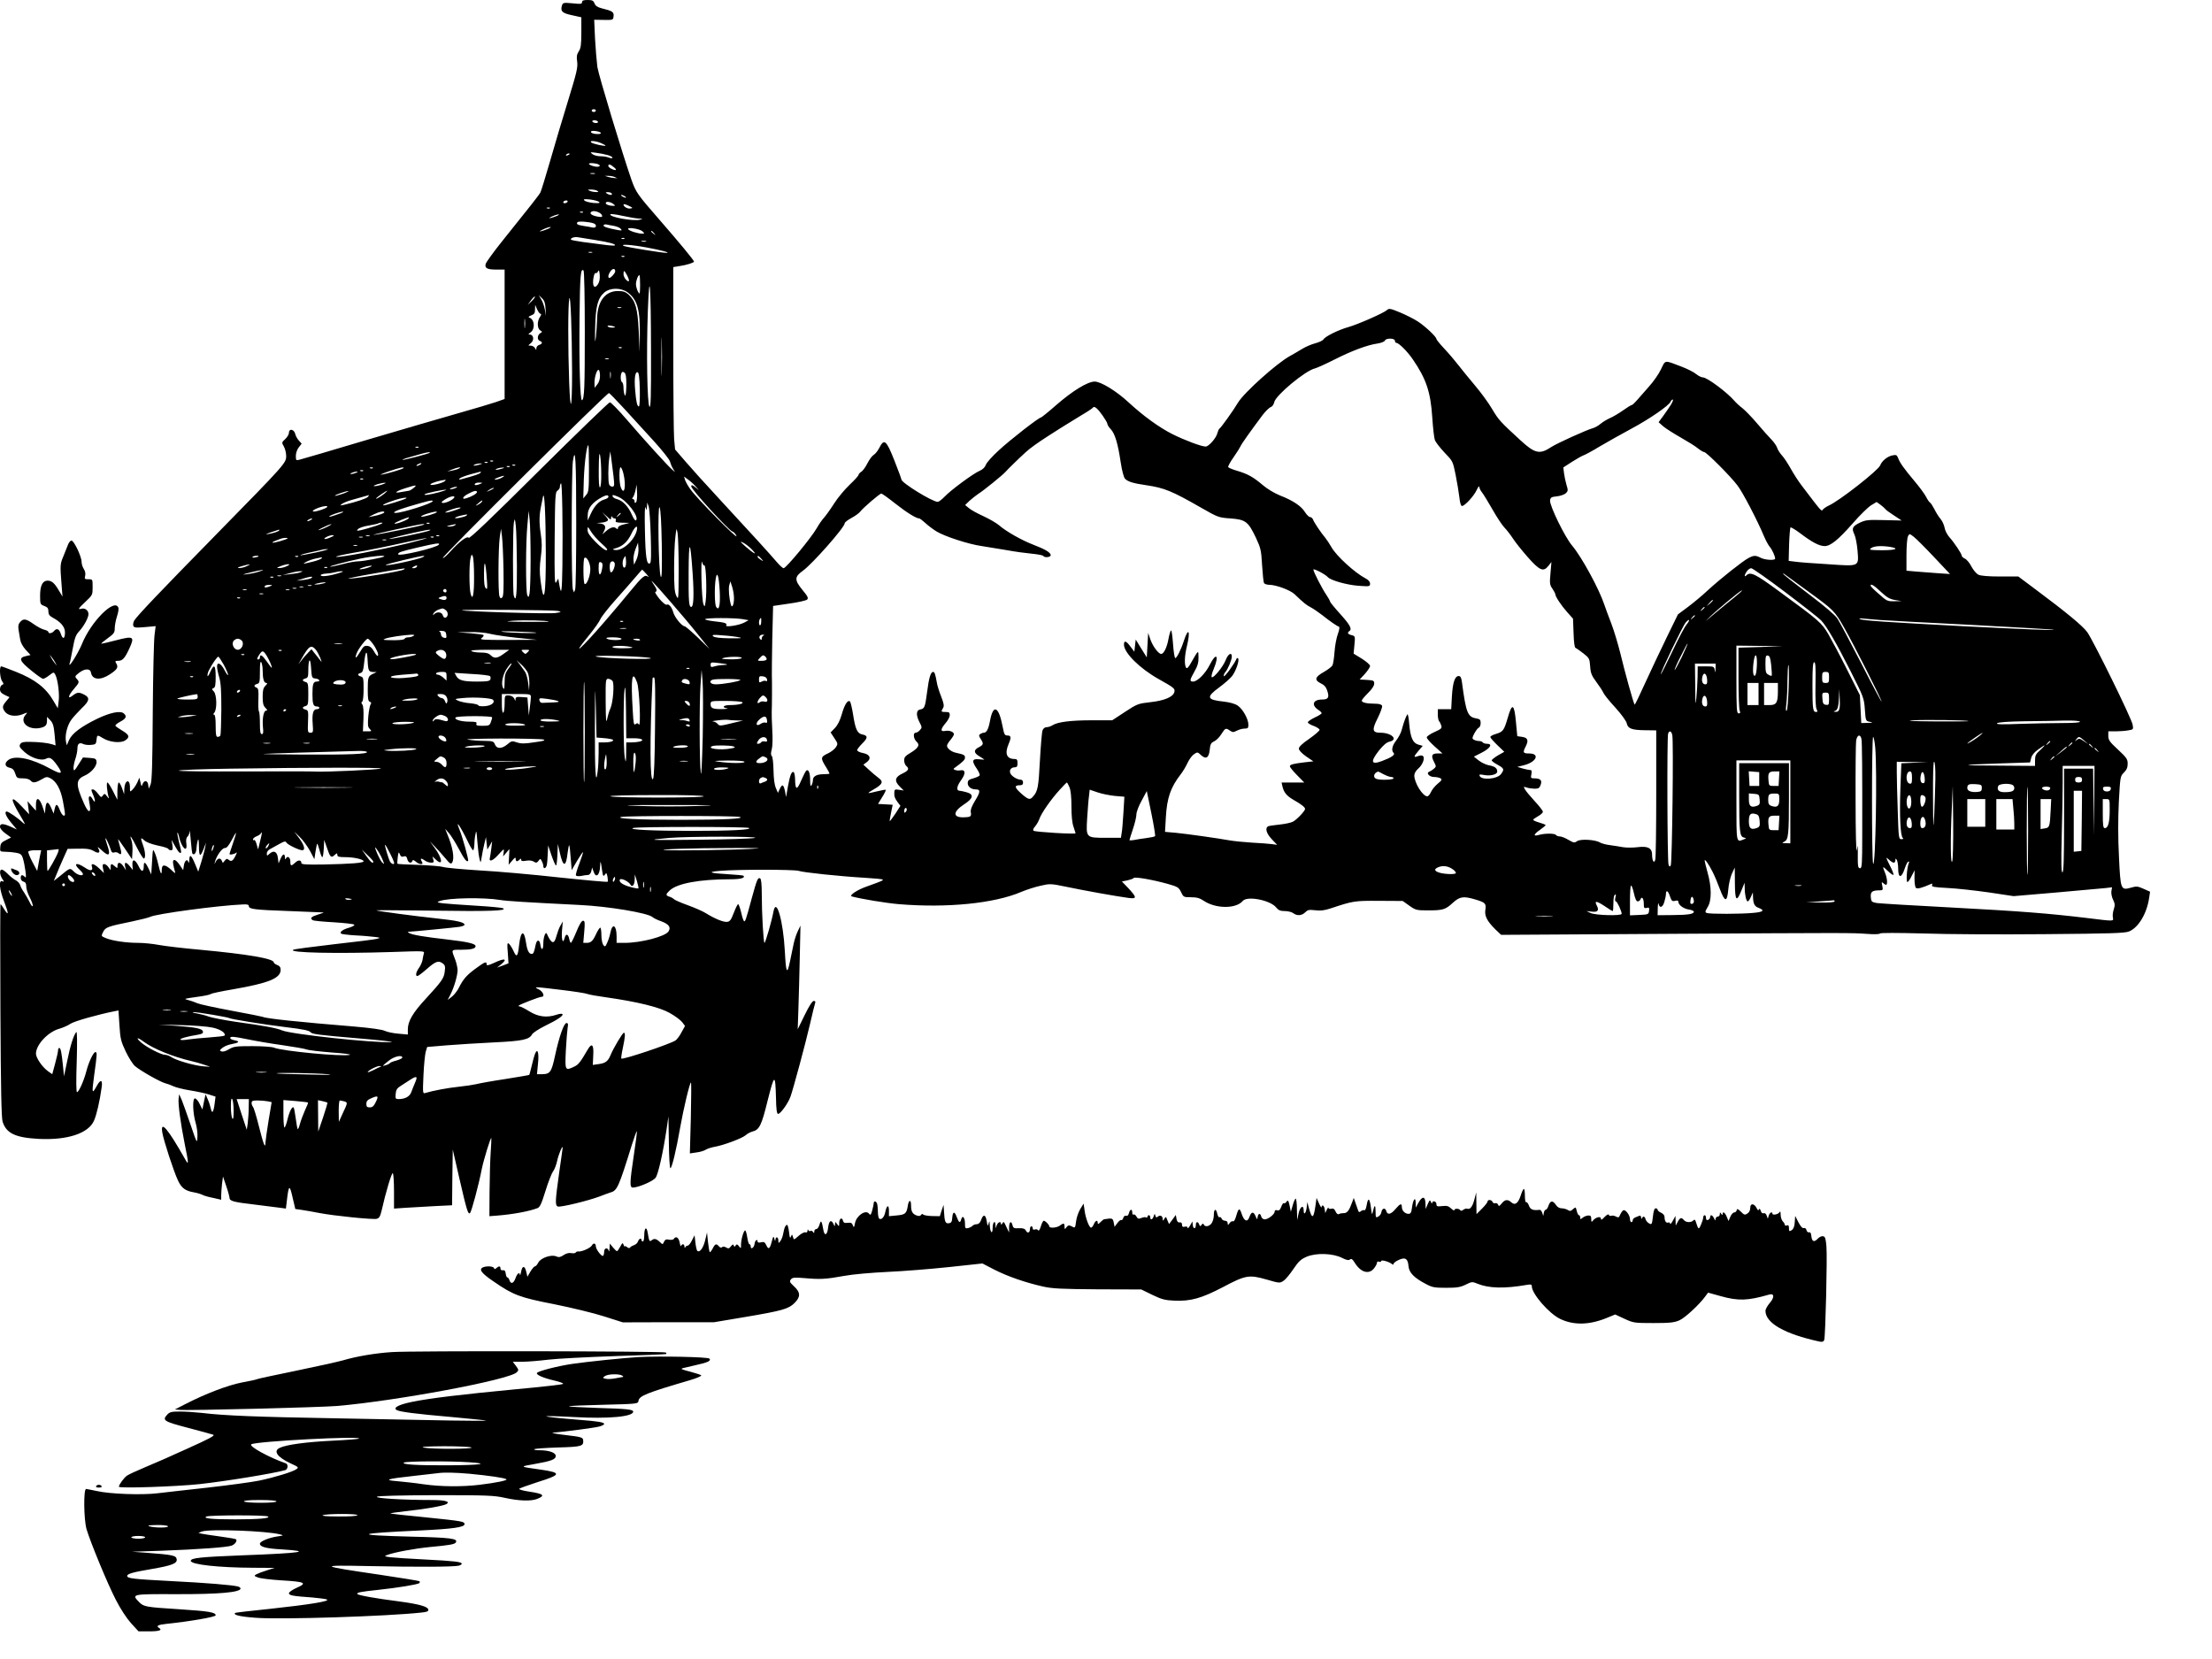
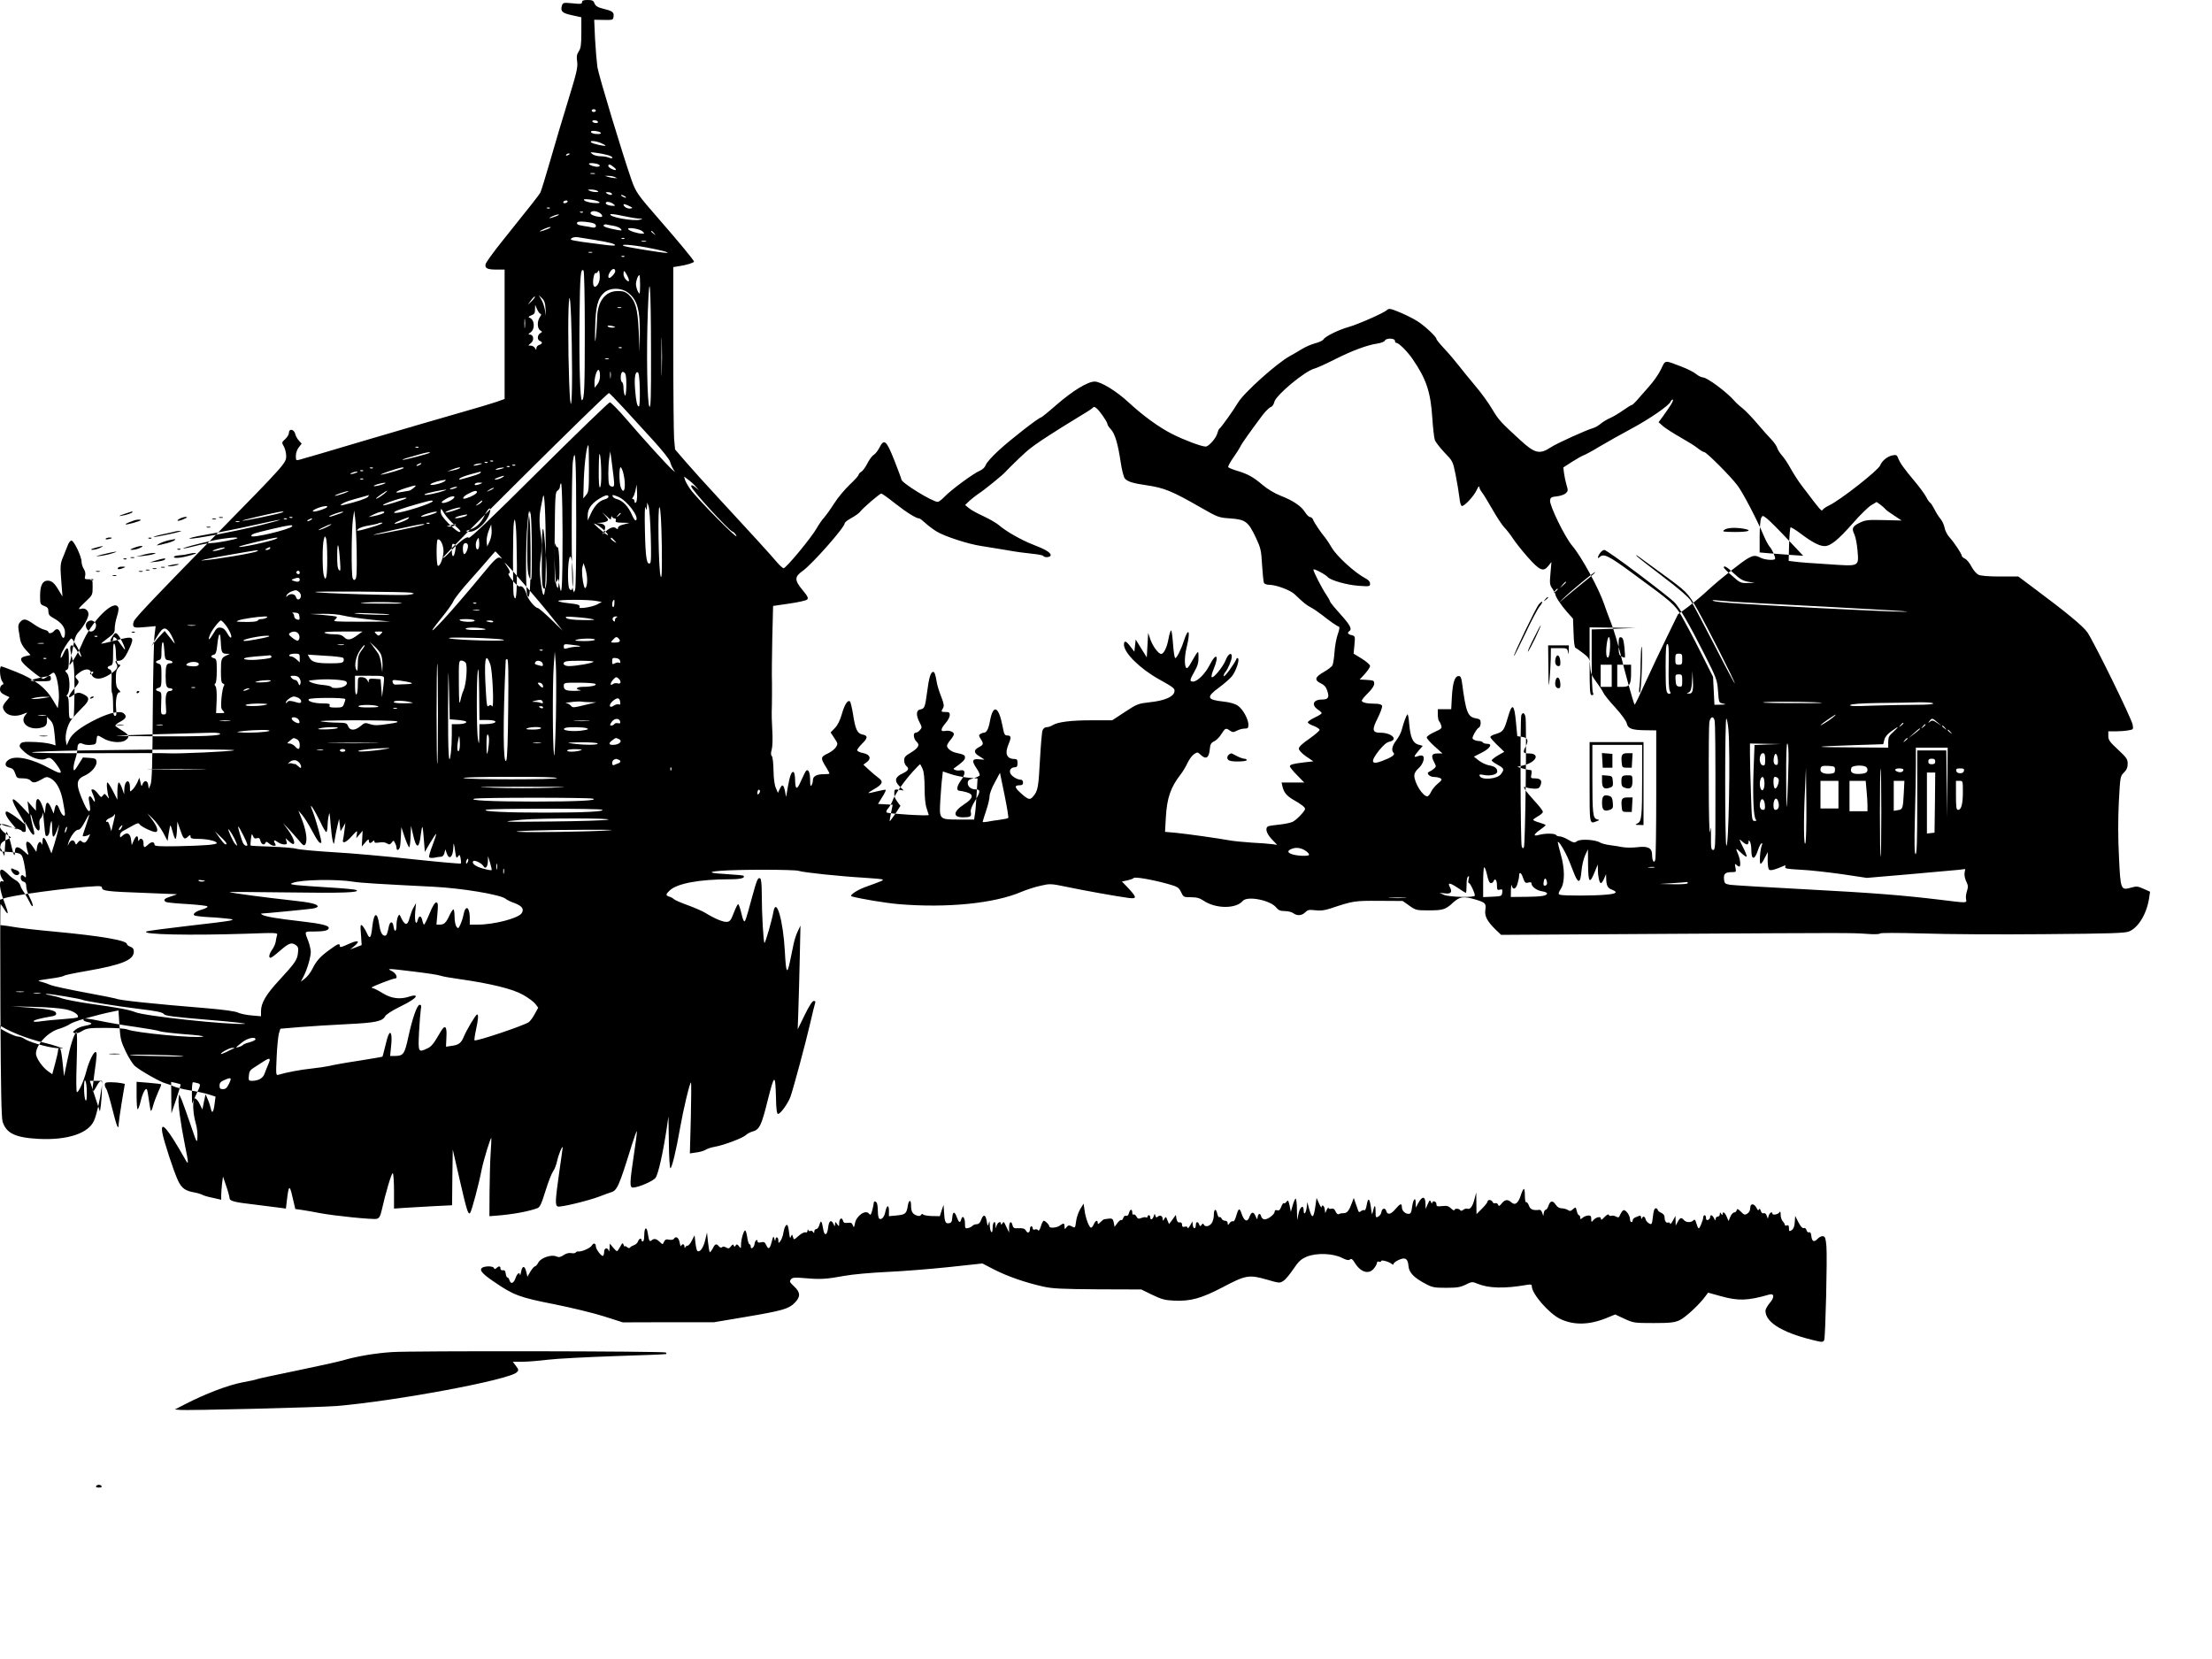
<svg xmlns="http://www.w3.org/2000/svg" version="1.0" width="1200pt" height="900pt" viewBox="0 0 1600 1200" preserveAspectRatio="xMidYMid meet">
  <g transform="translate(0,1200) scale(0.1,-0.1)" fill="#000000" stroke="none">
-     <path d="M4210 11984 c0 -13 -10 -14 -69 -8 -64 6 -69 5 -76 -15 -13 -42 1 -56 72 -71 l68 -15 0 -110 c0 -90 -4 -115 -19 -137 -14 -22 -17 -38 -11 -75 5 -42 -4 -79 -65 -278 -39 -126 -98 -324 -131 -440 -33 -115 -65 -217 -70 -227 -10 -19 -74 -100 -277 -353 -62 -77 -115 -151 -119 -164 -8 -31 10 -41 80 -41 l57 0 0 -468 0 -468 -62 -22 c-35 -12 -157 -48 -273 -81 -115 -33 -415 -120 -665 -194 -250 -75 -467 -138 -483 -142 -26 -7 -27 -5 -27 28 0 20 9 46 21 61 l21 27 -20 22 c-11 12 -24 34 -27 50 -9 33 -45 39 -45 7 0 -12 -12 -32 -27 -46 -26 -24 -26 -25 -10 -53 9 -16 17 -47 17 -69 0 -51 -4 -56 -510 -572 -408 -416 -562 -578 -588 -617 -8 -13 -11 -30 -8 -39 5 -14 17 -16 84 -10 l78 7 -8 -63 c-5 -35 -11 -286 -13 -558 -2 -374 -6 -502 -16 -525 l-13 -30 -4 28 c-4 33 -29 36 -41 5 -7 -20 -8 -18 -15 13 l-8 34 -14 -33 c-8 -17 -23 -41 -34 -52 -20 -20 -20 -20 -20 14 0 68 -39 54 -41 -14 l-1 -35 -15 43 c-8 23 -19 42 -24 42 -5 0 -9 -28 -10 -62 l0 -63 -32 63 c-17 34 -35 62 -40 62 -9 0 -2 -73 10 -109 3 -9 -3 -5 -12 8 -17 22 -19 23 -31 7 -11 -16 -14 -15 -35 13 -13 17 -29 31 -36 31 -16 0 -16 0 3 -45 16 -40 13 -60 -6 -26 -17 33 -34 26 -26 -11 11 -61 11 -71 0 -75 -6 -2 -22 22 -36 54 -62 140 -61 174 5 203 49 22 90 71 85 103 -3 19 -10 22 -51 25 l-47 3 -33 -52 c-27 -44 -33 -49 -35 -30 -2 12 4 43 12 68 9 26 16 61 16 79 0 35 15 46 43 32 10 -5 35 -8 55 -6 34 3 37 6 40 36 4 38 5 38 48 12 47 -29 126 -37 159 -16 36 24 31 40 -19 70 -25 15 -48 31 -51 36 -3 5 12 18 35 30 42 22 50 39 25 60 -25 21 -98 6 -192 -39 -115 -56 -181 -105 -203 -153 l-17 -39 -6 28 c-9 47 11 122 42 161 16 21 50 57 75 82 54 51 57 74 16 95 -38 20 -52 19 -84 -6 -39 -31 -34 -1 9 48 40 47 41 50 19 74 -14 16 -12 19 20 44 40 30 79 31 84 0 9 -53 68 -58 136 -13 54 35 64 52 47 79 -10 17 -8 19 12 19 33 0 49 17 82 88 41 89 32 94 -98 60 -56 -15 -103 -25 -105 -24 -1 2 20 20 48 40 44 32 50 40 50 72 0 19 7 57 16 85 9 27 14 56 10 64 -27 70 -198 -100 -264 -265 -29 -70 -103 -186 -88 -137 3 6 12 54 22 105 14 76 22 100 46 125 35 38 68 99 68 125 0 26 -25 46 -50 39 -30 -8 -25 0 30 52 49 46 50 49 50 104 0 57 0 57 -30 57 -27 0 -30 2 -24 25 4 16 0 34 -10 50 -9 13 -16 37 -16 52 0 37 -55 153 -73 153 -8 0 -20 -15 -26 -32 -7 -18 -22 -55 -33 -83 -23 -54 -24 -63 -13 -200 l7 -90 -27 45 c-31 53 -51 70 -81 70 -36 0 -54 -36 -54 -108 0 -62 1 -64 30 -75 24 -9 30 -17 30 -40 0 -21 8 -32 32 -45 58 -31 88 -67 88 -106 0 -48 -16 -54 -30 -11 -12 37 -30 44 -50 20 -14 -17 -40 -20 -40 -6 0 5 -13 12 -29 16 -16 3 -51 22 -78 41 -55 39 -73 42 -97 15 -13 -14 -16 -29 -12 -55 3 -20 9 -52 12 -72 3 -21 19 -51 40 -74 l35 -38 -31 -7 c-59 -13 -51 -35 41 -109 38 -31 74 -56 81 -56 6 0 26 11 44 25 33 25 33 25 44 5 18 -34 32 -141 24 -194 l-6 -49 -30 51 c-55 96 -133 157 -271 212 -55 22 -103 40 -108 40 -15 0 -10 -84 6 -107 13 -19 13 -22 0 -27 -8 -3 -15 -17 -15 -31 0 -19 9 -29 35 -42 l34 -16 -24 -29 c-29 -34 -30 -46 -10 -75 22 -31 77 -39 127 -20 39 16 40 16 24 -2 -49 -54 18 -115 107 -96 37 9 47 20 47 55 l0 25 24 -25 c19 -20 25 -40 31 -103 l7 -79 -24 8 c-32 10 -92 17 -162 18 -47 1 -61 -3 -70 -17 -9 -16 -4 -24 32 -57 48 -43 122 -66 155 -48 26 14 42 5 77 -43 49 -68 39 -75 -43 -31 -135 75 -255 101 -305 66 -32 -22 -28 -50 7 -57 22 -5 32 -14 41 -42 11 -33 14 -35 55 -35 26 0 47 -6 55 -15 17 -20 34 -19 80 7 35 21 40 21 66 8 42 -23 73 -79 89 -164 8 -43 15 -84 15 -92 0 -28 -22 -13 -37 26 -19 48 -28 50 -38 8 l-7 -33 -19 44 c-22 49 -36 46 -41 -9 l-3 -35 -18 53 c-23 65 -47 70 -47 10 l0 -42 -31 34 -30 35 6 -48 6 -47 -52 55 c-85 90 -90 65 -12 -65 38 -65 41 -71 16 -49 -33 32 -102 79 -114 79 -20 0 -6 -36 32 -81 l41 -49 -44 20 c-56 25 -78 25 -78 0 0 -12 16 -32 40 -49 l40 -29 -37 -19 c-31 -14 -39 -24 -41 -50 -3 -32 -2 -33 35 -34 21 0 56 -3 78 -7 34 -6 42 -12 51 -42 6 -19 14 -60 18 -90 6 -44 5 -53 -5 -42 -19 18 -29 15 -29 -9 0 -12 8 -23 20 -26 15 -4 20 -14 20 -37 0 -17 12 -53 26 -79 14 -27 23 -54 21 -60 -3 -7 -13 6 -23 28 -11 22 -29 54 -40 70 -12 17 -25 40 -28 53 -4 12 -19 29 -34 36 -15 8 -40 28 -56 45 -17 17 -36 31 -43 31 -18 0 -16 -36 3 -66 15 -22 15 -24 0 -18 -27 10 -20 -61 15 -150 33 -86 33 -106 -1 -52 -12 20 -24 36 -26 36 -3 0 -3 -345 -1 -767 3 -578 7 -778 16 -807 27 -84 92 -115 263 -124 206 -10 358 40 398 132 18 40 42 142 55 239 9 56 -7 63 -33 16 -37 -67 -39 -62 -21 72 22 157 22 169 9 169 -14 0 -48 -71 -65 -137 -18 -70 -55 -153 -68 -153 -6 0 -7 83 -2 223 4 139 3 218 -3 212 -19 -20 -45 -103 -66 -210 l-23 -110 -7 70 c-10 102 -17 135 -27 135 -5 0 -9 -8 -9 -17 0 -9 -9 -52 -21 -95 l-21 -78 -30 21 c-42 30 -88 97 -88 128 1 66 90 160 173 181 23 7 58 22 77 35 29 19 196 66 316 90 l31 6 7 -108 c6 -97 11 -116 45 -188 21 -44 51 -92 67 -106 38 -33 184 -116 221 -125 15 -4 41 -13 57 -21 16 -8 70 -22 120 -30 50 -8 112 -21 138 -30 l47 -15 -6 -47 c-8 -66 -19 -82 -28 -40 -4 19 -14 50 -23 69 l-15 35 -12 -55 -11 -55 -20 40 c-10 22 -26 40 -34 40 -19 0 -16 -107 6 -180 8 -28 14 -72 12 -99 -3 -49 -3 -48 -50 90 -26 76 -55 157 -64 179 l-18 40 -4 -30 c-5 -39 14 -179 44 -329 30 -147 30 -160 2 -109 -125 221 -179 284 -164 191 9 -56 82 -280 113 -346 26 -56 53 -76 118 -87 22 -4 49 -12 60 -18 11 -6 46 -16 78 -22 l57 -13 0 32 c0 17 3 55 6 83 l7 53 23 -68 c13 -37 23 -75 24 -85 0 -25 27 -32 190 -51 80 -10 161 -20 182 -23 l36 -5 7 58 c13 114 20 118 41 24 l20 -85 49 -7 c28 -4 84 -14 125 -22 103 -20 387 -49 415 -42 18 5 25 17 35 58 29 130 73 277 81 272 5 -3 9 -62 9 -131 l0 -125 88 6 c48 3 142 8 209 12 l123 6 2 202 3 201 48 -210 c53 -230 63 -263 77 -249 11 11 63 205 85 319 14 68 64 231 69 223 1 -2 -1 -50 -5 -108 -4 -58 -7 -184 -8 -281 l-1 -176 53 4 c116 9 234 31 294 54 18 6 30 32 59 126 20 65 45 128 55 141 10 13 23 47 29 75 9 43 38 115 40 97 0 -3 -11 -84 -25 -180 -29 -207 -31 -239 -10 -247 19 -7 218 41 300 72 33 13 70 26 82 30 47 13 59 40 153 343 18 57 34 101 36 99 3 -2 -7 -79 -21 -170 -30 -202 -32 -237 -7 -237 41 1 146 46 164 71 19 25 54 181 80 354 l13 90 3 -187 c1 -104 6 -188 11 -188 11 0 42 129 71 295 23 131 69 325 78 325 3 0 2 -115 -1 -256 l-7 -257 47 7 c26 3 56 12 68 20 11 7 41 17 65 21 64 11 200 62 224 84 12 11 33 22 48 26 51 13 66 43 111 226 49 194 55 196 60 15 1 -75 6 -111 14 -113 15 -5 73 75 91 125 21 60 109 386 142 529 16 72 33 139 36 147 4 11 1 16 -10 16 -10 0 -34 -37 -66 -103 l-50 -102 5 145 c3 80 7 249 10 375 l5 230 -19 -40 c-11 -22 -24 -62 -30 -90 -6 -27 -18 -86 -27 -130 -21 -100 -29 -83 -37 75 -12 218 -61 393 -82 288 -12 -68 -59 -228 -65 -228 -8 0 -20 212 -20 357 0 64 -4 104 -11 109 -17 10 -24 -8 -59 -135 -47 -174 -51 -186 -61 -170 -5 8 -14 38 -20 67 -7 28 -16 52 -20 52 -4 0 -18 -28 -31 -62 -20 -52 -28 -64 -49 -66 -26 -3 -86 21 -154 63 -22 14 -80 39 -129 57 -48 17 -93 37 -100 43 -7 7 -22 16 -34 19 -28 9 -28 17 2 45 54 51 214 81 438 81 76 0 112 10 95 26 -2 2 -49 7 -103 10 -143 8 -166 17 -64 25 129 11 533 10 566 0 35 -12 303 -40 477 -50 70 -4 130 -10 132 -13 6 -6 -12 -13 -112 -49 -71 -24 -134 -66 -112 -73 60 -17 246 -48 340 -56 348 -29 692 5 887 89 38 16 100 36 138 44 68 16 74 16 190 -8 123 -26 363 -69 447 -80 61 -8 61 3 0 69 l-48 50 40 8 c21 5 42 12 45 17 6 11 137 -12 245 -42 74 -21 81 -25 98 -60 17 -36 19 -37 72 -37 41 0 63 -6 91 -25 87 -59 234 -60 283 -2 32 39 200 6 242 -47 16 -20 30 -26 62 -26 23 0 51 -7 61 -15 28 -21 62 -19 87 6 18 18 28 20 71 15 38 -5 66 -2 112 13 165 55 174 56 351 55 l171 -1 48 -34 c45 -32 52 -34 134 -34 109 0 127 5 181 55 51 46 76 49 162 24 73 -22 80 -29 73 -75 -7 -44 12 -82 74 -143 l40 -38 1163 7 c1369 8 1368 8 1483 0 51 -4 91 -3 95 3 4 5 124 5 311 0 168 -6 564 -8 880 -5 480 4 581 7 611 20 67 28 127 128 144 240 l7 47 -47 21 c-42 19 -52 20 -92 8 -73 -20 -75 -15 -86 225 -7 133 -7 270 -1 393 10 185 10 188 37 215 20 20 27 37 27 64 0 33 -8 44 -70 102 -60 55 -70 70 -70 98 l0 34 53 0 c28 0 69 3 91 7 37 6 38 7 32 41 -7 44 -283 605 -328 669 -33 46 -152 144 -376 311 l-123 92 -132 0 c-85 0 -141 5 -157 13 -14 7 -36 33 -50 59 -13 26 -35 52 -47 57 -13 6 -23 15 -23 21 0 14 -55 96 -90 135 -15 17 -31 47 -34 67 -4 21 -17 50 -30 65 -13 15 -33 47 -44 70 -12 23 -26 45 -32 48 -6 3 -19 23 -29 43 -11 20 -48 71 -83 112 -76 91 -105 131 -118 166 -9 23 -14 26 -42 20 -36 -7 -76 -40 -88 -72 -14 -36 -292 -254 -370 -290 -19 -9 -39 -22 -45 -30 -10 -15 -8 -17 -153 174 -24 31 -59 86 -79 122 -20 36 -48 79 -63 95 -15 17 -31 41 -35 55 -4 14 -23 41 -41 60 -19 19 -66 72 -105 118 -38 45 -86 94 -106 110 -20 15 -45 38 -57 52 -53 62 -198 170 -228 170 -11 0 -33 11 -49 24 -16 14 -64 38 -106 54 -128 49 -115 50 -149 -20 -16 -34 -56 -91 -89 -127 -33 -37 -72 -81 -87 -99 -15 -17 -31 -32 -36 -32 -5 0 -33 -18 -63 -39 -30 -21 -72 -46 -93 -55 -21 -9 -51 -27 -68 -41 -16 -14 -42 -28 -56 -32 -40 -10 -262 -110 -302 -137 -83 -55 -118 -47 -224 51 -144 132 -156 145 -204 226 -26 44 -82 121 -125 171 -42 50 -96 116 -119 146 -23 30 -68 83 -100 117 -32 34 -58 66 -58 71 0 16 -82 93 -135 127 -27 18 -85 47 -128 65 -70 29 -80 31 -95 17 -25 -22 -207 -102 -276 -122 -73 -20 -172 -69 -183 -90 -5 -8 -32 -21 -59 -28 -28 -7 -72 -26 -99 -43 -26 -16 -64 -38 -84 -49 -93 -50 -332 -264 -376 -337 -33 -56 -122 -180 -134 -188 -5 -3 -11 -17 -15 -32 -8 -36 -63 -98 -85 -98 -31 0 -153 46 -241 90 -95 48 -210 131 -316 229 -88 82 -201 151 -246 151 -51 0 -161 -68 -277 -169 -57 -50 -108 -91 -112 -91 -15 0 -221 -160 -304 -237 -46 -42 -89 -89 -94 -105 -7 -19 -23 -34 -46 -44 -45 -19 -208 -139 -254 -188 -19 -20 -41 -36 -48 -36 -39 0 -263 138 -263 162 0 5 -23 67 -51 138 -58 147 -74 160 -109 90 -11 -21 -29 -44 -40 -50 -11 -6 -31 -33 -45 -60 -14 -28 -34 -56 -45 -62 -11 -7 -20 -18 -20 -23 0 -6 -29 -38 -64 -71 -35 -33 -86 -94 -112 -135 -26 -41 -59 -87 -74 -104 -15 -16 -38 -50 -52 -75 -40 -70 -222 -290 -240 -290 -6 0 -27 19 -47 42 -41 49 -202 226 -431 473 -87 94 -191 209 -232 257 l-75 87 -7 77 c-3 42 -6 339 -6 660 l0 582 43 7 c55 8 107 25 107 33 -1 10 -108 140 -253 306 -156 179 -167 194 -200 287 -64 184 -236 751 -246 814 -5 39 -13 131 -17 206 l-6 136 68 -1 c68 -1 69 -1 72 26 4 31 -8 39 -86 58 -31 8 -45 18 -52 36 -8 20 -16 24 -50 24 -30 0 -40 -4 -40 -16z m100 -784 c0 -5 -7 -10 -15 -10 -8 0 -15 5 -15 10 0 6 7 10 15 10 8 0 15 -4 15 -10z m15 -80 c3 -5 -3 -10 -14 -10 -11 0 -23 5 -26 10 -3 6 3 10 14 10 11 0 23 -4 26 -10z m21 -81 c6 -10 -36 -12 -60 -3 -9 3 -14 9 -11 13 6 10 64 1 71 -10z m-1 -73 c19 -8 35 -17 35 -19 0 -8 -94 13 -104 23 -15 15 29 12 69 -4z m48 -87 c20 -5 37 -14 37 -19 0 -6 -10 -6 -26 0 -14 6 -42 10 -63 10 -20 0 -46 7 -57 16 -18 14 -16 15 26 9 25 -3 62 -10 83 -16z m-273 7 c0 -2 -7 -7 -16 -10 -8 -3 -12 -2 -9 4 6 10 25 14 25 6z m210 -76 c13 -8 12 -10 -1 -15 -15 -6 -69 10 -69 20 0 9 54 5 70 -5z m111 -20 c14 -11 18 -19 11 -20 -19 0 -52 19 -52 30 0 16 16 12 41 -10z m-138 -47 c-7 -2 -21 -2 -30 0 -10 3 -4 5 12 5 17 0 24 -2 18 -5z m142 -23 l20 -9 -20 1 c-11 0 -31 4 -45 8 l-25 8 25 0 c14 0 34 -3 45 -8z m-125 -100 c12 -8 10 -10 -10 -9 -14 0 -34 4 -45 9 -17 7 -16 9 10 9 17 0 37 -4 45 -9z m105 -20 c8 -13 -15 -13 -35 0 -12 8 -11 10 7 10 12 0 25 -4 28 -10z m95 -20 c8 -5 11 -10 5 -10 -5 0 -17 5 -25 10 -8 5 -10 10 -5 10 6 0 17 -5 25 -10z m-186 -41 c8 -8 -2 -10 -42 -7 -29 3 -59 11 -65 18 -10 10 -1 11 42 7 30 -4 59 -12 65 -18z m-229 1 c-3 -5 -13 -10 -21 -10 -8 0 -12 5 -9 10 3 6 13 10 21 10 8 0 12 -4 9 -10z m331 -15 c18 -14 17 -15 -15 -13 -19 2 -36 9 -39 16 -5 17 30 15 54 -3z m125 -33 c-22 -4 -51 13 -51 29 0 5 16 1 37 -9 31 -15 33 -17 14 -20z m-584 2 c-3 -3 -12 -4 -19 -1 -8 3 -5 6 6 6 11 1 17 -2 13 -5z m377 -51 c5 -13 0 -15 -30 -10 -45 8 -65 24 -45 36 18 12 68 -6 75 -26z m-137 21 c-3 -3 -12 -4 -19 -1 -8 3 -5 6 6 6 11 1 17 -2 13 -5z m403 -45 c31 -1 32 -2 10 -8 -48 -13 -227 19 -215 39 3 4 42 -1 87 -11 46 -10 99 -19 118 -20z m-600 16 c-46 -18 -64 -17 -25 0 17 8 37 14 45 14 8 0 -1 -7 -20 -14z m275 -51 c25 -10 18 -35 -7 -30 -13 3 -41 8 -63 11 -48 8 -57 13 -49 27 6 10 86 4 119 -8z m146 -18 c21 -4 42 -13 49 -21 11 -13 8 -14 -21 -9 -73 13 -109 25 -103 35 3 5 13 8 22 5 10 -2 33 -7 53 -10z m-476 -21 c-50 -21 -83 -26 -40 -6 22 11 47 19 55 19 8 0 2 -5 -15 -13z m683 -19 c15 -15 15 -16 -3 -16 -32 0 -94 20 -101 32 -11 18 85 3 104 -16z m83 -13 c13 -16 12 -17 -3 -4 -10 7 -18 15 -18 17 0 8 8 3 21 -13z m-426 -49 c101 -16 152 -30 143 -39 -3 -3 -39 -1 -81 5 -43 5 -112 15 -154 20 -42 6 -79 13 -82 16 -10 10 23 23 49 18 14 -2 70 -11 125 -20z m212 10 c-3 -3 -12 -4 -19 -1 -8 3 -5 6 6 6 11 1 17 -2 13 -5z m156 -21 c-7 -2 -21 -2 -30 0 -10 3 -4 5 12 5 17 0 24 -2 18 -5z m4 -43 c103 -19 175 -38 145 -39 -24 -2 -286 41 -307 49 -39 16 47 11 162 -10z m-394 -37 c-7 -2 -19 -2 -25 0 -7 3 -2 5 12 5 14 0 19 -2 13 -5z m234 -29 c-3 -3 -12 -4 -19 -1 -8 3 -5 6 6 6 11 1 17 -2 13 -5z m-67 -106 c0 -14 -30 -48 -42 -48 -13 0 -9 24 8 48 15 22 34 22 34 0z m-220 -434 c0 -410 -3 -488 -20 -499 -14 -8 -22 268 -18 600 3 302 8 359 29 338 5 -5 9 -196 9 -439z m95 340 c-19 -29 -35 -23 -35 14 0 38 11 73 20 67 4 -3 12 3 16 13 6 12 9 5 12 -26 2 -28 -2 -52 -13 -68z m210 66 c21 -41 19 -57 -5 -35 -11 10 -20 29 -20 42 0 31 6 29 25 -7z m95 -72 c-1 -68 -2 -71 -15 -48 -8 14 -14 38 -15 53 0 27 15 67 25 67 3 0 5 -33 5 -72z m79 -478 c1 -331 -2 -412 -11 -402 -17 17 -23 393 -12 692 12 326 22 194 23 -290z m-169 425 c70 -52 91 -125 88 -314 l-1 -116 -7 150 c-8 165 -23 217 -74 265 -22 19 -38 25 -76 25 -93 0 -149 -75 -151 -200 -1 -38 -5 -99 -9 -135 -6 -50 -8 -34 -5 70 3 154 19 214 67 255 42 35 120 35 168 0z m-402 -575 c0 -271 -12 -315 -21 -75 -9 250 -9 564 1 606 9 42 19 -241 20 -531z m-292 512 l-29 -27 23 32 c13 18 26 30 29 28 3 -3 -8 -18 -23 -33z m100 -54 l3 -53 -8 46 c-5 26 -17 60 -27 75 l-17 29 23 -22 c17 -16 24 -34 26 -75z m-36 -38 c7 0 5 -9 -4 -22 -22 -31 -21 -84 2 -98 16 -10 16 -10 0 -20 -22 -13 -24 -49 -3 -56 21 -8 19 -21 -5 -29 -11 -3 -20 -14 -20 -23 -1 -16 -2 -15 -11 1 -5 9 -19 17 -31 17 -20 0 -20 0 2 18 26 21 20 62 -8 62 -13 0 -12 3 6 16 34 24 29 93 -8 106 -11 4 -7 9 13 17 22 8 27 17 27 43 l1 33 14 -32 c8 -18 19 -33 25 -33z m583 43 c-7 -2 -19 -2 -25 0 -7 3 -2 5 12 5 14 0 19 -2 13 -5z m-696 -140 c-2 -16 -4 -3 -4 27 0 30 2 43 4 28 2 -16 2 -40 0 -55z m652 1 c2 -2 -7 -4 -22 -4 -14 0 -29 5 -32 10 -6 10 42 4 54 -6z m338 -326 c-1 -62 -3 -12 -3 112 0 124 2 174 3 113 2 -62 2 -164 0 -225z m5303 227 c0 -8 4 -15 10 -15 18 0 82 -64 119 -119 98 -143 129 -237 141 -421 5 -74 13 -148 19 -164 6 -15 38 -56 70 -90 59 -61 60 -62 80 -161 11 -55 23 -128 27 -162 4 -39 11 -63 19 -63 20 0 86 72 106 115 10 22 19 33 19 24 0 -9 9 -28 20 -41 11 -14 45 -70 76 -124 31 -55 69 -112 85 -129 16 -16 44 -52 61 -78 17 -27 65 -87 107 -135 88 -100 115 -111 151 -65 l22 28 -7 -82 c-7 -74 -5 -84 14 -111 11 -17 21 -35 21 -40 0 -17 43 -82 87 -131 l41 -46 4 -104 c2 -67 7 -106 15 -108 6 -2 31 -20 56 -39 42 -33 45 -38 49 -93 3 -50 11 -68 44 -113 22 -29 45 -64 51 -78 6 -14 45 -63 88 -109 44 -49 79 -97 82 -114 8 -37 36 -48 135 -49 l78 -1 0 -456 c0 -251 -3 -467 -7 -479 -8 -32 -23 -9 -23 35 0 49 -31 65 -106 55 -32 -4 -79 -4 -104 0 -25 5 -67 11 -95 15 -27 3 -59 12 -70 18 -34 22 -142 28 -167 11 -19 -14 -25 -13 -63 9 -23 14 -51 25 -63 25 -11 0 -24 5 -27 10 -8 13 -80 13 -123 1 -44 -13 -41 3 8 37 21 15 39 30 40 33 0 4 -20 12 -45 19 -25 7 -45 16 -45 20 0 4 16 15 35 26 19 10 35 25 35 32 0 8 -27 43 -60 78 -32 35 -64 73 -70 85 -11 19 -10 20 12 13 12 -5 39 -8 58 -9 29 0 36 5 44 28 12 33 -2 47 -46 47 -25 0 -27 3 -21 30 4 22 2 30 -8 30 -8 0 -32 5 -54 11 l-40 12 48 12 c91 23 118 85 37 85 -44 0 -47 7 -24 51 22 44 15 63 -26 69 l-35 5 -10 105 c-12 131 -28 138 -59 28 -27 -92 -34 -101 -86 -117 -22 -6 -40 -16 -40 -22 0 -6 23 -32 50 -58 l51 -49 -46 -26 c-25 -15 -45 -31 -45 -36 0 -5 19 -19 43 -32 47 -26 49 -33 25 -66 -26 -38 -144 -48 -156 -13 -3 10 3 11 28 6 48 -10 100 2 100 24 0 25 -18 38 -63 46 -20 4 -53 20 -72 35 l-34 27 57 29 c62 32 81 64 38 64 -14 0 -28 5 -31 10 -3 6 -16 10 -28 10 -12 0 -29 5 -37 10 -13 8 -12 14 5 46 11 20 25 39 32 41 7 3 13 18 13 33 0 24 -5 29 -34 34 -60 11 -72 41 -101 259 -5 36 -10 47 -24 47 -28 0 -43 -47 -49 -147 l-5 -93 -48 0 -49 0 0 -38 c0 -21 4 -42 9 -48 5 -5 12 -19 16 -32 6 -20 0 -25 -49 -47 -31 -14 -56 -31 -56 -39 0 -8 26 -37 57 -65 l57 -51 -37 0 c-42 0 -48 -17 -22 -66 14 -27 14 -30 -5 -46 -11 -9 -26 -18 -32 -20 -25 -9 1 -38 34 -38 18 0 40 -5 48 -10 12 -8 9 -15 -21 -39 -20 -17 -42 -44 -49 -61 -7 -16 -19 -30 -26 -30 -33 0 -93 96 -94 150 0 16 11 35 29 51 32 28 49 75 34 90 -6 6 -19 6 -36 0 -34 -13 -33 -4 4 39 l30 35 -32 9 c-40 12 -57 51 -66 151 -3 42 -9 72 -13 68 -9 -11 -27 -59 -40 -109 -5 -23 -24 -58 -40 -79 -31 -39 -38 -73 -19 -92 12 -12 -16 -32 -83 -57 -81 -31 -88 -7 -23 76 31 38 55 59 75 63 67 15 16 65 -65 65 -59 0 -63 21 -20 105 20 41 35 81 32 90 -5 10 -21 15 -54 15 -58 0 -93 9 -93 22 0 6 20 30 45 55 29 28 45 53 45 68 0 22 -5 24 -52 27 l-53 3 38 41 c20 23 37 48 37 57 0 9 -27 32 -60 53 l-59 36 6 64 c6 62 5 63 -21 70 -27 6 -33 18 -16 29 22 14 6 44 -65 123 -41 45 -75 87 -75 92 0 5 -12 26 -26 47 -31 45 -94 168 -94 183 0 11 87 -34 105 -55 21 -23 137 -56 220 -62 82 -6 85 -5 85 15 0 14 -11 27 -32 38 -77 40 -209 160 -246 224 -14 25 -35 56 -46 70 -30 35 -82 112 -89 133 -4 9 -13 17 -21 17 -8 0 -24 16 -37 36 -26 43 -87 84 -180 120 -40 16 -92 47 -126 76 -68 58 -108 80 -186 103 -31 9 -59 21 -63 26 -3 5 14 37 39 72 24 34 46 70 50 79 6 16 73 110 159 225 22 29 49 55 59 58 12 4 22 19 26 36 10 50 226 229 294 244 15 4 78 32 141 64 126 64 239 106 311 116 27 4 51 14 54 21 7 20 73 19 73 -1z m-5593 -51 c-3 -3 -12 -4 -19 -1 -8 3 -5 6 6 6 11 1 17 -2 13 -5z m-94 -81 c-7 -2 -19 -2 -25 0 -7 3 -2 5 12 5 14 0 19 -2 13 -5z m-63 -122 c0 -24 -8 -48 -20 -62 l-19 -24 -1 36 c0 44 19 101 31 93 5 -3 9 -22 9 -43z m77 -13 c-2 -13 -4 -5 -4 17 -1 22 1 32 4 23 2 -10 2 -28 0 -40z m107 26 c11 -27 7 -171 -4 -154 -5 8 -10 32 -10 52 0 20 -4 40 -10 43 -16 10 -12 75 4 75 8 0 17 -7 20 -16z m104 -112 c1 -69 -1 -122 -7 -122 -12 0 -20 32 -27 121 -7 84 0 133 19 126 8 -2 13 -41 15 -125z m-113 -138 c55 -60 151 -165 213 -233 61 -67 115 -135 118 -149 4 -15 13 -38 22 -52 l15 -25 -23 20 c-33 29 -197 209 -325 358 -60 70 -116 127 -124 127 -7 0 -238 -223 -513 -496 -351 -349 -502 -493 -508 -484 -10 16 -68 -27 -135 -102 -25 -28 -49 -48 -52 -44 -9 8 1189 1197 1202 1193 5 -2 55 -53 110 -113z m7572 30 c-12 -19 -37 -56 -56 -82 l-34 -46 35 -31 c20 -16 76 -52 124 -79 49 -28 105 -62 124 -78 19 -15 40 -28 47 -28 16 0 191 -175 241 -242 39 -51 145 -255 192 -368 13 -30 31 -64 41 -75 17 -20 39 -67 39 -86 0 -14 -72 -10 -104 6 -36 19 -50 19 -88 -1 -41 -21 -205 -151 -293 -232 -38 -36 -103 -90 -144 -121 l-74 -55 -81 -166 c-44 -91 -114 -238 -155 -328 -40 -89 -75 -161 -77 -159 -8 7 -73 243 -103 369 -17 68 -46 166 -66 218 -20 52 -43 113 -50 135 -38 115 -164 346 -233 428 -52 60 -164 290 -160 327 3 22 9 26 51 30 26 3 55 14 64 23 15 15 16 22 4 59 -7 24 -15 62 -18 85 l-5 42 62 40 c34 22 72 43 83 47 12 4 65 32 117 64 52 31 156 89 230 129 134 72 273 168 284 196 3 8 10 15 15 15 6 0 0 -16 -12 -36z m-4112 -79 c19 -27 35 -54 35 -61 0 -7 11 -25 25 -39 30 -33 51 -103 71 -237 9 -60 22 -110 31 -120 20 -22 59 -34 156 -48 129 -19 183 -41 396 -163 121 -69 125 -71 212 -77 109 -8 128 -23 184 -141 34 -73 38 -90 44 -197 4 -64 10 -123 14 -130 5 -6 21 -12 37 -12 50 0 152 -38 184 -68 65 -62 84 -78 117 -95 19 -10 57 -36 84 -57 54 -43 104 -78 120 -83 6 -2 3 -23 -8 -53 -10 -27 -21 -85 -24 -129 -3 -44 -10 -88 -15 -98 -5 -9 -33 -31 -63 -48 -64 -36 -70 -58 -21 -82 24 -11 38 -27 46 -52 17 -50 8 -65 -38 -65 -65 0 -79 -40 -26 -75 13 -8 24 -19 24 -24 0 -4 -22 -18 -50 -31 -27 -13 -50 -28 -50 -35 0 -6 19 -18 43 -26 23 -9 42 -22 42 -28 0 -7 -34 -36 -75 -65 -50 -34 -75 -58 -75 -71 0 -12 20 -33 52 -56 l53 -36 -63 -7 c-83 -10 -107 -16 -107 -29 0 -6 23 -35 52 -64 l52 -53 -82 0 -82 0 6 -27 c10 -45 31 -70 81 -99 55 -31 83 -53 83 -65 0 -15 -62 -80 -89 -93 -14 -7 -56 -16 -93 -20 -37 -4 -75 -9 -83 -12 -27 -11 -16 -52 24 -94 l39 -41 -36 5 c-21 3 -86 8 -147 11 -60 4 -132 11 -159 16 -88 16 -309 47 -390 55 l-79 7 6 106 c8 139 34 216 108 311 15 19 37 56 49 82 12 26 33 54 47 63 24 16 26 16 48 -5 37 -35 59 -23 65 35 4 42 9 52 33 63 15 7 39 31 52 53 28 44 32 45 62 24 19 -13 24 -13 50 0 15 8 40 15 56 15 23 0 27 4 27 28 0 41 -41 114 -77 138 -20 14 -58 24 -100 29 -125 13 -131 32 -34 103 37 27 80 65 94 83 28 38 54 115 42 127 -4 4 -9 2 -11 -3 -11 -31 -88 -137 -92 -126 -2 7 3 20 11 29 19 22 47 89 47 113 0 35 -27 19 -44 -25 -19 -49 -90 -135 -101 -124 -5 4 2 31 14 59 41 99 19 124 -28 31 -32 -64 -90 -122 -121 -122 -27 0 -25 11 10 73 23 40 30 66 29 103 0 54 0 54 -51 -35 -22 -40 -32 -50 -39 -40 -13 21 -11 86 6 154 27 112 12 142 -21 42 -21 -66 -52 -127 -63 -127 -5 0 -12 45 -16 100 -4 55 -10 100 -14 100 -4 0 -13 -28 -19 -61 -11 -62 -34 -109 -53 -109 -19 0 -59 53 -77 102 l-17 50 -5 -89 -5 -88 -40 64 -40 65 -5 -44 -5 -44 -28 37 c-32 43 -47 47 -47 14 0 -59 114 -172 251 -249 113 -63 120 -69 113 -95 -9 -34 -72 -61 -173 -72 -88 -10 -95 -12 -183 -70 l-93 -61 -146 0 c-153 0 -249 -12 -286 -36 -12 -8 -32 -14 -43 -14 -12 0 -24 -9 -29 -23 -5 -12 -13 -111 -19 -218 -10 -192 -15 -222 -50 -261 -22 -26 -34 -23 -86 23 -48 43 -51 59 -10 59 17 0 24 5 24 20 0 11 -7 20 -15 20 -24 0 -60 20 -74 41 -15 25 0 49 30 49 14 0 19 7 19 30 0 24 -4 30 -21 30 -57 0 -73 38 -44 107 21 49 19 63 -8 63 -20 0 -24 8 -35 66 -28 146 -68 164 -91 40 -11 -60 -25 -86 -45 -86 -6 0 -17 -4 -25 -9 -12 -8 -12 -13 2 -35 23 -35 22 -43 -13 -61 -39 -20 -38 -41 5 -66 19 -12 35 -22 35 -23 0 -1 -18 0 -40 2 -49 5 -53 -13 -14 -69 14 -21 23 -42 20 -48 -4 -6 -25 -15 -46 -21 -33 -9 -40 -15 -40 -35 0 -26 25 -45 59 -45 34 0 33 -18 -5 -80 -25 -41 -35 -67 -32 -85 6 -31 -1 -36 -53 -37 -79 -1 -77 41 6 95 65 42 71 71 18 86 -21 6 -44 11 -51 11 -26 0 -23 31 8 74 37 51 35 81 -4 74 -23 -5 -57 6 -46 14 66 48 80 62 80 78 0 18 -6 22 -65 35 -34 7 -65 32 -65 51 0 7 11 26 25 42 14 17 25 35 25 41 0 17 -33 30 -63 24 -36 -7 -35 12 3 57 17 19 30 45 30 57 0 19 -5 23 -30 23 -33 0 -35 2 -19 28 9 15 7 32 -13 83 -14 35 -29 82 -32 104 -10 57 -16 75 -26 75 -18 0 -31 -42 -44 -146 -15 -111 -18 -120 -51 -126 -28 -5 -30 -41 -5 -90 20 -38 20 -41 4 -59 -9 -11 -23 -19 -31 -19 -20 0 -16 -44 7 -65 26 -23 13 -46 -45 -81 -36 -21 -45 -31 -45 -54 0 -15 7 -33 15 -40 24 -20 17 -34 -27 -55 -55 -25 -61 -54 -20 -94 l29 -29 -34 5 c-27 5 -33 2 -34 -13 -2 -33 2 -46 23 -75 l21 -28 -36 -56 c-21 -30 -39 -55 -41 -55 -2 0 2 27 9 60 l12 59 -53 3 -53 3 30 49 c17 26 28 50 26 53 -3 2 -31 -3 -63 -11 -32 -8 -60 -14 -62 -12 -2 2 16 14 39 27 63 36 71 55 34 82 -16 12 -48 38 -70 59 l-40 37 23 17 c37 26 26 57 -25 67 -24 4 -43 14 -43 21 0 6 16 27 35 46 43 42 44 59 4 67 -38 7 -52 37 -69 148 -7 44 -17 84 -21 90 -16 17 -40 -20 -60 -91 -13 -45 -29 -78 -50 -100 l-31 -32 27 -41 c26 -39 27 -42 11 -66 -9 -14 -34 -33 -54 -43 -58 -27 -59 -34 -15 -104 13 -21 23 -40 23 -43 0 -3 -18 -5 -41 -5 -52 0 -79 -15 -79 -43 0 -12 -5 -29 -10 -37 -7 -11 -10 -1 -10 35 0 53 -11 82 -27 72 -5 -3 -22 -36 -38 -73 -31 -73 -43 -70 -44 13 -1 23 -5 44 -10 48 -15 9 -27 -23 -42 -105 l-13 -75 -8 43 c-11 49 -20 53 -38 15 l-13 -28 -15 35 c-10 23 -16 68 -17 128 -1 51 -6 97 -12 103 -8 8 -8 22 -1 47 6 21 8 82 4 142 -3 58 -5 116 -4 130 2 26 3 231 1 265 -1 11 1 128 3 261 l6 241 116 17 c64 9 122 22 130 29 11 11 5 23 -33 69 -60 73 -59 96 3 140 70 51 302 314 302 343 0 7 22 24 50 39 27 15 55 35 62 45 19 26 141 131 153 131 5 0 50 -32 99 -71 84 -66 153 -109 175 -109 5 0 24 -15 43 -32 19 -18 56 -46 82 -62 61 -37 234 -93 328 -106 40 -6 120 -19 178 -29 58 -11 140 -22 183 -26 42 -4 80 -11 83 -16 9 -15 54 -10 54 5 0 19 -37 42 -126 76 -86 33 -198 97 -248 141 -19 16 -69 45 -112 65 -42 19 -90 45 -105 58 l-28 23 32 31 c18 16 46 38 62 49 34 20 182 140 199 161 13 15 91 92 144 140 32 30 91 72 171 123 14 9 55 35 91 58 36 22 100 62 143 88 43 25 80 50 83 55 9 14 33 -6 69 -57z m-3715 -384 c0 -156 -2 -171 -21 -192 l-20 -24 4 140 c5 123 21 245 33 245 2 0 4 -76 4 -169z m-1233 153 c-3 -3 -12 -4 -19 -1 -8 3 -5 6 6 6 11 1 17 -2 13 -5z m1322 -191 c1 -51 -3 -95 -9 -98 -7 -4 -10 42 -9 132 1 101 4 127 10 98 4 -22 8 -81 8 -132z m-1240 152 c-8 -7 -192 -55 -197 -51 -3 4 26 13 138 44 39 11 66 14 59 7z m1329 -172 c7 -65 6 -73 -9 -73 -9 0 -20 7 -23 16 -8 21 -8 130 1 190 l7 49 8 -55 c4 -30 11 -88 16 -127z m-270 -343 c0 -250 -3 -464 -8 -475 l-8 -20 -8 20 c-12 27 -11 854 0 930 18 117 24 9 24 -455z m-601 454 c-3 -3 -12 -4 -19 -1 -8 3 -5 6 6 6 11 1 17 -2 13 -5z m-40 -10 c-3 -3 -12 -4 -19 -1 -8 3 -5 6 6 6 11 1 17 -2 13 -5z m-487 -14 c-8 -5 -19 -10 -25 -10 -5 0 -3 5 5 10 8 5 20 10 25 10 6 0 3 -5 -5 -10z m430 0 c-34 -11 -60 -11 -35 0 11 5 29 8 40 8 16 0 15 -2 -5 -8z m257 -6 c-3 -3 -12 -4 -19 -1 -8 3 -5 6 6 6 11 1 17 -2 13 -5z m-40 -10 c-3 -3 -12 -4 -19 -1 -8 3 -5 6 6 6 11 1 17 -2 13 -5z m-990 -10 c-3 -3 -12 -4 -19 -1 -8 3 -5 6 6 6 11 1 17 -2 13 -5z m223 1 c0 -6 -116 -41 -160 -48 -19 -4 3 7 50 23 84 28 110 34 110 25z m400 -4 c-8 -5 -31 -11 -50 -15 l-35 -6 35 14 c41 17 75 21 50 7z m310 -1 c-34 -11 -60 -11 -35 0 11 5 29 8 40 8 16 0 15 -2 -5 -8z m879 -34 c22 -89 7 -169 -19 -100 -12 32 -13 144 -1 144 5 0 14 -20 20 -44z m-1882 18 c-3 -3 -12 -4 -19 -1 -8 3 -5 6 6 6 11 1 17 -2 13 -5z m-52 -14 c-11 -5 -27 -9 -35 -9 -9 0 -8 4 5 9 11 5 27 9 35 9 9 0 8 -4 -5 -9z m900 0 c-5 -8 -43 -21 -140 -47 -15 -4 -17 -2 -9 7 7 6 43 20 80 30 38 10 70 19 72 19 2 1 0 -3 -3 -9z m155 -35 c-14 -8 -34 -14 -45 -14 -13 0 -8 5 15 14 46 18 61 18 30 0z m1405 -67 c23 -25 24 -28 4 -10 -27 23 -39 28 -39 14 0 -23 270 -317 298 -327 10 -3 23 -17 29 -32 15 -34 -293 278 -334 339 -17 23 -34 54 -38 67 l-7 24 28 -21 c16 -11 43 -35 59 -54z m-2408 56 c-3 -3 -12 -4 -19 -1 -8 3 -5 6 6 6 11 1 17 -2 13 -5z m583 -19 c-34 -18 -109 -31 -95 -17 10 11 74 29 105 31 8 0 4 -6 -10 -14z m-450 -21 c-25 -8 -49 -12 -55 -10 -12 4 53 24 80 24 11 0 0 -6 -25 -14z m715 6 c-28 -12 -47 -12 -40 0 3 6 18 10 33 9 24 0 25 -1 7 -9z m593 -592 c-3 -193 -8 -223 -23 -133 l-7 40 -14 -25 c-12 -22 -14 17 -12 313 3 310 4 339 21 348 9 6 17 18 17 28 0 10 3 21 8 25 8 9 14 -305 10 -596z m-1077 562 c-13 -11 -28 -20 -35 -20 -6 -1 -30 -5 -54 -9 -60 -12 -40 6 34 29 75 24 85 24 55 0z m1610 -103 c-8 -8 -11 -6 -11 6 0 9 -5 17 -11 17 -8 0 -8 4 -1 13 6 6 14 30 19 52 l8 40 3 -59 c2 -32 -2 -64 -7 -69z m-1306 103 c-11 -5 -27 -9 -35 -9 -9 0 -8 4 5 9 11 5 27 9 35 9 9 0 8 -4 -5 -9z m274 -4 c-2 -2 -15 -9 -29 -15 -24 -11 -24 -11 -6 3 16 13 49 24 35 12z m-394 -27 c-68 -18 -114 -24 -103 -14 6 7 128 33 153 33 11 0 -11 -8 -50 -19z m-694 -10 c-30 -10 -56 -17 -58 -15 -5 5 77 34 97 34 8 1 -9 -8 -39 -19z m299 0 c-31 -24 -60 -41 -60 -35 0 6 72 56 80 56 3 0 -6 -9 -20 -21z m670 11 c0 -10 -39 -33 -77 -44 -37 -12 -27 12 15 33 41 22 62 26 62 11z m498 -440 c1 -311 -14 -391 -38 -200 -8 63 -7 108 2 171 9 69 9 104 -1 170 -12 77 -11 134 3 199 3 14 9 43 13 65 11 58 20 -123 21 -405z m-1287 406 c-10 -12 -85 -37 -171 -57 -32 -7 -34 -7 -15 7 11 8 43 21 70 28 28 8 66 18 85 24 19 5 37 10 39 11 2 1 -2 -5 -8 -13z m1740 -1 c-1 -6 -13 -13 -27 -17 -39 -10 -74 -46 -100 -103 l-23 -50 0 35 c-1 54 33 97 107 136 29 15 44 15 43 -1z m72 1 c62 -26 152 -145 128 -169 -6 -6 -17 9 -31 41 -25 58 -65 100 -105 111 -16 4 -30 12 -33 19 -5 15 1 15 41 -2z m-1188 -6 c-10 -17 -65 -41 -83 -38 -13 3 -8 10 18 26 36 23 76 30 65 12z m-346 -4 c-9 -9 -162 -56 -167 -51 -5 5 21 17 88 39 43 14 88 21 79 12z m191 -21 c0 -15 -219 -85 -268 -85 -33 0 5 19 88 44 145 43 180 52 180 41z m355 -5 c-3 -5 -16 -15 -28 -21 -21 -10 -21 -9 2 10 25 23 36 27 26 11z m10151 -51 c3 -6 32 -27 63 -47 l56 -37 -127 3 c-116 3 -133 1 -174 -18 -55 -27 -62 -41 -41 -85 9 -18 19 -71 23 -117 9 -118 18 -115 -214 -99 -103 6 -209 14 -236 18 l-48 6 3 118 c2 64 7 120 10 124 4 3 37 -17 74 -45 82 -62 135 -90 173 -90 43 0 98 45 204 165 51 59 111 117 132 130 l40 24 28 -20 c15 -11 30 -25 34 -30z m-8929 -195 c4 -134 3 -193 -5 -198 -24 -15 -33 40 -37 231 -3 121 -1 188 4 173 9 -25 9 -25 11 5 l1 30 10 -25 c6 -14 13 -111 16 -216z m80 -69 c2 -186 0 -244 -8 -225 -16 37 -23 534 -8 500 8 -16 13 -111 16 -275z m-2422 276 c-12 -11 -73 -31 -93 -31 -21 0 -6 13 31 27 38 14 75 17 62 4z m945 -15 c-48 -18 -96 -29 -88 -21 11 11 81 34 103 34 13 0 7 -5 -15 -13z m-850 -30 c-58 -21 -85 -29 -78 -21 9 10 80 34 98 34 8 0 -1 -6 -20 -13z m320 9 c0 -8 -39 -21 -80 -29 l-35 -6 40 20 c38 19 75 26 75 15z m380 1 c0 -8 -100 -38 -113 -33 -6 2 11 11 38 20 52 16 75 20 75 13z m678 -341 c0 -121 -4 -233 -8 -250 -6 -27 -8 -28 -16 -10 -12 26 -12 383 1 510 l9 100 7 -65 c4 -36 7 -164 7 -285z m583 301 c0 10 3 13 6 7 2 -7 11 -13 19 -13 8 0 11 -6 8 -15 -5 -12 4 -15 47 -16 l54 -1 -42 -11 c-27 -6 -43 -15 -43 -25 0 -11 -3 -12 -14 -3 -16 14 -42 6 -75 -23 l-24 -21 12 23 c17 32 8 50 -26 55 l-28 4 30 2 c17 1 37 6 45 11 12 7 11 13 -10 37 l-25 28 33 -29 c28 -27 32 -28 33 -10z m69 30 c0 -2 -8 -10 -17 -17 -16 -13 -17 -12 -4 4 13 16 21 21 21 13z m-1115 -15 c-12 -11 -93 -27 -83 -16 4 4 22 11 40 15 47 11 53 11 43 1z m-420 -20 c-7 -13 -94 -45 -101 -38 -3 3 19 14 48 26 63 24 61 23 53 12z m-705 -11 c-8 -5 -19 -10 -25 -10 -5 0 -3 5 5 10 8 5 20 10 25 10 6 0 3 -5 -5 -10z m1489 -332 c1 -206 -6 -276 -23 -215 -8 32 -7 488 1 528 7 32 8 30 14 -26 4 -33 7 -162 8 -287z m-1024 287 c-38 -12 -86 -26 -105 -30 -31 -6 -33 -5 -20 8 8 9 44 21 79 26 35 6 66 13 69 16 3 3 15 5 26 4 12 -1 -10 -11 -49 -24z m392 19 c-3 -3 -12 -4 -19 -1 -8 3 -5 6 6 6 11 1 17 -2 13 -5z m-737 -23 c-19 -10 -46 -21 -60 -25 -14 -3 -2 5 25 18 58 29 87 34 35 7z m699 15 c-6 -7 -347 -76 -367 -75 -19 1 322 76 352 78 11 1 17 -1 15 -3z m221 -6 c-8 -5 -26 -9 -40 -9 -23 1 -23 2 5 9 43 11 52 11 35 0z m1062 -132 c40 -36 48 -47 33 -48 -10 0 -44 26 -77 60 -43 44 -58 66 -58 87 1 27 1 27 25 -12 13 -22 48 -61 77 -87z m254 95 c-18 -73 -104 -150 -158 -141 -21 4 -20 5 7 13 49 14 84 46 111 102 26 57 51 72 40 26z m303 -283 c-1 -216 -1 -224 -17 -190 -13 28 -16 68 -16 195 0 88 4 192 9 230 8 69 8 69 16 30 4 -22 8 -141 8 -265z m-2889 285 c0 -8 -39 -21 -80 -28 -24 -4 -18 0 20 13 30 10 56 19 58 19 1 1 2 -1 2 -4z m1080 -5 c-43 -14 -281 -63 -285 -58 -3 3 156 41 260 62 36 7 51 5 25 -4z m542 -282 c2 -137 0 -190 -9 -199 -10 -10 -14 -8 -20 7 -11 25 -9 353 2 429 l9 60 7 -55 c4 -30 9 -139 11 -242z m10348 92 l115 -122 -90 6 c-50 4 -120 9 -157 12 l-68 6 0 115 c0 63 5 123 11 134 10 20 11 20 42 -4 17 -13 83 -79 147 -147z m-11595 145 c-40 -19 -67 -18 -35 0 14 8 34 14 45 14 15 -1 13 -4 -10 -14z m278 8 c-7 -2 -19 -2 -25 0 -7 3 -2 5 12 5 14 0 19 -2 13 -5z m504 1 c-3 -3 -12 -4 -19 -1 -8 3 -5 6 6 6 11 1 17 -2 13 -5z m-554 -11 c-7 -2 -19 -2 -25 0 -7 3 -2 5 12 5 14 0 19 -2 13 -5z m514 1 c-3 -3 -12 -4 -19 -1 -8 3 -5 6 6 6 11 1 17 -2 13 -5z m-1057 -8 c0 -7 -104 -36 -109 -31 -2 3 7 8 20 13 13 5 31 12 39 15 18 7 50 9 50 3z m870 -36 c-208 -50 -481 -102 -516 -98 -16 2 43 16 131 31 88 15 237 45 330 66 94 21 179 39 190 39 11 0 -50 -17 -135 -38z m-157 23 c-7 -2 -19 -2 -25 0 -7 3 -2 5 12 5 14 0 19 -2 13 -5z m2647 -69 c44 -46 11 -29 -50 25 -38 35 -41 38 -15 26 17 -8 46 -31 65 -51z m-2265 37 c-13 -22 -295 -89 -295 -70 0 14 16 19 142 49 133 31 162 35 153 21z m1429 -108 l-18 -38 -4 34 c-2 19 5 55 15 80 l18 46 3 -42 c2 -24 -4 -57 -14 -80z m406 -100 c11 -159 7 -243 -10 -243 -17 0 -20 39 -19 248 1 248 12 246 29 -5z m-2427 200 c-7 -2 -19 -2 -25 0 -7 3 -2 5 12 5 14 0 19 -2 13 -5z m11090 -9 c69 -12 38 -24 -60 -24 -88 1 -96 2 -79 15 21 16 75 19 139 9z m-11387 -40 c-60 -13 -111 -22 -113 -20 -3 2 31 12 74 21 43 9 83 18 88 20 6 2 21 3 35 3 14 0 -24 -11 -84 -24z m1143 -174 c1 -128 -10 -182 -25 -124 -11 40 -11 222 0 259 7 27 9 28 16 10 5 -11 9 -76 9 -145z m-1559 146 c0 -2 -11 -6 -25 -8 -13 -3 -22 -1 -19 3 5 9 44 13 44 5z m287 -2 c-3 -3 -12 -4 -19 -1 -8 3 -5 6 6 6 11 1 17 -2 13 -5z m622 1 c-9 -8 -150 -35 -187 -35 -20 0 -71 -9 -112 -20 -41 -11 -82 -19 -90 -19 -20 1 102 34 215 58 83 18 185 27 174 16z m281 -4 c-32 -18 -283 -71 -269 -57 6 7 244 64 269 65 13 0 13 -1 0 -8z m1461 -74 c-16 -16 -25 38 -9 65 13 22 13 22 16 -16 2 -21 -1 -43 -7 -49z m985 62 c19 -22 19 -22 -3 -8 -13 8 -23 17 -23 21 0 12 6 9 26 -13z m-3180 2 c-3 -4 -27 -14 -53 -21 -83 -21 -90 -22 -60 -5 16 9 47 20 70 25 23 4 43 8 45 9 2 1 1 -3 -2 -8z m1944 -78 c0 -48 -26 -116 -41 -107 -11 6 -12 177 -2 188 16 15 43 -36 43 -81z m825 27 c12 6 19 -194 9 -260 -6 -42 -7 -43 -16 -20 -6 14 -12 95 -14 180 -2 85 0 142 4 125 4 -16 12 -28 17 -25z m-1573 -107 c4 -60 3 -70 -8 -58 -10 10 -14 41 -13 112 1 108 12 81 21 -54z m834 89 c-9 -60 -26 -63 -26 -4 0 43 3 50 16 45 12 -4 15 -14 10 -41z m90 35 c6 -18 -13 -67 -26 -67 -11 0 -14 63 -3 73 10 11 23 8 29 -6z m-2661 -22 c-16 -8 -41 -14 -55 -14 -17 1 -11 5 20 14 59 17 73 17 35 0z m290 0 c-16 -8 -41 -14 -55 -14 -22 0 -21 2 10 14 48 19 86 18 45 0z m590 -10 c-22 -8 -49 -13 -60 -13 -11 0 -2 6 20 13 22 8 49 13 60 13 11 0 2 -6 -20 -13z m350 5 c-3 -5 -14 -10 -23 -10 -15 0 -15 2 -2 10 20 13 33 13 25 0z m-648 -6 c-3 -3 -12 -4 -19 -1 -8 3 -5 6 6 6 11 1 17 -2 13 -5z m553 -14 c-19 -12 -305 -60 -395 -66 -27 -1 49 15 170 36 250 44 245 43 225 30z m9994 -164 c127 -96 243 -187 258 -203 40 -41 111 -164 217 -374 90 -179 94 -188 100 -270 6 -83 6 -84 36 -90 26 -6 23 -7 -16 -8 l-46 -1 -5 101 -5 101 -91 181 c-50 100 -112 216 -136 258 -50 85 -66 99 -356 311 -174 128 -209 145 -238 116 -17 -17 -15 4 4 30 8 12 22 22 31 22 9 0 120 -78 247 -174z m-11042 149 c-23 -8 -64 -16 -90 -19 -36 -4 -29 -1 28 13 88 22 124 25 62 6z m2804 -17 c16 -18 21 -26 11 -19 -22 17 -40 2 -131 -109 -33 -41 -113 -136 -177 -210 -174 -202 -260 -278 -119 -106 38 47 76 100 83 118 8 18 59 83 113 143 54 61 119 134 143 163 24 28 45 52 46 52 1 0 14 -14 31 -32z m-2501 13 c-11 -5 -45 -11 -75 -14 l-55 -6 50 13 c28 8 61 14 75 14 22 1 23 0 5 -7z m277 -6 c-66 -21 -132 -29 -132 -16 0 6 17 11 38 12 20 1 48 5 62 9 14 4 36 8 50 8 18 0 13 -4 -18 -13z m10623 -130 c191 -139 194 -142 265 -266 74 -131 270 -518 270 -534 0 -5 -66 118 -146 275 -81 157 -158 303 -173 325 -16 25 -91 89 -198 170 -95 72 -180 139 -190 149 -12 13 -5 11 17 -6 19 -14 89 -65 155 -113z m-7869 -2 c5 -101 -5 -145 -26 -113 -11 17 -13 145 -3 204 10 61 23 20 29 -91z m-3173 110 c-7 -2 -19 -2 -25 0 -7 3 -2 5 12 5 14 0 19 -2 13 -5z m-56 -9 c-3 -3 -12 -4 -19 -1 -8 3 -5 6 6 6 11 1 17 -2 13 -5z m277 -4 c-5 -5 -32 -12 -59 -15 l-50 -5 45 14 c56 17 77 19 64 6z m2602 -180 c60 -69 147 -172 193 -230 l84 -105 -85 83 c-47 45 -90 82 -96 82 -19 0 -73 65 -82 101 -11 39 -33 64 -49 55 -5 -3 -28 15 -50 41 -22 27 -36 50 -31 51 15 5 12 21 -12 55 -20 30 -20 31 -1 12 11 -11 70 -76 129 -145z m-2516 140 c-14 -4 -36 -8 -50 -8 -22 0 -22 1 5 8 17 4 39 8 50 8 16 0 15 -2 -5 -8z m2969 -105 c1 -47 -14 -79 -22 -49 -13 43 -19 116 -12 141 l8 28 13 -40 c7 -22 13 -58 13 -80z m-3354 85 c-28 -12 -47 -12 -40 0 3 6 18 10 33 9 24 0 25 -1 7 -9z m298 3 c-7 -2 -19 -2 -25 0 -7 3 -2 5 12 5 14 0 19 -2 13 -5z m11352 -44 c43 -40 63 -52 102 -59 l48 -8 -53 -1 c-50 -1 -55 2 -111 52 -33 28 -60 55 -60 60 -2 19 25 3 74 -44z m-11412 34 c-7 -2 -19 -2 -25 0 -7 3 -2 5 12 5 14 0 19 -2 13 -5z m-50 -10 c-7 -2 -19 -2 -25 0 -7 3 -2 5 12 5 14 0 19 -2 13 -5z m-360 -10 c-7 -2 -19 -2 -25 0 -7 3 -2 5 12 5 14 0 19 -2 13 -5z m310 0 c-7 -2 -19 -2 -25 0 -7 3 -2 5 12 5 14 0 19 -2 13 -5z m1137 -8 c0 -9 -6 -12 -15 -9 -8 4 -12 10 -9 15 8 14 24 10 24 -6z m9360 -8 c-8 -8 -55 -47 -105 -87 -49 -40 -108 -89 -131 -109 -22 -20 -16 -12 14 17 52 51 222 192 232 192 2 0 -2 -6 -10 -13z m-10687 -14 c-7 -2 -19 -2 -25 0 -7 3 -2 5 12 5 14 0 19 -2 13 -5z m1327 -28 c0 -16 -17 -19 -46 -8 -16 6 -16 7 2 14 30 12 44 10 44 -6z m-1493 -1 c-3 -3 -12 -4 -19 -1 -8 3 -5 6 6 6 11 1 17 -2 13 -5z m10653 -17 c0 -2 -10 -12 -22 -23 l-23 -19 19 23 c18 21 26 27 26 19z m-60 -51 c0 -2 -8 -10 -17 -17 -16 -13 -17 -12 -4 4 13 16 21 21 21 13z m-9106 -19 c20 -15 19 -48 -2 -55 -7 -2 -16 5 -19 17 -6 24 -41 29 -62 9 -10 -11 -11 -10 -6 4 4 9 19 21 33 27 36 13 36 13 56 -2z m811 -6 c29 -7 28 -8 -16 -15 -44 -8 -669 11 -678 20 -7 7 662 2 694 -5z m8225 -35 c0 -2 -8 -10 -17 -17 -16 -13 -17 -12 -4 4 13 16 21 21 21 13z m-6885 -25 l40 -7 -33 -18 c-39 -20 -139 -35 -129 -19 9 15 -11 21 -88 29 -36 4 -65 11 -65 15 0 11 219 11 275 0z m131 -20 c-1 -31 -16 -33 -16 -2 0 15 8 31 15 31 1 0 2 -13 1 -29z m8099 14 c39 -3 333 -19 655 -35 322 -17 590 -33 595 -35 13 -6 -184 2 -645 25 -548 29 -731 41 -754 51 -15 6 -6 8 29 4 28 -2 82 -7 120 -10z m-9636 -11 c2 -2 -74 -3 -170 -2 -141 1 -158 3 -89 8 80 6 250 2 259 -6z m8230 -22 c-13 -15 -60 -103 -103 -195 -44 -92 -81 -166 -83 -164 -6 7 160 352 180 374 29 33 34 19 6 -15z m-7692 22 c-3 -3 -12 -4 -19 -1 -8 3 -5 6 6 6 11 1 17 -2 13 -5z m21 -51 c-10 -2 -28 -2 -40 0 -13 2 -5 4 17 4 22 1 32 -1 23 -4z m-1300 -45 c3 -22 0 -26 -17 -21 -12 3 -21 13 -21 23 0 10 -6 21 -12 24 -7 3 1 4 17 3 24 -2 31 -7 33 -29z m651 16 c8 -7 -194 -2 -244 6 -29 4 10 5 95 2 80 -3 147 -6 149 -8z m-332 -9 c32 -8 122 -21 198 -29 l140 -14 -210 -1 c-186 0 -208 1 -191 14 11 8 17 18 13 22 -4 3 -49 9 -99 13 l-93 7 92 1 c54 1 116 -4 150 -13z m-557 -15 c-8 -5 -25 -10 -37 -10 -12 0 -23 -4 -25 -9 -3 -10 -53 -14 -123 -11 -36 1 -38 2 -16 11 24 10 132 26 186 28 23 0 26 -2 15 -9z m2360 -11 c24 -5 3 -7 -72 -6 -72 1 -111 6 -120 15 -11 11 3 12 72 6 47 -3 101 -10 120 -15z m173 14 c-7 -2 -13 -12 -13 -21 0 -12 -3 -13 -11 -5 -14 14 -3 33 19 32 11 0 12 -3 5 -6z m-1028 -23 c8 -13 -85 -13 -105 0 -11 7 1 10 42 10 31 0 60 -4 63 -10z m-2745 -15 c18 -22 -2 -65 -30 -65 -28 0 -48 43 -30 65 7 8 20 15 30 15 10 0 23 -7 30 -15z m944 -18 c28 -37 48 -82 39 -91 -4 -3 -16 11 -27 31 -15 27 -29 39 -48 41 -22 3 -31 -4 -53 -43 -30 -50 -42 -55 -25 -10 12 33 68 105 80 105 5 0 20 -15 34 -33z m1936 24 c0 -4 -11 -6 -25 -3 -14 2 -25 6 -25 8 0 2 11 4 25 4 14 0 25 -4 25 -9z m-2157 -28 c-13 -2 -35 -2 -50 0 -16 2 -5 4 22 4 28 0 40 -2 28 -4z m9691 -97 c-26 -53 -49 -95 -51 -92 -2 2 17 47 44 99 26 53 49 95 50 93 2 -2 -18 -47 -43 -100z m-7599 74 c22 -5 7 -8 -52 -9 -50 -1 -83 3 -83 9 0 11 90 11 135 0z m8170 0 l-160 -5 0 -220 c0 -121 4 -228 9 -237 6 -13 4 -18 -8 -18 -14 0 -16 27 -16 245 l0 245 168 -2 167 -2 -160 -6z m-10452 -18 c9 -10 23 -36 32 -57 15 -39 15 -39 -2 -17 -10 13 -27 35 -39 49 l-21 27 -24 -25 c-13 -13 -35 -37 -47 -54 l-24 -30 23 40 c53 93 69 104 102 67z m-246 -8 c-3 -3 -12 -4 -19 -1 -8 3 -5 6 6 6 11 1 17 -2 13 -5z m1183 -9 c13 -16 10 -47 -5 -51 -5 -2 -23 8 -40 22 -25 20 -28 26 -15 34 22 14 46 12 60 -5z m429 -10 c-49 -37 -73 -41 -98 -16 -16 16 -34 21 -73 21 -29 0 -60 5 -68 10 -10 7 32 10 129 10 l145 0 -35 -25z m168 8 c-16 -16 -18 -16 -34 0 -16 16 -15 17 17 17 32 0 33 -1 17 -17z m-1888 -26 c21 -35 43 -87 36 -87 -2 0 -18 20 -35 45 -32 46 -50 57 -50 30 0 -8 -4 -15 -10 -15 -14 0 -13 7 6 35 21 33 28 31 53 -8z m736 -94 c4 -17 13 -23 33 -24 l27 0 -25 -12 c-37 -17 -40 -25 -40 -115 0 -65 3 -84 15 -88 11 -4 12 -10 6 -18 -5 -6 -13 -45 -17 -87 -5 -63 -4 -78 11 -92 15 -16 14 -17 -17 -17 l-33 0 4 90 c2 58 -1 95 -8 104 -8 10 -9 16 -1 21 6 3 10 43 10 92 0 76 -2 85 -20 90 -25 7 -26 19 -2 25 15 4 20 19 25 65 9 88 21 110 25 43 1 -30 4 -65 7 -77z m-898 101 c-3 -3 -12 -4 -19 -1 -8 3 -5 6 6 6 11 1 17 -2 13 -5z m1243 2 c0 -5 -74 -20 -150 -32 -25 -3 -42 -3 -37 2 16 16 187 44 187 30z m-2609 -61 l10 -20 -16 20 c-9 11 -21 29 -26 40 l-10 20 16 -20 c9 -11 21 -29 26 -40z m4304 35 c38 -13 -331 -3 -390 10 -26 6 29 8 160 5 110 -3 214 -9 230 -15z m834 7 c15 -18 4 -27 -32 -27 -29 0 -30 0 -12 20 21 24 29 25 44 7z m7169 -59 c-2 -46 -7 -73 -15 -76 -14 -4 -17 46 -7 111 11 63 25 41 22 -35z m104 -3 c4 -38 5 -71 3 -73 -2 -2 -13 1 -24 8 -18 9 -21 20 -21 76 0 57 2 65 18 62 13 -3 18 -18 24 -73z m-11193 6 c17 -32 31 -65 31 -72 -1 -8 -12 7 -26 34 -26 50 -54 63 -54 25 0 -13 7 -48 16 -78 12 -41 15 -100 15 -234 -1 -98 -4 -182 -7 -187 -3 -5 -12 -9 -20 -9 -11 0 -14 17 -14 80 0 52 -4 80 -11 80 -8 0 -7 5 1 15 21 25 18 129 -3 153 -16 17 -16 20 -2 25 12 5 15 23 15 82 0 86 -12 96 -40 33 -10 -24 -19 -35 -19 -25 -1 10 4 28 11 40 25 49 59 97 67 97 4 0 22 -27 40 -59z m3746 49 c-3 -5 -41 -10 -83 -9 -54 1 -69 3 -52 9 37 12 142 12 135 0z m-3082 -148 c30 -4 38 -22 8 -22 -25 0 -31 -19 -31 -90 0 -71 6 -90 31 -90 10 0 19 -4 19 -10 0 -5 -9 -10 -20 -10 -25 0 -34 -33 -28 -110 4 -55 3 -60 -16 -60 -20 0 -21 5 -18 81 3 74 2 81 -17 86 -27 7 -27 19 -1 26 18 5 20 14 20 87 0 73 -2 82 -20 87 -11 3 -20 9 -20 13 0 4 9 10 20 13 17 4 20 14 20 54 0 89 15 105 20 23 5 -73 6 -75 33 -78z m-905 121 c-10 -2 -28 -2 -40 0 -13 2 -5 4 17 4 22 1 32 -1 23 -4z m522 -63 c0 -60 9 -90 26 -90 10 0 8 -6 -6 -20 -16 -16 -20 -33 -20 -80 0 -47 4 -64 20 -80 15 -15 16 -20 5 -20 -18 0 -29 -56 -23 -121 4 -37 2 -49 -8 -49 -11 0 -14 19 -14 78 0 43 -3 82 -7 86 -4 4 -6 43 -4 86 2 66 0 81 -13 86 -22 8 -20 21 4 27 18 5 20 14 20 89 0 57 3 78 10 68 5 -8 10 -35 10 -60z m1916 -12 c8 -15 13 -51 13 -80 l-2 -53 -7 57 c-4 32 -14 68 -23 80 -9 13 -26 37 -38 53 l-23 30 33 -30 c18 -16 39 -42 47 -57z m-268 65 c-10 -2 -28 -2 -40 0 -13 2 -5 4 17 4 22 1 32 -1 23 -4z m1711 -9 c2 -2 -9 -4 -25 -4 -16 0 -44 -4 -62 -9 -28 -9 -32 -7 -32 10 0 19 4 20 58 13 31 -3 59 -8 61 -10z m7873 -144 c-2 -101 1 -167 8 -180 8 -16 8 -20 -4 -20 -23 0 -26 23 -26 196 0 124 3 164 13 164 9 0 11 -37 9 -160z m-9432 147 c0 -2 -11 -18 -25 -37 -20 -27 -25 -46 -25 -94 -1 -49 -3 -57 -11 -42 -16 27 -4 92 25 137 23 34 36 47 36 36z m8709 -34 c-2 -31 -3 -33 -6 -10 -4 26 -7 27 -64 27 l-59 0 -1 -77 c-1 -43 -5 -112 -9 -153 -6 -62 -7 -47 -8 88 l-2 162 75 0 75 0 -1 -37z m529 -133 c-3 -88 -9 -165 -14 -170 -7 -7 -8 10 -3 47 4 32 8 109 8 171 1 61 4 112 7 112 4 0 5 -72 2 -160z m-7951 134 c-3 -3 -12 -4 -19 -1 -8 3 -5 6 6 6 11 1 17 -2 13 -5z m96 -494 c-5 -194 -10 -294 -14 -260 -10 76 -11 503 -2 636 l8 109 7 -85 c4 -47 4 -227 1 -400z m-1853 438 l0 -31 -23 21 c-13 12 -31 22 -41 22 -9 0 -14 5 -11 10 3 6 22 10 41 10 32 0 34 -2 34 -32z m10000 -8 c0 -36 -2 -40 -25 -40 -22 0 -25 4 -25 40 0 36 3 40 25 40 23 0 25 -4 25 -40z m-10205 20 c7 -11 -18 -17 -105 -24 -81 -6 -129 8 -60 18 25 3 68 8 95 9 28 2 53 4 57 5 4 1 10 -2 13 -8z m519 -10 c5 -5 6 -16 3 -24 -5 -13 -24 -16 -96 -16 -101 0 -134 9 -151 41 l-12 22 123 -8 c68 -3 128 -11 133 -15z m8804 -23 c2 -28 0 -37 -13 -37 -20 0 -29 23 -21 56 9 36 30 24 34 -19z m-10951 17 c-3 -3 -12 -4 -19 -1 -8 3 -5 6 6 6 11 1 17 -2 13 -5z m3211 -40 c17 -46 29 -328 13 -305 -7 12 -13 12 -24 3 -12 -10 -15 4 -20 95 -15 238 -5 305 31 207z m940 22 c3 -11 0 -16 -7 -12 -6 4 -20 2 -31 -4 -18 -9 -20 -8 -20 15 0 23 4 26 27 23 18 -2 29 -10 31 -22z m-810 -343 c-2 -234 -7 -364 -14 -376 -23 -39 -25 275 -4 726 0 4 5 7 11 7 8 0 10 -103 7 -357z m-308 332 c15 -18 5 -155 -15 -200 -8 -16 -18 -50 -23 -75 -8 -36 -10 -11 -11 123 -1 157 0 167 18 167 10 0 24 -7 31 -15z m558 -9 c3 -16 0 -18 -24 -12 -35 9 -38 12 -29 26 11 17 49 7 53 -14z m367 15 c-12 -11 -128 -31 -178 -31 -37 0 -53 22 -24 33 22 9 211 7 202 -2z m-2855 -16 c0 -15 -22 -20 -65 -15 -27 3 -32 9 -15 20 25 16 80 12 80 -5z m1855 -403 c22 -1 51 -5 64 -8 37 -8 6 -24 -46 -24 l-43 0 0 -77 c0 -43 -3 -103 -7 -133 -14 -115 -21 -2 -20 330 1 302 2 314 7 125 l5 -210 40 -3z m-125 43 c0 -197 -2 -360 -5 -363 -3 -3 -5 160 -5 363 0 203 2 366 5 363 3 -3 5 -166 5 -363z m355 -45 c56 0 81 -13 42 -24 -12 -3 -39 -6 -59 -6 l-38 0 -1 -77 c-1 -72 -2 -74 -10 -33 -10 58 -11 432 -1 496 5 33 8 -17 10 -153 l2 -203 55 0z m8135 320 l0 -80 -40 0 -40 0 0 80 0 80 40 0 40 0 0 -80z m140 19 c0 -82 -11 -99 -60 -99 l-40 0 0 80 0 80 50 0 50 0 0 -61z m-11125 1 c-3 -5 -11 -10 -16 -10 -6 0 -7 5 -4 10 3 6 11 10 16 10 6 0 7 -4 4 -10z m11570 -127 c-4 -16 -12 -23 -28 -22 -15 1 -17 3 -6 6 21 5 28 31 31 103 l2 55 3 -60 c2 -32 2 -69 -2 -82z m-75 71 c0 -41 -2 -45 -22 -42 -19 2 -24 10 -26 46 -3 39 -1 42 22 42 24 0 26 -3 26 -46z m-11800 16 c0 -18 -7 -20 -77 -20 -42 0 -73 3 -70 7 6 5 100 27 140 32 4 1 7 -8 7 -19z m1800 -1 c7 -11 8 -28 5 -37 -6 -15 -8 -14 -16 6 -4 12 -15 22 -22 22 -8 0 -20 7 -27 15 -11 13 -8 15 18 15 21 0 35 -7 42 -21z m610 -1 c0 -13 -4 -48 -8 -78 l-7 -55 -5 65 -5 65 -42 3 c-36 3 -43 0 -44 -15 0 -14 -2 -15 -6 -3 -8 20 -24 30 -50 30 -21 0 -23 -4 -23 -59 0 -33 -4 -63 -10 -66 -6 -4 -10 20 -10 64 l0 71 105 0 c102 0 105 -1 105 -22z m1698 0 c20 -20 15 -40 -8 -33 -12 4 -27 1 -35 -5 -22 -18 -20 8 2 32 19 21 25 22 41 6z m6810 -31 c2 -28 0 -37 -13 -37 -20 0 -29 23 -21 56 9 36 30 24 34 -19z m-8783 12 c20 -19 -11 -44 -59 -47 -25 -2 -46 1 -46 6 0 5 -26 12 -57 15 -32 2 -71 11 -88 18 -29 14 -29 14 35 20 79 8 201 0 215 -12z m-550 1 c-11 -5 -42 -8 -70 -8 -43 0 -46 1 -20 8 44 11 116 11 90 0z m1019 -10 c16 -7 6 -9 -36 -11 -32 -1 -66 -3 -75 -3 -10 -1 -19 7 -21 18 -4 17 1 18 54 11 31 -4 67 -11 78 -15z m953 -15 c9 -25 -2 -27 -22 -5 -17 18 -17 20 -1 20 9 0 19 -7 23 -15z m381 6 c16 -10 -30 -21 -89 -21 -45 0 -61 -17 -22 -23 16 -2 2 -5 -29 -6 -71 -1 -88 5 -88 35 0 24 1 24 108 24 59 0 113 -4 120 -9z m-2895 -28 c-7 -2 -19 -2 -25 0 -7 3 -2 5 12 5 14 0 19 -2 13 -5z m382 -13 c-27 -12 -43 -12 -25 0 8 5 22 9 30 9 10 0 8 -3 -5 -9z m-785 -14 c0 -3 -4 -8 -10 -11 -5 -3 -10 -1 -10 4 0 6 5 11 10 11 6 0 10 -2 10 -4z m-690 -47 c-25 -4 -56 -7 -70 -7 l-25 0 25 8 c14 4 45 8 70 8 l45 -1 -45 -8z m360 7 c0 -2 -7 -7 -16 -10 -8 -3 -12 -2 -9 4 6 10 25 14 25 6z m1481 -6 c28 -16 25 -44 -3 -35 -55 16 -70 17 -79 4 -6 -9 -9 -10 -9 -2 0 14 39 43 58 43 7 0 22 -5 33 -10z m339 -9 c0 -5 -4 -21 -10 -35 -8 -23 -15 -26 -59 -26 -41 0 -49 3 -45 15 5 12 -4 15 -49 15 -62 0 -112 15 -102 30 8 13 265 13 265 1z m1988 -21 c3 -17 0 -21 -11 -17 -8 3 -24 -1 -35 -9 -34 -23 -40 5 -8 33 33 28 50 26 54 -7z m-560 0 c3 -9 -1 -11 -12 -7 -10 4 -30 8 -44 8 -27 1 -27 1 3 9 37 9 48 7 53 -10z m-963 1 c35 -8 31 -9 -37 -10 -46 -1 -78 3 -78 9 0 12 59 12 115 1z m1303 -2 l47 -1 -60 -14 c-107 -26 -110 -27 -124 -10 -8 9 -23 17 -35 18 -11 1 6 4 39 8 33 4 66 5 73 3 8 -2 35 -3 60 -4z m8911 -5 c2 -2 -108 -3 -245 -2 -165 1 -217 4 -154 8 93 5 391 1 399 -6z m806 -4 c4 -6 -41 -10 -127 -10 -73 0 -212 -3 -308 -6 -128 -5 -172 -4 -165 4 7 8 78 13 200 15 105 1 236 3 292 5 60 1 104 -2 108 -8z m-12060 -10 c-46 -12 -163 -12 -145 0 8 5 51 9 95 9 58 -1 72 -3 50 -9z m810 -10 c13 -6 -7 -9 -63 -9 -53 -1 -81 3 -77 9 7 12 112 12 140 0z m1195 -10 c0 -5 -7 -7 -15 -4 -8 4 -15 8 -15 10 0 2 7 4 15 4 8 0 15 -4 15 -10z m-1057 -7 c-7 -2 -19 -2 -25 0 -7 3 -2 5 12 5 14 0 19 -2 13 -5z m8163 -59 c10 -38 -1 -927 -11 -944 -7 -11 -10 -10 -16 6 -9 23 -12 925 -3 948 9 24 23 19 30 -10z m-10703 9 c-13 -2 -35 -2 -50 0 -16 2 -5 4 22 4 28 0 40 -2 28 -4z m12925 -16 c-29 -24 -98 -66 -86 -52 10 11 102 74 108 74 3 0 -7 -10 -22 -22z m-11098 -12 c6 -8 10 -19 8 -24 -4 -13 -50 9 -56 27 -5 17 33 15 48 -3z m10244 -8 c5 -22 7 -220 6 -699 0 -205 -2 -238 -15 -238 -16 0 -18 11 -17 115 0 60 0 60 -7 15 -5 -25 -9 135 -9 355 -1 220 1 417 4 438 7 41 29 50 38 14z m-7916 -9 c2 -12 -2 -15 -16 -11 -11 2 -23 0 -26 -6 -4 -6 -14 -11 -22 -11 -12 0 -12 4 2 26 19 28 57 30 62 2z m8016 -55 c15 -177 2 -869 -15 -841 -11 17 -11 918 0 918 4 0 11 -34 15 -77z m1511 51 l30 -26 -33 22 c-28 19 -35 20 -50 8 -15 -12 -16 -11 -3 5 17 22 20 22 56 -9z m-12352 9 c-18 -2 -48 -2 -65 0 -18 2 -4 4 32 4 36 0 50 -2 33 -4z m1207 -2 c19 -6 3 -11 -64 -20 -71 -11 -96 -11 -127 -1 -35 12 -40 11 -69 -14 -41 -34 -77 -34 -90 -1 -9 23 -15 25 -77 26 -38 0 -90 4 -118 9 -30 4 62 7 235 8 157 0 296 -3 310 -7z m1388 2 c-27 -2 -69 -2 -95 0 -27 2 -5 3 47 3 52 0 74 -1 48 -3z m9512 -17 c0 -2 -8 -10 -17 -17 -16 -13 -17 -12 -4 4 13 16 21 21 21 13z m-12877 -13 c-13 -2 -33 -2 -45 0 -13 2 -3 4 22 4 25 0 35 -2 23 -4z m285 0 c-10 -2 -28 -2 -40 0 -13 2 -5 4 17 4 22 1 32 -1 23 -4z m12752 3 c0 -2 -8 -10 -17 -17 -16 -13 -17 -12 -4 4 13 16 21 21 21 13z m141 -23 c13 -16 12 -17 -3 -4 -10 7 -18 15 -18 17 0 8 8 3 21 -13z m-11631 -3 c-14 -4 -54 -8 -90 -8 -50 0 -58 2 -35 8 42 11 158 11 125 0z m1475 0 c-3 -5 -32 -10 -63 -9 -41 0 -51 3 -37 9 29 12 108 12 100 0z m330 1 c16 -7 14 -9 -14 -14 -76 -16 -185 -2 -139 16 20 8 131 6 153 -2z m9453 -26 c-32 -28 -38 -40 -38 -74 l0 -41 -262 2 c-299 1 -296 6 11 16 l215 7 8 32 c5 21 23 42 51 62 56 40 60 39 15 -4z m192 21 c0 -2 -19 -19 -42 -36 l-43 -32 40 36 c40 36 45 39 45 32z m-11940 -15 c-16 -9 -139 -16 -205 -11 -38 3 -37 4 15 10 84 10 207 11 190 1z m12161 -8 c13 -16 12 -17 -3 -4 -17 13 -22 21 -14 21 2 0 10 -8 17 -17z m-12517 -12 c10 -15 -125 -21 -464 -19 -184 1 -310 3 -280 5 46 3 435 15 677 21 34 1 64 -2 67 -7z m1945 -49 c0 -20 -4 -55 -8 -77 -8 -34 -9 -28 -10 43 -1 53 3 81 9 77 6 -3 10 -23 9 -43z m-3196 31 c-13 -2 -35 -2 -50 0 -16 2 -5 4 22 4 28 0 40 -2 28 -4z m2978 -106 c-13 -13 -15 33 -3 84 6 32 7 30 10 -20 2 -30 -2 -59 -7 -64z m-1170 83 c12 -7 19 -21 19 -40 0 -35 -10 -38 -35 -10 -10 11 -28 20 -39 20 -20 1 -20 1 3 20 27 23 26 23 52 10z m2323 4 c37 -14 10 -44 -40 -44 -30 0 -31 14 -2 34 26 19 22 18 42 10z m9326 2 c0 -2 -8 -10 -17 -17 -16 -13 -17 -12 -4 4 13 16 21 21 21 13z m-11092 -33 c-81 -2 -216 -2 -300 0 -84 1 -18 3 147 3 165 0 234 -2 153 -3z m1205 0 c-13 -2 -35 -2 -50 0 -16 2 -5 4 22 4 28 0 40 -2 28 -4z m412 -3 c7 -12 -101 -12 -185 0 -46 6 -37 7 62 9 69 0 119 -3 123 -9z m7565 -290 l0 -300 -32 1 c-30 0 -31 1 -12 11 30 14 34 47 34 326 l0 242 -180 0 -180 0 0 -234 c0 -263 4 -296 33 -304 20 -5 20 -6 1 -13 -56 -22 -54 -35 -54 281 l0 290 195 0 195 0 0 -300z m899 283 l-96 -4 -7 -183 c-7 -198 0 -346 18 -358 6 -5 2 -8 -10 -8 -20 0 -21 6 -27 203 -4 111 -7 237 -7 280 l0 77 113 -2 112 -2 -96 -3z m150 -115 c-1 -68 -5 -184 -8 -258 -7 -123 -8 -111 -9 123 -1 166 2 257 8 257 6 0 10 -47 9 -122z m-10151 82 c-84 -15 -203 -23 -195 -14 8 8 123 20 207 21 29 1 27 -1 -12 -7z m11300 -242 l-3 -253 -2 243 -3 242 -105 0 -105 0 0 -375 c0 -278 -3 -375 -12 -375 -8 0 -10 66 -5 263 4 144 7 317 7 385 l0 122 115 0 115 0 -2 -252z m-12393 233 c-22 -9 -405 -26 -470 -22 -22 2 -256 2 -520 1 -272 -1 -476 1 -472 6 5 5 171 11 370 14 580 9 1114 9 1092 1z m643 2 c-10 -2 -28 -2 -40 0 -13 2 -5 4 17 4 22 1 32 -1 23 -4z m162 -3 c0 -5 -9 -10 -20 -10 -11 0 -20 5 -20 10 0 6 9 10 20 10 11 0 20 -4 20 -10z m1700 0 c-37 -12 -102 -12 -95 0 3 6 32 10 63 9 44 -1 51 -3 32 -9z m4747 -40 c21 -11 46 -20 55 -20 10 0 18 -4 18 -10 0 -11 -98 -14 -124 -4 -27 10 -20 43 12 53 1 1 19 -8 39 -19z m2718 -35 l0 -50 -35 0 -35 0 -3 53 -3 53 38 -3 38 -3 0 -50z m143 3 l-3 -53 -35 0 c-33 0 -35 2 -38 39 -5 55 2 66 43 66 l36 0 -3 -52z m962 6 c0 -38 -3 -45 -17 -42 -31 6 -29 88 2 88 11 0 15 -12 15 -46z m92 -4 c2 -26 -1 -35 -12 -35 -18 0 -24 27 -15 62 8 34 23 18 27 -27z m-8388 4 c21 -8 20 -20 -1 -28 -10 -3 -24 -9 -30 -12 -8 -3 -13 2 -13 14 0 11 6 23 13 25 6 3 13 6 14 6 1 1 8 -2 17 -5z m9526 -14 c0 -15 -7 -20 -25 -20 -18 0 -25 5 -25 20 0 15 7 20 25 20 18 0 25 -5 25 -20z m-11836 -6 c9 -8 16 -23 16 -31 0 -14 -3 -13 -21 3 -12 10 -22 18 -23 16 0 -2 -9 0 -19 3 -9 4 -23 3 -30 -1 -7 -5 -4 -1 6 9 24 21 51 22 71 1z m4512 -49 c9 -22 14 -70 14 -138 0 -67 5 -120 15 -147 8 -23 15 -45 15 -47 0 -9 -295 9 -304 18 -6 5 -2 17 11 31 11 13 25 37 31 54 13 40 83 141 146 210 27 30 51 54 53 54 2 0 11 -16 19 -35z m6599 -5 c0 -20 -6 -26 -29 -28 -44 -5 -76 6 -76 27 0 27 10 32 60 29 41 -3 45 -5 45 -28z m219 24 c9 -3 16 -14 16 -24 0 -22 -19 -30 -71 -30 -41 0 -57 16 -45 45 6 15 69 21 100 9z m-8637 -26 c-3 -8 -6 -5 -6 6 -1 11 2 17 5 13 3 -3 4 -12 1 -19z m-3404 5 c-95 -2 -251 -2 -345 0 -95 1 -18 3 172 3 190 0 267 -2 173 -3z m11608 -534 c-12 -31 -14 161 -3 386 l7 160 3 -261 c1 -149 -2 -272 -7 -285z m549 221 c0 -172 -2 -315 -5 -318 -3 -3 -5 140 -5 318 0 178 2 321 5 318 3 -3 5 -146 5 -318z m160 311 c0 -16 -19 -23 -40 -16 -30 10 -24 25 10 25 17 0 30 -4 30 -9z m438 -8 c-2 -12 -12 -18 -28 -18 -16 0 -26 6 -28 18 -3 13 3 17 28 17 25 0 31 -4 28 -17z m-7205 -50 l70 -6 -7 -116 c-4 -64 -9 -131 -13 -148 l-5 -33 -108 0 c-146 0 -145 -1 -136 145 4 60 9 131 13 157 l5 46 56 -19 c31 -11 87 -22 125 -26z m292 -291 c-3 -4 -32 -10 -63 -14 -31 -4 -72 -10 -89 -14 -18 -3 -33 -4 -33 0 0 3 11 39 25 80 14 41 25 89 25 106 0 17 17 62 38 99 l37 69 33 -160 c18 -88 30 -163 27 -166z m6703 111 l-3 -218 -27 -3 -28 -3 0 220 0 221 30 0 30 0 -2 -217z m-2330 154 c3 -31 0 -39 -20 -46 -42 -15 -58 -3 -58 46 l0 44 38 -3 c35 -3 37 -5 40 -41z m142 -1 c0 -48 -16 -60 -58 -45 -17 6 -22 16 -22 42 0 42 5 47 47 47 32 0 33 -1 33 -44z m-7780 24 c0 -12 -646 -12 -675 0 -12 5 124 9 328 9 225 1 347 -3 347 -9z m8735 -40 c0 -49 -21 -66 -31 -26 -8 34 3 79 19 73 7 -2 12 -22 12 -47z m103 29 c4 -23 -16 -71 -28 -64 -5 3 -10 24 -10 46 0 33 3 40 17 37 10 -2 19 -10 21 -19z m432 -109 l0 -100 -65 0 -65 0 0 100 0 100 65 0 65 0 0 -100z m203 33 c4 -38 7 -87 7 -110 l0 -43 -65 0 -65 0 0 110 0 110 59 0 58 0 6 -67z m270 -15 c-6 -118 -8 -125 -43 -130 l-30 -5 0 109 0 108 38 0 39 0 -4 -82z m427 3 c0 -88 -11 -131 -35 -131 -12 0 -15 18 -15 105 l0 105 25 0 c25 0 25 -1 25 -79z m-10217 29 c-112 -4 -294 -4 -405 0 -170 6 -137 7 202 7 339 0 372 -1 203 -7z m1508 -43 c-8 -8 -11 -7 -11 4 0 9 3 19 7 23 4 4 9 2 11 -4 3 -7 -1 -17 -7 -23z m6177 -66 c3 -35 0 -42 -20 -50 -43 -16 -58 -3 -58 49 0 52 13 64 55 50 15 -5 21 -18 23 -49z m-7378 30 c45 -13 -119 -21 -424 -21 -307 0 -485 9 -431 21 40 9 823 9 855 0z m7518 -43 l-3 -53 -35 0 c-33 0 -35 2 -38 39 -5 55 2 66 43 66 l36 0 -3 -52z m960 -1 c2 -28 0 -37 -13 -37 -20 0 -29 23 -21 56 9 36 30 24 34 -19z m98 18 c8 -32 -1 -55 -21 -55 -10 0 -15 10 -15 33 0 51 25 66 36 22z m-10546 -144 c18 -39 37 -71 42 -71 4 0 8 17 9 38 0 20 3 55 8 77 6 35 8 27 14 -55 4 -52 11 -108 16 -125 8 -30 8 -29 15 15 4 25 12 68 19 95 l12 50 5 -45 5 -45 18 30 17 30 -6 -50 c-3 -27 -8 -57 -10 -67 -10 -36 19 -27 60 19 43 47 44 47 39 18 l-4 -30 23 27 23 27 -3 -57 -3 -57 26 30 c19 23 25 26 25 13 0 -21 11 -23 28 -6 9 9 12 9 12 -1 0 -10 9 -11 35 -7 21 4 42 2 55 -6 18 -11 23 -10 35 5 13 18 14 18 24 -2 6 -11 11 -27 11 -35 0 -24 19 -19 25 7 3 12 6 49 7 82 l3 60 24 -72 c14 -40 28 -73 33 -73 4 0 8 35 10 78 l3 77 14 -61 c24 -109 45 -110 57 -1 4 32 9 56 11 53 3 -2 8 -44 11 -92 l7 -88 39 67 c22 37 41 65 43 63 2 -2 -10 -38 -26 -81 -17 -43 -28 -82 -25 -87 4 -6 20 -7 38 -4 17 4 39 7 48 7 11 0 21 11 25 27 l6 27 10 -28 c17 -53 46 -29 48 41 1 44 5 34 14 -33 6 -43 9 -47 20 -32 11 16 13 14 19 -14 3 -18 4 -34 1 -37 -3 -3 -159 11 -348 31 -188 21 -448 44 -577 51 -129 8 -248 19 -265 25 -16 5 -97 12 -179 15 -81 2 -150 6 -151 8 -2 2 -1 23 2 48 5 38 7 41 15 21 6 -16 13 -21 28 -16 15 5 21 0 26 -19 6 -27 29 -35 37 -13 3 9 9 7 24 -5 11 -10 27 -18 37 -18 14 0 15 4 6 20 -13 23 -3 25 24 5 11 -8 31 -15 44 -15 20 0 22 4 16 23 l-6 22 26 -24 c53 -49 46 10 -10 86 l-35 48 38 -40 c21 -22 55 -60 76 -85 30 -37 39 -42 47 -30 19 29 6 110 -34 205 l-16 40 28 -32 c15 -18 47 -68 70 -112 41 -77 58 -99 68 -88 6 5 -41 175 -62 225 -34 83 4 29 56 -77z m2038 90 c21 -13 -131 -21 -414 -21 -283 0 -466 9 -424 21 35 10 822 10 838 0z m-4025 -187 c12 -12 27 8 28 39 1 18 5 43 9 57 6 18 8 6 9 -44 1 -76 10 -78 36 -11 l15 40 -6 -35 c-4 -19 -16 -66 -28 -105 l-22 -70 -24 58 c-27 64 -39 72 -41 25 -1 -18 -3 -25 -6 -15 -7 28 -27 14 -33 -23 l-5 -34 -25 37 c-32 47 -55 49 -47 5 3 -18 9 -42 13 -53 5 -15 -2 -12 -27 13 -46 42 -69 42 -69 0 0 -44 -9 -30 -25 39 -7 32 -19 72 -27 88 -12 28 -13 24 -18 -65 l-6 -95 -19 42 c-22 47 -35 55 -35 21 0 -48 -16 -49 -38 -2 -26 52 -48 54 -44 4 l3 -33 -21 26 c-28 35 -42 34 -35 0 l6 -28 -18 28 c-21 32 -43 35 -43 5 0 -20 -1 -20 -18 -5 -25 23 -32 21 -32 -5 l0 -22 -16 22 c-8 12 -22 22 -30 22 -12 0 -14 -7 -9 -32 l7 -33 -34 33 c-38 36 -63 42 -53 13 10 -31 -12 -34 -52 -6 -60 40 -86 30 -38 -15 14 -13 25 -27 25 -32 0 -18 -42 -7 -66 18 -29 28 -25 29 -103 -35 l-42 -33 20 48 c10 27 33 79 50 117 l30 67 58 1 c84 2 105 -1 135 -19 33 -19 47 -9 29 21 -9 15 -3 12 21 -10 57 -54 71 -42 43 37 -8 24 -14 45 -12 47 4 3 29 -53 41 -91 4 -12 12 -16 22 -12 9 4 23 1 31 -5 22 -19 26 -3 10 50 -8 28 -14 51 -12 51 1 0 24 -33 51 -72 l49 -73 3 54 c2 29 -1 66 -7 82 -18 51 -2 31 39 -51 22 -44 45 -80 50 -80 14 0 12 48 -5 95 -20 55 -19 62 8 37 15 -14 52 -28 98 -38 41 -8 76 -19 77 -25 2 -5 11 -9 19 -9 12 0 14 8 10 38 l-6 37 26 -47 c25 -46 43 -61 43 -37 0 6 -7 38 -16 71 -8 33 -13 62 -11 65 3 2 8 -11 12 -29 17 -79 62 -123 53 -50 -4 24 -1 42 8 50 8 7 15 25 16 40 0 15 4 -15 8 -66 4 -50 9 -95 13 -98z m292 76 c-14 -40 -25 -75 -25 -77 0 -9 38 -1 48 9 7 7 6 -1 -3 -19 -20 -41 -32 -48 -51 -32 -12 10 -17 8 -29 -7 -13 -18 -14 -18 -20 -1 -10 24 -30 21 -44 -5 -11 -23 -11 -23 -5 2 12 43 52 98 71 96 12 -1 27 17 48 56 16 31 31 56 32 54 2 -1 -8 -36 -22 -76z m197 18 l-15 -62 -11 38 c-6 21 -14 34 -18 30 -5 -4 -8 -2 -8 5 0 6 11 16 24 21 13 5 27 14 31 19 13 22 12 9 -3 -51z m360 -72 l32 -61 8 54 c5 30 10 56 12 58 2 2 10 -19 17 -46 7 -28 16 -51 20 -51 5 0 9 28 11 63 l3 62 19 -55 c24 -71 31 -78 56 -55 18 16 20 16 20 2 0 -14 11 -17 58 -17 62 0 132 -16 132 -30 0 -12 -93 -19 -287 -23 -124 -2 -163 0 -163 10 0 23 -22 25 -44 4 -30 -28 -36 -27 -36 9 0 30 -23 43 -33 18 -3 -7 -6 -3 -6 10 -1 32 -16 27 -32 -10 l-14 -33 -5 40 c-6 46 -30 57 -61 29 -18 -16 -19 -16 -19 3 0 11 10 25 23 31 12 6 42 23 67 37 37 21 46 22 52 10 9 -15 91 -55 114 -55 25 0 15 37 -22 87 l-36 48 40 -39 c22 -21 55 -66 74 -100z m3218 93 c-19 -5 -201 -11 -405 -13 -369 -4 -395 -3 -215 13 134 12 665 12 620 0z m-3520 -60 c-7 -11 -14 -18 -17 -15 -3 3 0 12 7 21 18 21 23 19 10 -6z m-399 -20 c-5 -13 -10 -19 -10 -12 -1 15 10 45 15 40 3 -2 0 -15 -5 -28z m1284 -39 c26 -53 32 -70 20 -70 -8 0 -18 8 -24 18 -12 23 -41 122 -36 122 3 0 21 -31 40 -70z m-86 17 c11 -18 25 -46 31 -62 11 -28 10 -29 -6 -13 -16 15 -57 108 -49 108 2 0 12 -15 24 -33z m2696 23 c-130 -8 -539 -14 -620 -9 -89 5 203 15 475 15 210 1 240 -1 145 -6z m-5016 -27 c-12 -33 -69 -133 -75 -133 -2 0 -4 33 -4 74 l0 75 38 4 c20 2 40 4 44 5 4 1 3 -10 -3 -25z m-129 -20 c-4 -21 -11 -55 -14 -75 l-7 -38 -35 66 c-19 36 -32 69 -29 75 4 5 26 9 50 9 l43 0 -8 -37z m2410 -45 c0 -20 -19 -4 -50 40 l-33 47 41 -40 c23 -21 42 -43 42 -47z m10998 -8 c7 0 12 8 12 18 0 14 2 15 10 2 5 -8 10 -36 10 -62 0 -74 25 -72 49 4 7 21 17 41 23 45 8 4 9 0 4 -13 -13 -31 -20 -134 -9 -134 5 0 19 19 30 43 l22 42 -1 -58 c0 -32 4 -63 10 -69 10 -10 44 -1 114 30 5 2 6 -3 3 -11 -5 -11 15 -15 112 -20 65 -3 199 -18 298 -32 l180 -27 305 26 c168 15 328 29 356 32 l51 6 -5 -30 c-2 -16 4 -44 13 -61 13 -27 14 -38 5 -67 -7 -20 -10 -46 -7 -60 5 -29 14 -29 -189 -4 -276 33 -475 49 -983 76 -271 14 -512 29 -535 32 -38 7 -41 10 -44 43 -3 39 10 49 66 49 21 0 23 3 17 33 -6 26 -5 30 6 20 7 -7 17 -13 21 -13 13 0 9 48 -7 87 -21 50 -19 51 20 13 19 -18 37 -31 41 -28 3 3 -9 35 -27 69 -30 60 -30 63 -7 42 13 -13 30 -23 36 -23z m-1311 -65 c14 -27 38 -84 53 -125 36 -97 53 -98 61 -5 3 39 15 90 26 115 l21 45 1 -113 c1 -130 12 -141 48 -51 l22 54 1 -36 c0 -51 11 -99 22 -99 5 0 15 15 23 33 l14 32 1 -30 c1 -51 10 -71 41 -82 46 -18 34 -30 -38 -36 -87 -9 -316 -9 -337 -1 -14 5 -13 11 6 43 30 47 29 146 -1 251 -11 41 -21 79 -21 85 1 15 28 -23 57 -80z m-1877 16 c14 -10 23 -22 20 -27 -6 -11 -91 -7 -125 6 -33 12 -32 26 3 39 33 12 69 6 102 -18z m-9825 -32 c11 -17 -1 -21 -15 -4 -8 9 -8 15 -2 15 6 0 14 -5 17 -11z m-160 -29 c21 -23 12 -39 -13 -24 -19 12 -29 44 -14 44 5 0 17 -9 27 -20z m4093 -76 c-3 -2 -28 2 -57 10 -55 14 -88 37 -77 54 8 13 62 -13 75 -35 13 -25 31 -6 32 35 l1 37 15 -48 c8 -27 13 -51 11 -53z m-172 60 c-4 -9 -9 -15 -11 -12 -3 3 -3 13 1 22 4 9 9 15 11 12 3 -3 3 -13 -1 -22z m211 -51 c-3 -10 -5 -2 -5 17 0 19 2 27 5 18 2 -10 2 -26 0 -35z m-4187 17 c0 -5 -4 -10 -10 -10 -5 0 -10 5 -10 10 0 6 5 10 10 10 6 0 10 -4 10 -10z m11376 -120 c8 0 17 7 20 15 10 25 24 6 24 -32 0 -31 3 -35 21 -30 17 5 20 1 17 -21 -3 -26 -6 -27 -70 -30 l-68 -3 0 104 c0 57 3 107 7 111 4 4 14 -20 21 -53 9 -41 18 -61 28 -61z m1182 113 c-10 -2 -28 -2 -40 0 -13 2 -5 4 17 4 22 1 32 -1 23 -4z m-8321 -40 c-3 -10 -5 -4 -5 12 0 17 2 24 5 18 2 -7 2 -21 0 -30z m-4627 -13 c6 -11 8 -20 6 -20 -3 0 -10 9 -16 20 -6 11 -8 20 -6 20 3 0 10 -9 16 -20z m12036 -56 c17 5 24 2 24 -7 0 -22 37 -50 76 -56 21 -3 37 -10 36 -16 -1 -17 -42 -23 -154 -24 l-108 -1 1 53 c1 28 4 42 6 30 7 -36 31 -27 42 15 6 20 11 44 11 53 0 34 15 28 28 -11 13 -37 17 -41 38 -36z m-432 21 c-3 -14 -2 -25 4 -25 9 0 42 -70 42 -90 0 -16 -190 -11 -225 6 l-30 14 38 -4 c43 -6 56 9 37 44 -19 36 -3 35 55 -3 30 -21 57 -37 60 -37 3 0 5 24 5 53 0 47 5 67 17 67 2 0 1 -11 -3 -25z m568 -20 c2 -11 -3 -21 -13 -23 -12 -2 -15 4 -11 28 5 33 18 30 24 -5z m-9721 7 c-13 -2 -27 0 -32 5 -6 6 3 7 23 4 28 -4 29 -6 9 -9z m1089 -2 c49 -8 178 -16 575 -36 205 -10 488 -57 524 -87 9 -8 37 -22 64 -31 56 -21 72 -44 52 -74 -26 -37 -200 -82 -317 -82 l-58 0 0 48 c0 81 -31 98 -45 25 -4 -21 -14 -53 -23 -72 -14 -31 -16 -32 -29 -15 -7 10 -13 42 -13 71 0 29 -4 53 -8 53 -5 0 -17 -19 -28 -41 -24 -54 -39 -69 -70 -69 l-25 0 7 80 c6 69 4 80 -9 80 -10 0 -27 -28 -48 -80 -18 -44 -36 -80 -40 -80 -3 0 -9 14 -12 30 -8 36 -24 39 -33 5 -12 -48 -24 -13 -19 53 l6 67 -17 -30 c-10 -16 -22 -50 -29 -75 -16 -64 -36 -59 -69 15 -9 21 -26 -22 -26 -70 0 -49 -15 -54 -22 -6 -5 37 -25 36 -33 -1 -12 -58 -16 -68 -30 -68 -19 0 -32 26 -40 81 -14 96 -38 89 -50 -15 -9 -85 -18 -96 -40 -46 -10 22 -25 46 -33 53 -13 11 -15 3 -9 -64 l5 -77 -41 -16 -42 -15 28 22 c52 43 28 49 -50 12 -42 -19 -53 -21 -53 -10 0 23 -13 18 -77 -29 -66 -48 -92 -77 -123 -139 -11 -23 -35 -53 -51 -66 l-31 -24 20 39 c27 52 52 140 52 178 -1 17 -8 49 -16 71 -31 80 -33 75 37 75 77 0 109 8 109 26 0 18 -53 31 -210 49 -159 18 -249 33 -270 46 -8 4 -12 9 -8 9 31 1 341 31 371 36 20 3 37 10 37 15 0 18 -53 30 -194 45 -169 18 -439 54 -444 59 -2 2 185 1 415 -2 403 -6 535 -1 502 17 -8 5 -98 13 -199 19 -102 6 -207 14 -235 17 -45 6 -48 8 -25 16 60 24 320 28 440 8z m9650 -10 c0 -6 -40 -9 -102 -8 l-103 2 95 6 c52 3 98 7 103 8 4 1 7 -2 7 -8z m-11470 -34 c0 -22 39 -27 294 -36 133 -5 243 -10 246 -10 3 -1 -16 -8 -42 -16 -48 -15 -58 -26 -36 -40 6 -4 74 -11 151 -15 77 -5 144 -12 149 -17 5 -5 -10 -14 -36 -22 -48 -13 -74 -34 -57 -44 5 -3 51 -9 103 -12 51 -2 113 -8 138 -11 43 -5 44 -6 16 -14 -15 -4 -155 -22 -310 -39 -154 -18 -287 -35 -295 -40 -39 -22 313 -29 718 -16 225 8 233 8 227 -10 -3 -11 -8 -32 -10 -49 -3 -16 -15 -42 -26 -57 -21 -29 -27 -58 -11 -58 6 0 35 22 66 49 65 57 85 65 115 44 19 -13 22 -23 17 -59 -5 -49 -21 -72 -137 -198 -93 -100 -130 -163 -130 -221 l0 -38 -67 6 c-38 3 -81 12 -98 20 -20 10 -98 21 -225 32 -392 32 -641 58 -660 70 -4 2 -104 22 -223 44 -118 22 -230 46 -249 54 -18 8 -46 18 -62 22 -15 3 -27 8 -25 10 2 2 42 9 89 15 47 6 89 15 95 20 5 5 78 20 160 34 259 45 345 80 345 141 0 18 -7 28 -25 35 -14 5 -25 14 -25 19 0 27 -187 59 -530 91 -124 11 -259 27 -301 35 -42 8 -109 15 -150 15 -87 0 -188 15 -235 35 -33 14 -33 14 -18 44 17 34 32 40 210 76 62 13 120 28 130 33 42 22 496 83 672 90 30 2 42 -2 42 -12z m9423 -73 c-29 -2 -77 -2 -105 0 -29 2 -6 3 52 3 58 0 81 -1 53 -3z m-7165 -533 c92 -11 178 -24 192 -30 14 -5 75 -16 135 -24 225 -32 385 -71 459 -113 38 -21 78 -51 90 -66 l21 -28 -25 -45 c-13 -26 -33 -52 -44 -60 -42 -27 -382 -141 -392 -131 -2 2 2 36 11 76 17 80 19 111 8 111 -10 0 -76 -112 -96 -160 -18 -46 -38 -61 -88 -67 l-41 -6 3 68 c5 79 -10 95 -40 43 -53 -91 -67 -109 -97 -123 -67 -32 -68 -30 -61 118 4 73 10 147 13 165 5 25 3 32 -9 32 -18 0 -53 -100 -82 -235 -26 -121 -36 -135 -96 -135 l-35 0 7 72 c9 80 -2 120 -20 78 -6 -14 -17 -54 -25 -89 -8 -34 -16 -64 -18 -66 -2 -2 -80 -15 -173 -30 -94 -14 -188 -31 -210 -37 -22 -5 -80 -14 -129 -19 -78 -8 -184 -28 -240 -45 -18 -6 -19 -1 -13 127 3 74 11 150 16 170 l11 36 143 12 c78 6 231 16 339 21 207 10 257 20 277 59 7 11 49 39 94 61 89 43 136 75 125 85 -4 4 -23 2 -43 -5 -69 -23 -132 -15 -195 24 -32 20 -64 36 -71 36 -7 0 -9 3 -6 7 10 9 149 63 165 63 25 0 11 37 -20 53 -43 21 -36 21 160 -3z m-2825 -147 c-13 -2 -35 -2 -50 0 -16 2 -5 4 22 4 28 0 40 -2 28 -4z m120 -10 c-13 -2 -33 -2 -45 0 -13 2 -3 4 22 4 25 0 35 -2 23 -4z m185 -23 c61 -10 116 -21 120 -24 14 -8 240 -45 412 -66 125 -15 168 -24 177 -37 10 -13 66 -20 325 -42 172 -14 288 -27 258 -29 -124 -7 -726 57 -790 85 -41 17 -126 33 -335 62 -82 12 -169 29 -193 37 -23 9 -63 19 -90 24 -26 4 -36 8 -22 9 14 0 76 -8 138 -19z m0 -93 c57 -12 98 -40 86 -58 -2 -3 -51 -9 -109 -13 -59 -4 -129 -11 -156 -15 -27 -5 -52 -5 -54 -1 -5 8 49 23 123 35 32 5 42 11 40 23 -4 22 -49 31 -196 42 l-127 9 165 -4 c91 -2 193 -10 228 -18z m505 -127 c81 -12 160 -25 175 -31 15 -6 97 -15 182 -22 85 -6 144 -13 130 -17 -55 -14 -488 27 -548 52 -15 6 -83 11 -157 11 -117 0 -134 -2 -168 -22 -22 -14 -44 -20 -55 -16 -15 6 -15 8 6 25 13 11 40 22 60 26 61 11 71 21 30 29 -24 5 -35 11 -32 20 4 9 30 7 117 -11 62 -13 179 -33 260 -44z m-1002 24 c66 -49 212 -109 343 -139 32 -8 70 -18 85 -24 14 -5 35 -12 46 -15 11 -3 -9 -2 -45 1 -69 6 -199 44 -233 68 -12 8 -31 15 -42 15 -29 0 -134 54 -175 90 -42 37 -27 40 21 4z m1869 -114 c0 -5 -19 -14 -42 -21 -24 -6 -45 -14 -48 -19 -3 -4 -16 -11 -30 -15 -29 -9 -28 -7 24 34 37 30 96 43 96 21z m-160 -67 c-8 -3 -32 -14 -52 -25 -21 -10 -38 -16 -38 -13 0 11 66 45 85 44 14 0 16 -2 5 -6z m-827 -40 c-18 -2 -48 -2 -65 0 -18 2 -4 4 32 4 36 0 50 -2 33 -4z m447 -13 c52 -5 -2 -6 -140 -2 -124 2 -227 6 -229 8 -8 7 282 2 369 -6z m634 -57 c-9 -21 -22 -53 -28 -70 -11 -34 -45 -53 -93 -53 -22 0 -24 4 -21 37 2 30 10 42 36 58 18 11 47 30 65 42 50 33 60 30 41 -14z m-285 -143 c-15 -31 -25 -40 -44 -40 -20 0 -25 5 -25 25 0 20 8 29 33 40 52 23 57 19 36 -25z m-1029 -65 c0 -49 -3 -65 -10 -55 -5 8 -10 47 -10 85 0 49 3 65 10 55 5 -8 10 -46 10 -85z m109 23 c0 -35 -4 -85 -7 -112 l-7 -48 -37 111 -36 111 44 0 44 0 -1 -62z m137 46 l29 -6 -22 -131 c-12 -73 -22 -145 -23 -162 -1 -48 -14 -14 -49 125 -17 68 -36 129 -41 134 -6 6 -10 18 -10 28 0 15 8 18 44 18 24 0 57 -3 72 -6z m292 -9 c2 -1 -8 -27 -22 -56 -13 -30 -30 -74 -36 -97 -6 -24 -14 -42 -17 -39 -2 3 -9 38 -14 78 -5 40 -12 75 -15 78 -10 11 -30 -27 -44 -84 -7 -31 -17 -58 -22 -61 -4 -3 -8 41 -8 97 l0 102 87 -7 c48 -4 89 -9 91 -11z m141 -1 c1 -1 -13 -49 -32 -106 l-35 -103 -1 113 -1 114 33 -7 c17 -4 34 -9 36 -11z m119 10 c28 -8 28 -9 -8 -85 l-29 -64 -1 78 c0 42 3 77 8 77 4 0 17 -3 30 -6z" />
+     <path d="M4210 11984 c0 -13 -10 -14 -69 -8 -64 6 -69 5 -76 -15 -13 -42 1 -56 72 -71 l68 -15 0 -110 c0 -90 -4 -115 -19 -137 -14 -22 -17 -38 -11 -75 5 -42 -4 -79 -65 -278 -39 -126 -98 -324 -131 -440 -33 -115 -65 -217 -70 -227 -10 -19 -74 -100 -277 -353 -62 -77 -115 -151 -119 -164 -8 -31 10 -41 80 -41 l57 0 0 -468 0 -468 -62 -22 c-35 -12 -157 -48 -273 -81 -115 -33 -415 -120 -665 -194 -250 -75 -467 -138 -483 -142 -26 -7 -27 -5 -27 28 0 20 9 46 21 61 l21 27 -20 22 c-11 12 -24 34 -27 50 -9 33 -45 39 -45 7 0 -12 -12 -32 -27 -46 -26 -24 -26 -25 -10 -53 9 -16 17 -47 17 -69 0 -51 -4 -56 -510 -572 -408 -416 -562 -578 -588 -617 -8 -13 -11 -30 -8 -39 5 -14 17 -16 84 -10 l78 7 -8 -63 c-5 -35 -11 -286 -13 -558 -2 -374 -6 -502 -16 -525 l-13 -30 -4 28 c-4 33 -29 36 -41 5 -7 -20 -8 -18 -15 13 l-8 34 -14 -33 c-8 -17 -23 -41 -34 -52 -20 -20 -20 -20 -20 14 0 68 -39 54 -41 -14 l-1 -35 -15 43 c-8 23 -19 42 -24 42 -5 0 -9 -28 -10 -62 l0 -63 -32 63 c-17 34 -35 62 -40 62 -9 0 -2 -73 10 -109 3 -9 -3 -5 -12 8 -17 22 -19 23 -31 7 -11 -16 -14 -15 -35 13 -13 17 -29 31 -36 31 -16 0 -16 0 3 -45 16 -40 13 -60 -6 -26 -17 33 -34 26 -26 -11 11 -61 11 -71 0 -75 -6 -2 -22 22 -36 54 -62 140 -61 174 5 203 49 22 90 71 85 103 -3 19 -10 22 -51 25 l-47 3 -33 -52 c-27 -44 -33 -49 -35 -30 -2 12 4 43 12 68 9 26 16 61 16 79 0 35 15 46 43 32 10 -5 35 -8 55 -6 34 3 37 6 40 36 4 38 5 38 48 12 47 -29 126 -37 159 -16 36 24 31 40 -19 70 -25 15 -48 31 -51 36 -3 5 12 18 35 30 42 22 50 39 25 60 -25 21 -98 6 -192 -39 -115 -56 -181 -105 -203 -153 l-17 -39 -6 28 c-9 47 11 122 42 161 16 21 50 57 75 82 54 51 57 74 16 95 -38 20 -52 19 -84 -6 -39 -31 -34 -1 9 48 40 47 41 50 19 74 -14 16 -12 19 20 44 40 30 79 31 84 0 9 -53 68 -58 136 -13 54 35 64 52 47 79 -10 17 -8 19 12 19 33 0 49 17 82 88 41 89 32 94 -98 60 -56 -15 -103 -25 -105 -24 -1 2 20 20 48 40 44 32 50 40 50 72 0 19 7 57 16 85 9 27 14 56 10 64 -27 70 -198 -100 -264 -265 -29 -70 -103 -186 -88 -137 3 6 12 54 22 105 14 76 22 100 46 125 35 38 68 99 68 125 0 26 -25 46 -50 39 -30 -8 -25 0 30 52 49 46 50 49 50 104 0 57 0 57 -30 57 -27 0 -30 2 -24 25 4 16 0 34 -10 50 -9 13 -16 37 -16 52 0 37 -55 153 -73 153 -8 0 -20 -15 -26 -32 -7 -18 -22 -55 -33 -83 -23 -54 -24 -63 -13 -200 l7 -90 -27 45 c-31 53 -51 70 -81 70 -36 0 -54 -36 -54 -108 0 -62 1 -64 30 -75 24 -9 30 -17 30 -40 0 -21 8 -32 32 -45 58 -31 88 -67 88 -106 0 -48 -16 -54 -30 -11 -12 37 -30 44 -50 20 -14 -17 -40 -20 -40 -6 0 5 -13 12 -29 16 -16 3 -51 22 -78 41 -55 39 -73 42 -97 15 -13 -14 -16 -29 -12 -55 3 -20 9 -52 12 -72 3 -21 19 -51 40 -74 l35 -38 -31 -7 c-59 -13 -51 -35 41 -109 38 -31 74 -56 81 -56 6 0 26 11 44 25 33 25 33 25 44 5 18 -34 32 -141 24 -194 l-6 -49 -30 51 c-55 96 -133 157 -271 212 -55 22 -103 40 -108 40 -15 0 -10 -84 6 -107 13 -19 13 -22 0 -27 -8 -3 -15 -17 -15 -31 0 -19 9 -29 35 -42 l34 -16 -24 -29 c-29 -34 -30 -46 -10 -75 22 -31 77 -39 127 -20 39 16 40 16 24 -2 -49 -54 18 -115 107 -96 37 9 47 20 47 55 l0 25 24 -25 c19 -20 25 -40 31 -103 l7 -79 -24 8 c-32 10 -92 17 -162 18 -47 1 -61 -3 -70 -17 -9 -16 -4 -24 32 -57 48 -43 122 -66 155 -48 26 14 42 5 77 -43 49 -68 39 -75 -43 -31 -135 75 -255 101 -305 66 -32 -22 -28 -50 7 -57 22 -5 32 -14 41 -42 11 -33 14 -35 55 -35 26 0 47 -6 55 -15 17 -20 34 -19 80 7 35 21 40 21 66 8 42 -23 73 -79 89 -164 8 -43 15 -84 15 -92 0 -28 -22 -13 -37 26 -19 48 -28 50 -38 8 l-7 -33 -19 44 c-22 49 -36 46 -41 -9 l-3 -35 -18 53 c-23 65 -47 70 -47 10 l0 -42 -31 34 -30 35 6 -48 6 -47 -52 55 c-85 90 -90 65 -12 -65 38 -65 41 -71 16 -49 -33 32 -102 79 -114 79 -20 0 -6 -36 32 -81 l41 -49 -44 20 c-56 25 -78 25 -78 0 0 -12 16 -32 40 -49 l40 -29 -37 -19 c-31 -14 -39 -24 -41 -50 -3 -32 -2 -33 35 -34 21 0 56 -3 78 -7 34 -6 42 -12 51 -42 6 -19 14 -60 18 -90 6 -44 5 -53 -5 -42 -19 18 -29 15 -29 -9 0 -12 8 -23 20 -26 15 -4 20 -14 20 -37 0 -17 12 -53 26 -79 14 -27 23 -54 21 -60 -3 -7 -13 6 -23 28 -11 22 -29 54 -40 70 -12 17 -25 40 -28 53 -4 12 -19 29 -34 36 -15 8 -40 28 -56 45 -17 17 -36 31 -43 31 -18 0 -16 -36 3 -66 15 -22 15 -24 0 -18 -27 10 -20 -61 15 -150 33 -86 33 -106 -1 -52 -12 20 -24 36 -26 36 -3 0 -3 -345 -1 -767 3 -578 7 -778 16 -807 27 -84 92 -115 263 -124 206 -10 358 40 398 132 18 40 42 142 55 239 9 56 -7 63 -33 16 -37 -67 -39 -62 -21 72 22 157 22 169 9 169 -14 0 -48 -71 -65 -137 -18 -70 -55 -153 -68 -153 -6 0 -7 83 -2 223 4 139 3 218 -3 212 -19 -20 -45 -103 -66 -210 l-23 -110 -7 70 c-10 102 -17 135 -27 135 -5 0 -9 -8 -9 -17 0 -9 -9 -52 -21 -95 l-21 -78 -30 21 c-42 30 -88 97 -88 128 1 66 90 160 173 181 23 7 58 22 77 35 29 19 196 66 316 90 l31 6 7 -108 c6 -97 11 -116 45 -188 21 -44 51 -92 67 -106 38 -33 184 -116 221 -125 15 -4 41 -13 57 -21 16 -8 70 -22 120 -30 50 -8 112 -21 138 -30 l47 -15 -6 -47 c-8 -66 -19 -82 -28 -40 -4 19 -14 50 -23 69 l-15 35 -12 -55 -11 -55 -20 40 c-10 22 -26 40 -34 40 -19 0 -16 -107 6 -180 8 -28 14 -72 12 -99 -3 -49 -3 -48 -50 90 -26 76 -55 157 -64 179 l-18 40 -4 -30 c-5 -39 14 -179 44 -329 30 -147 30 -160 2 -109 -125 221 -179 284 -164 191 9 -56 82 -280 113 -346 26 -56 53 -76 118 -87 22 -4 49 -12 60 -18 11 -6 46 -16 78 -22 l57 -13 0 32 c0 17 3 55 6 83 l7 53 23 -68 c13 -37 23 -75 24 -85 0 -25 27 -32 190 -51 80 -10 161 -20 182 -23 l36 -5 7 58 c13 114 20 118 41 24 l20 -85 49 -7 c28 -4 84 -14 125 -22 103 -20 387 -49 415 -42 18 5 25 17 35 58 29 130 73 277 81 272 5 -3 9 -62 9 -131 l0 -125 88 6 c48 3 142 8 209 12 l123 6 2 202 3 201 48 -210 c53 -230 63 -263 77 -249 11 11 63 205 85 319 14 68 64 231 69 223 1 -2 -1 -50 -5 -108 -4 -58 -7 -184 -8 -281 l-1 -176 53 4 c116 9 234 31 294 54 18 6 30 32 59 126 20 65 45 128 55 141 10 13 23 47 29 75 9 43 38 115 40 97 0 -3 -11 -84 -25 -180 -29 -207 -31 -239 -10 -247 19 -7 218 41 300 72 33 13 70 26 82 30 47 13 59 40 153 343 18 57 34 101 36 99 3 -2 -7 -79 -21 -170 -30 -202 -32 -237 -7 -237 41 1 146 46 164 71 19 25 54 181 80 354 l13 90 3 -187 c1 -104 6 -188 11 -188 11 0 42 129 71 295 23 131 69 325 78 325 3 0 2 -115 -1 -256 l-7 -257 47 7 c26 3 56 12 68 20 11 7 41 17 65 21 64 11 200 62 224 84 12 11 33 22 48 26 51 13 66 43 111 226 49 194 55 196 60 15 1 -75 6 -111 14 -113 15 -5 73 75 91 125 21 60 109 386 142 529 16 72 33 139 36 147 4 11 1 16 -10 16 -10 0 -34 -37 -66 -103 l-50 -102 5 145 c3 80 7 249 10 375 l5 230 -19 -40 c-11 -22 -24 -62 -30 -90 -6 -27 -18 -86 -27 -130 -21 -100 -29 -83 -37 75 -12 218 -61 393 -82 288 -12 -68 -59 -228 -65 -228 -8 0 -20 212 -20 357 0 64 -4 104 -11 109 -17 10 -24 -8 -59 -135 -47 -174 -51 -186 -61 -170 -5 8 -14 38 -20 67 -7 28 -16 52 -20 52 -4 0 -18 -28 -31 -62 -20 -52 -28 -64 -49 -66 -26 -3 -86 21 -154 63 -22 14 -80 39 -129 57 -48 17 -93 37 -100 43 -7 7 -22 16 -34 19 -28 9 -28 17 2 45 54 51 214 81 438 81 76 0 112 10 95 26 -2 2 -49 7 -103 10 -143 8 -166 17 -64 25 129 11 533 10 566 0 35 -12 303 -40 477 -50 70 -4 130 -10 132 -13 6 -6 -12 -13 -112 -49 -71 -24 -134 -66 -112 -73 60 -17 246 -48 340 -56 348 -29 692 5 887 89 38 16 100 36 138 44 68 16 74 16 190 -8 123 -26 363 -69 447 -80 61 -8 61 3 0 69 l-48 50 40 8 c21 5 42 12 45 17 6 11 137 -12 245 -42 74 -21 81 -25 98 -60 17 -36 19 -37 72 -37 41 0 63 -6 91 -25 87 -59 234 -60 283 -2 32 39 200 6 242 -47 16 -20 30 -26 62 -26 23 0 51 -7 61 -15 28 -21 62 -19 87 6 18 18 28 20 71 15 38 -5 66 -2 112 13 165 55 174 56 351 55 l171 -1 48 -34 c45 -32 52 -34 134 -34 109 0 127 5 181 55 51 46 76 49 162 24 73 -22 80 -29 73 -75 -7 -44 12 -82 74 -143 l40 -38 1163 7 c1369 8 1368 8 1483 0 51 -4 91 -3 95 3 4 5 124 5 311 0 168 -6 564 -8 880 -5 480 4 581 7 611 20 67 28 127 128 144 240 l7 47 -47 21 c-42 19 -52 20 -92 8 -73 -20 -75 -15 -86 225 -7 133 -7 270 -1 393 10 185 10 188 37 215 20 20 27 37 27 64 0 33 -8 44 -70 102 -60 55 -70 70 -70 98 l0 34 53 0 c28 0 69 3 91 7 37 6 38 7 32 41 -7 44 -283 605 -328 669 -33 46 -152 144 -376 311 l-123 92 -132 0 c-85 0 -141 5 -157 13 -14 7 -36 33 -50 59 -13 26 -35 52 -47 57 -13 6 -23 15 -23 21 0 14 -55 96 -90 135 -15 17 -31 47 -34 67 -4 21 -17 50 -30 65 -13 15 -33 47 -44 70 -12 23 -26 45 -32 48 -6 3 -19 23 -29 43 -11 20 -48 71 -83 112 -76 91 -105 131 -118 166 -9 23 -14 26 -42 20 -36 -7 -76 -40 -88 -72 -14 -36 -292 -254 -370 -290 -19 -9 -39 -22 -45 -30 -10 -15 -8 -17 -153 174 -24 31 -59 86 -79 122 -20 36 -48 79 -63 95 -15 17 -31 41 -35 55 -4 14 -23 41 -41 60 -19 19 -66 72 -105 118 -38 45 -86 94 -106 110 -20 15 -45 38 -57 52 -53 62 -198 170 -228 170 -11 0 -33 11 -49 24 -16 14 -64 38 -106 54 -128 49 -115 50 -149 -20 -16 -34 -56 -91 -89 -127 -33 -37 -72 -81 -87 -99 -15 -17 -31 -32 -36 -32 -5 0 -33 -18 -63 -39 -30 -21 -72 -46 -93 -55 -21 -9 -51 -27 -68 -41 -16 -14 -42 -28 -56 -32 -40 -10 -262 -110 -302 -137 -83 -55 -118 -47 -224 51 -144 132 -156 145 -204 226 -26 44 -82 121 -125 171 -42 50 -96 116 -119 146 -23 30 -68 83 -100 117 -32 34 -58 66 -58 71 0 16 -82 93 -135 127 -27 18 -85 47 -128 65 -70 29 -80 31 -95 17 -25 -22 -207 -102 -276 -122 -73 -20 -172 -69 -183 -90 -5 -8 -32 -21 -59 -28 -28 -7 -72 -26 -99 -43 -26 -16 -64 -38 -84 -49 -93 -50 -332 -264 -376 -337 -33 -56 -122 -180 -134 -188 -5 -3 -11 -17 -15 -32 -8 -36 -63 -98 -85 -98 -31 0 -153 46 -241 90 -95 48 -210 131 -316 229 -88 82 -201 151 -246 151 -51 0 -161 -68 -277 -169 -57 -50 -108 -91 -112 -91 -15 0 -221 -160 -304 -237 -46 -42 -89 -89 -94 -105 -7 -19 -23 -34 -46 -44 -45 -19 -208 -139 -254 -188 -19 -20 -41 -36 -48 -36 -39 0 -263 138 -263 162 0 5 -23 67 -51 138 -58 147 -74 160 -109 90 -11 -21 -29 -44 -40 -50 -11 -6 -31 -33 -45 -60 -14 -28 -34 -56 -45 -62 -11 -7 -20 -18 -20 -23 0 -6 -29 -38 -64 -71 -35 -33 -86 -94 -112 -135 -26 -41 -59 -87 -74 -104 -15 -16 -38 -50 -52 -75 -40 -70 -222 -290 -240 -290 -6 0 -27 19 -47 42 -41 49 -202 226 -431 473 -87 94 -191 209 -232 257 l-75 87 -7 77 c-3 42 -6 339 -6 660 l0 582 43 7 c55 8 107 25 107 33 -1 10 -108 140 -253 306 -156 179 -167 194 -200 287 -64 184 -236 751 -246 814 -5 39 -13 131 -17 206 l-6 136 68 -1 c68 -1 69 -1 72 26 4 31 -8 39 -86 58 -31 8 -45 18 -52 36 -8 20 -16 24 -50 24 -30 0 -40 -4 -40 -16z m100 -784 c0 -5 -7 -10 -15 -10 -8 0 -15 5 -15 10 0 6 7 10 15 10 8 0 15 -4 15 -10z m15 -80 c3 -5 -3 -10 -14 -10 -11 0 -23 5 -26 10 -3 6 3 10 14 10 11 0 23 -4 26 -10z m21 -81 c6 -10 -36 -12 -60 -3 -9 3 -14 9 -11 13 6 10 64 1 71 -10z m-1 -73 c19 -8 35 -17 35 -19 0 -8 -94 13 -104 23 -15 15 29 12 69 -4z m48 -87 c20 -5 37 -14 37 -19 0 -6 -10 -6 -26 0 -14 6 -42 10 -63 10 -20 0 -46 7 -57 16 -18 14 -16 15 26 9 25 -3 62 -10 83 -16z m-273 7 c0 -2 -7 -7 -16 -10 -8 -3 -12 -2 -9 4 6 10 25 14 25 6z m210 -76 c13 -8 12 -10 -1 -15 -15 -6 -69 10 -69 20 0 9 54 5 70 -5z m111 -20 c14 -11 18 -19 11 -20 -19 0 -52 19 -52 30 0 16 16 12 41 -10z m-138 -47 c-7 -2 -21 -2 -30 0 -10 3 -4 5 12 5 17 0 24 -2 18 -5z m142 -23 l20 -9 -20 1 c-11 0 -31 4 -45 8 l-25 8 25 0 c14 0 34 -3 45 -8z m-125 -100 c12 -8 10 -10 -10 -9 -14 0 -34 4 -45 9 -17 7 -16 9 10 9 17 0 37 -4 45 -9z m105 -20 c8 -13 -15 -13 -35 0 -12 8 -11 10 7 10 12 0 25 -4 28 -10z m95 -20 c8 -5 11 -10 5 -10 -5 0 -17 5 -25 10 -8 5 -10 10 -5 10 6 0 17 -5 25 -10z m-186 -41 c8 -8 -2 -10 -42 -7 -29 3 -59 11 -65 18 -10 10 -1 11 42 7 30 -4 59 -12 65 -18z m-229 1 c-3 -5 -13 -10 -21 -10 -8 0 -12 5 -9 10 3 6 13 10 21 10 8 0 12 -4 9 -10z m331 -15 c18 -14 17 -15 -15 -13 -19 2 -36 9 -39 16 -5 17 30 15 54 -3z m125 -33 c-22 -4 -51 13 -51 29 0 5 16 1 37 -9 31 -15 33 -17 14 -20z m-584 2 c-3 -3 -12 -4 -19 -1 -8 3 -5 6 6 6 11 1 17 -2 13 -5z m377 -51 c5 -13 0 -15 -30 -10 -45 8 -65 24 -45 36 18 12 68 -6 75 -26z m-137 21 c-3 -3 -12 -4 -19 -1 -8 3 -5 6 6 6 11 1 17 -2 13 -5z m403 -45 c31 -1 32 -2 10 -8 -48 -13 -227 19 -215 39 3 4 42 -1 87 -11 46 -10 99 -19 118 -20z m-600 16 c-46 -18 -64 -17 -25 0 17 8 37 14 45 14 8 0 -1 -7 -20 -14z m275 -51 c25 -10 18 -35 -7 -30 -13 3 -41 8 -63 11 -48 8 -57 13 -49 27 6 10 86 4 119 -8z m146 -18 c21 -4 42 -13 49 -21 11 -13 8 -14 -21 -9 -73 13 -109 25 -103 35 3 5 13 8 22 5 10 -2 33 -7 53 -10z m-476 -21 c-50 -21 -83 -26 -40 -6 22 11 47 19 55 19 8 0 2 -5 -15 -13z m683 -19 c15 -15 15 -16 -3 -16 -32 0 -94 20 -101 32 -11 18 85 3 104 -16z m83 -13 c13 -16 12 -17 -3 -4 -10 7 -18 15 -18 17 0 8 8 3 21 -13z m-426 -49 c101 -16 152 -30 143 -39 -3 -3 -39 -1 -81 5 -43 5 -112 15 -154 20 -42 6 -79 13 -82 16 -10 10 23 23 49 18 14 -2 70 -11 125 -20z m212 10 c-3 -3 -12 -4 -19 -1 -8 3 -5 6 6 6 11 1 17 -2 13 -5z m156 -21 c-7 -2 -21 -2 -30 0 -10 3 -4 5 12 5 17 0 24 -2 18 -5z m4 -43 c103 -19 175 -38 145 -39 -24 -2 -286 41 -307 49 -39 16 47 11 162 -10z m-394 -37 c-7 -2 -19 -2 -25 0 -7 3 -2 5 12 5 14 0 19 -2 13 -5z m234 -29 c-3 -3 -12 -4 -19 -1 -8 3 -5 6 6 6 11 1 17 -2 13 -5z m-67 -106 c0 -14 -30 -48 -42 -48 -13 0 -9 24 8 48 15 22 34 22 34 0z m-220 -434 c0 -410 -3 -488 -20 -499 -14 -8 -22 268 -18 600 3 302 8 359 29 338 5 -5 9 -196 9 -439z m95 340 c-19 -29 -35 -23 -35 14 0 38 11 73 20 67 4 -3 12 3 16 13 6 12 9 5 12 -26 2 -28 -2 -52 -13 -68z m210 66 c21 -41 19 -57 -5 -35 -11 10 -20 29 -20 42 0 31 6 29 25 -7z m95 -72 c-1 -68 -2 -71 -15 -48 -8 14 -14 38 -15 53 0 27 15 67 25 67 3 0 5 -33 5 -72z m79 -478 c1 -331 -2 -412 -11 -402 -17 17 -23 393 -12 692 12 326 22 194 23 -290z m-169 425 c70 -52 91 -125 88 -314 l-1 -116 -7 150 c-8 165 -23 217 -74 265 -22 19 -38 25 -76 25 -93 0 -149 -75 -151 -200 -1 -38 -5 -99 -9 -135 -6 -50 -8 -34 -5 70 3 154 19 214 67 255 42 35 120 35 168 0z m-402 -575 c0 -271 -12 -315 -21 -75 -9 250 -9 564 1 606 9 42 19 -241 20 -531z m-292 512 l-29 -27 23 32 c13 18 26 30 29 28 3 -3 -8 -18 -23 -33z m100 -54 l3 -53 -8 46 c-5 26 -17 60 -27 75 l-17 29 23 -22 c17 -16 24 -34 26 -75z m-36 -38 c7 0 5 -9 -4 -22 -22 -31 -21 -84 2 -98 16 -10 16 -10 0 -20 -22 -13 -24 -49 -3 -56 21 -8 19 -21 -5 -29 -11 -3 -20 -14 -20 -23 -1 -16 -2 -15 -11 1 -5 9 -19 17 -31 17 -20 0 -20 0 2 18 26 21 20 62 -8 62 -13 0 -12 3 6 16 34 24 29 93 -8 106 -11 4 -7 9 13 17 22 8 27 17 27 43 l1 33 14 -32 c8 -18 19 -33 25 -33z m583 43 c-7 -2 -19 -2 -25 0 -7 3 -2 5 12 5 14 0 19 -2 13 -5z m-696 -140 c-2 -16 -4 -3 -4 27 0 30 2 43 4 28 2 -16 2 -40 0 -55z m652 1 c2 -2 -7 -4 -22 -4 -14 0 -29 5 -32 10 -6 10 42 4 54 -6z m338 -326 c-1 -62 -3 -12 -3 112 0 124 2 174 3 113 2 -62 2 -164 0 -225z m5303 227 c0 -8 4 -15 10 -15 18 0 82 -64 119 -119 98 -143 129 -237 141 -421 5 -74 13 -148 19 -164 6 -15 38 -56 70 -90 59 -61 60 -62 80 -161 11 -55 23 -128 27 -162 4 -39 11 -63 19 -63 20 0 86 72 106 115 10 22 19 33 19 24 0 -9 9 -28 20 -41 11 -14 45 -70 76 -124 31 -55 69 -112 85 -129 16 -16 44 -52 61 -78 17 -27 65 -87 107 -135 88 -100 115 -111 151 -65 l22 28 -7 -82 c-7 -74 -5 -84 14 -111 11 -17 21 -35 21 -40 0 -17 43 -82 87 -131 l41 -46 4 -104 c2 -67 7 -106 15 -108 6 -2 31 -20 56 -39 42 -33 45 -38 49 -93 3 -50 11 -68 44 -113 22 -29 45 -64 51 -78 6 -14 45 -63 88 -109 44 -49 79 -97 82 -114 8 -37 36 -48 135 -49 l78 -1 0 -456 c0 -251 -3 -467 -7 -479 -8 -32 -23 -9 -23 35 0 49 -31 65 -106 55 -32 -4 -79 -4 -104 0 -25 5 -67 11 -95 15 -27 3 -59 12 -70 18 -34 22 -142 28 -167 11 -19 -14 -25 -13 -63 9 -23 14 -51 25 -63 25 -11 0 -24 5 -27 10 -8 13 -80 13 -123 1 -44 -13 -41 3 8 37 21 15 39 30 40 33 0 4 -20 12 -45 19 -25 7 -45 16 -45 20 0 4 16 15 35 26 19 10 35 25 35 32 0 8 -27 43 -60 78 -32 35 -64 73 -70 85 -11 19 -10 20 12 13 12 -5 39 -8 58 -9 29 0 36 5 44 28 12 33 -2 47 -46 47 -25 0 -27 3 -21 30 4 22 2 30 -8 30 -8 0 -32 5 -54 11 l-40 12 48 12 c91 23 118 85 37 85 -44 0 -47 7 -24 51 22 44 15 63 -26 69 l-35 5 -10 105 c-12 131 -28 138 -59 28 -27 -92 -34 -101 -86 -117 -22 -6 -40 -16 -40 -22 0 -6 23 -32 50 -58 l51 -49 -46 -26 c-25 -15 -45 -31 -45 -36 0 -5 19 -19 43 -32 47 -26 49 -33 25 -66 -26 -38 -144 -48 -156 -13 -3 10 3 11 28 6 48 -10 100 2 100 24 0 25 -18 38 -63 46 -20 4 -53 20 -72 35 l-34 27 57 29 c62 32 81 64 38 64 -14 0 -28 5 -31 10 -3 6 -16 10 -28 10 -12 0 -29 5 -37 10 -13 8 -12 14 5 46 11 20 25 39 32 41 7 3 13 18 13 33 0 24 -5 29 -34 34 -60 11 -72 41 -101 259 -5 36 -10 47 -24 47 -28 0 -43 -47 -49 -147 l-5 -93 -48 0 -49 0 0 -38 c0 -21 4 -42 9 -48 5 -5 12 -19 16 -32 6 -20 0 -25 -49 -47 -31 -14 -56 -31 -56 -39 0 -8 26 -37 57 -65 l57 -51 -37 0 c-42 0 -48 -17 -22 -66 14 -27 14 -30 -5 -46 -11 -9 -26 -18 -32 -20 -25 -9 1 -38 34 -38 18 0 40 -5 48 -10 12 -8 9 -15 -21 -39 -20 -17 -42 -44 -49 -61 -7 -16 -19 -30 -26 -30 -33 0 -93 96 -94 150 0 16 11 35 29 51 32 28 49 75 34 90 -6 6 -19 6 -36 0 -34 -13 -33 -4 4 39 l30 35 -32 9 c-40 12 -57 51 -66 151 -3 42 -9 72 -13 68 -9 -11 -27 -59 -40 -109 -5 -23 -24 -58 -40 -79 -31 -39 -38 -73 -19 -92 12 -12 -16 -32 -83 -57 -81 -31 -88 -7 -23 76 31 38 55 59 75 63 67 15 16 65 -65 65 -59 0 -63 21 -20 105 20 41 35 81 32 90 -5 10 -21 15 -54 15 -58 0 -93 9 -93 22 0 6 20 30 45 55 29 28 45 53 45 68 0 22 -5 24 -52 27 l-53 3 38 41 c20 23 37 48 37 57 0 9 -27 32 -60 53 l-59 36 6 64 c6 62 5 63 -21 70 -27 6 -33 18 -16 29 22 14 6 44 -65 123 -41 45 -75 87 -75 92 0 5 -12 26 -26 47 -31 45 -94 168 -94 183 0 11 87 -34 105 -55 21 -23 137 -56 220 -62 82 -6 85 -5 85 15 0 14 -11 27 -32 38 -77 40 -209 160 -246 224 -14 25 -35 56 -46 70 -30 35 -82 112 -89 133 -4 9 -13 17 -21 17 -8 0 -24 16 -37 36 -26 43 -87 84 -180 120 -40 16 -92 47 -126 76 -68 58 -108 80 -186 103 -31 9 -59 21 -63 26 -3 5 14 37 39 72 24 34 46 70 50 79 6 16 73 110 159 225 22 29 49 55 59 58 12 4 22 19 26 36 10 50 226 229 294 244 15 4 78 32 141 64 126 64 239 106 311 116 27 4 51 14 54 21 7 20 73 19 73 -1z m-5593 -51 c-3 -3 -12 -4 -19 -1 -8 3 -5 6 6 6 11 1 17 -2 13 -5z m-94 -81 c-7 -2 -19 -2 -25 0 -7 3 -2 5 12 5 14 0 19 -2 13 -5z m-63 -122 c0 -24 -8 -48 -20 -62 l-19 -24 -1 36 c0 44 19 101 31 93 5 -3 9 -22 9 -43z m77 -13 c-2 -13 -4 -5 -4 17 -1 22 1 32 4 23 2 -10 2 -28 0 -40z m107 26 c11 -27 7 -171 -4 -154 -5 8 -10 32 -10 52 0 20 -4 40 -10 43 -16 10 -12 75 4 75 8 0 17 -7 20 -16z m104 -112 c1 -69 -1 -122 -7 -122 -12 0 -20 32 -27 121 -7 84 0 133 19 126 8 -2 13 -41 15 -125z m-113 -138 c55 -60 151 -165 213 -233 61 -67 115 -135 118 -149 4 -15 13 -38 22 -52 l15 -25 -23 20 c-33 29 -197 209 -325 358 -60 70 -116 127 -124 127 -7 0 -238 -223 -513 -496 -351 -349 -502 -493 -508 -484 -10 16 -68 -27 -135 -102 -25 -28 -49 -48 -52 -44 -9 8 1189 1197 1202 1193 5 -2 55 -53 110 -113z m7572 30 c-12 -19 -37 -56 -56 -82 l-34 -46 35 -31 c20 -16 76 -52 124 -79 49 -28 105 -62 124 -78 19 -15 40 -28 47 -28 16 0 191 -175 241 -242 39 -51 145 -255 192 -368 13 -30 31 -64 41 -75 17 -20 39 -67 39 -86 0 -14 -72 -10 -104 6 -36 19 -50 19 -88 -1 -41 -21 -205 -151 -293 -232 -38 -36 -103 -90 -144 -121 l-74 -55 -81 -166 c-44 -91 -114 -238 -155 -328 -40 -89 -75 -161 -77 -159 -8 7 -73 243 -103 369 -17 68 -46 166 -66 218 -20 52 -43 113 -50 135 -38 115 -164 346 -233 428 -52 60 -164 290 -160 327 3 22 9 26 51 30 26 3 55 14 64 23 15 15 16 22 4 59 -7 24 -15 62 -18 85 l-5 42 62 40 c34 22 72 43 83 47 12 4 65 32 117 64 52 31 156 89 230 129 134 72 273 168 284 196 3 8 10 15 15 15 6 0 0 -16 -12 -36z m-4112 -79 c19 -27 35 -54 35 -61 0 -7 11 -25 25 -39 30 -33 51 -103 71 -237 9 -60 22 -110 31 -120 20 -22 59 -34 156 -48 129 -19 183 -41 396 -163 121 -69 125 -71 212 -77 109 -8 128 -23 184 -141 34 -73 38 -90 44 -197 4 -64 10 -123 14 -130 5 -6 21 -12 37 -12 50 0 152 -38 184 -68 65 -62 84 -78 117 -95 19 -10 57 -36 84 -57 54 -43 104 -78 120 -83 6 -2 3 -23 -8 -53 -10 -27 -21 -85 -24 -129 -3 -44 -10 -88 -15 -98 -5 -9 -33 -31 -63 -48 -64 -36 -70 -58 -21 -82 24 -11 38 -27 46 -52 17 -50 8 -65 -38 -65 -65 0 -79 -40 -26 -75 13 -8 24 -19 24 -24 0 -4 -22 -18 -50 -31 -27 -13 -50 -28 -50 -35 0 -6 19 -18 43 -26 23 -9 42 -22 42 -28 0 -7 -34 -36 -75 -65 -50 -34 -75 -58 -75 -71 0 -12 20 -33 52 -56 l53 -36 -63 -7 c-83 -10 -107 -16 -107 -29 0 -6 23 -35 52 -64 l52 -53 -82 0 -82 0 6 -27 c10 -45 31 -70 81 -99 55 -31 83 -53 83 -65 0 -15 -62 -80 -89 -93 -14 -7 -56 -16 -93 -20 -37 -4 -75 -9 -83 -12 -27 -11 -16 -52 24 -94 l39 -41 -36 5 c-21 3 -86 8 -147 11 -60 4 -132 11 -159 16 -88 16 -309 47 -390 55 l-79 7 6 106 c8 139 34 216 108 311 15 19 37 56 49 82 12 26 33 54 47 63 24 16 26 16 48 -5 37 -35 59 -23 65 35 4 42 9 52 33 63 15 7 39 31 52 53 28 44 32 45 62 24 19 -13 24 -13 50 0 15 8 40 15 56 15 23 0 27 4 27 28 0 41 -41 114 -77 138 -20 14 -58 24 -100 29 -125 13 -131 32 -34 103 37 27 80 65 94 83 28 38 54 115 42 127 -4 4 -9 2 -11 -3 -11 -31 -88 -137 -92 -126 -2 7 3 20 11 29 19 22 47 89 47 113 0 35 -27 19 -44 -25 -19 -49 -90 -135 -101 -124 -5 4 2 31 14 59 41 99 19 124 -28 31 -32 -64 -90 -122 -121 -122 -27 0 -25 11 10 73 23 40 30 66 29 103 0 54 0 54 -51 -35 -22 -40 -32 -50 -39 -40 -13 21 -11 86 6 154 27 112 12 142 -21 42 -21 -66 -52 -127 -63 -127 -5 0 -12 45 -16 100 -4 55 -10 100 -14 100 -4 0 -13 -28 -19 -61 -11 -62 -34 -109 -53 -109 -19 0 -59 53 -77 102 l-17 50 -5 -89 -5 -88 -40 64 -40 65 -5 -44 -5 -44 -28 37 c-32 43 -47 47 -47 14 0 -59 114 -172 251 -249 113 -63 120 -69 113 -95 -9 -34 -72 -61 -173 -72 -88 -10 -95 -12 -183 -70 l-93 -61 -146 0 c-153 0 -249 -12 -286 -36 -12 -8 -32 -14 -43 -14 -12 0 -24 -9 -29 -23 -5 -12 -13 -111 -19 -218 -10 -192 -15 -222 -50 -261 -22 -26 -34 -23 -86 23 -48 43 -51 59 -10 59 17 0 24 5 24 20 0 11 -7 20 -15 20 -24 0 -60 20 -74 41 -15 25 0 49 30 49 14 0 19 7 19 30 0 24 -4 30 -21 30 -57 0 -73 38 -44 107 21 49 19 63 -8 63 -20 0 -24 8 -35 66 -28 146 -68 164 -91 40 -11 -60 -25 -86 -45 -86 -6 0 -17 -4 -25 -9 -12 -8 -12 -13 2 -35 23 -35 22 -43 -13 -61 -39 -20 -38 -41 5 -66 19 -12 35 -22 35 -23 0 -1 -18 0 -40 2 -49 5 -53 -13 -14 -69 14 -21 23 -42 20 -48 -4 -6 -25 -15 -46 -21 -33 -9 -40 -15 -40 -35 0 -26 25 -45 59 -45 34 0 33 -18 -5 -80 -25 -41 -35 -67 -32 -85 6 -31 -1 -36 -53 -37 -79 -1 -77 41 6 95 65 42 71 71 18 86 -21 6 -44 11 -51 11 -26 0 -23 31 8 74 37 51 35 81 -4 74 -23 -5 -57 6 -46 14 66 48 80 62 80 78 0 18 -6 22 -65 35 -34 7 -65 32 -65 51 0 7 11 26 25 42 14 17 25 35 25 41 0 17 -33 30 -63 24 -36 -7 -35 12 3 57 17 19 30 45 30 57 0 19 -5 23 -30 23 -33 0 -35 2 -19 28 9 15 7 32 -13 83 -14 35 -29 82 -32 104 -10 57 -16 75 -26 75 -18 0 -31 -42 -44 -146 -15 -111 -18 -120 -51 -126 -28 -5 -30 -41 -5 -90 20 -38 20 -41 4 -59 -9 -11 -23 -19 -31 -19 -20 0 -16 -44 7 -65 26 -23 13 -46 -45 -81 -36 -21 -45 -31 -45 -54 0 -15 7 -33 15 -40 24 -20 17 -34 -27 -55 -55 -25 -61 -54 -20 -94 l29 -29 -34 5 c-27 5 -33 2 -34 -13 -2 -33 2 -46 23 -75 l21 -28 -36 -56 c-21 -30 -39 -55 -41 -55 -2 0 2 27 9 60 l12 59 -53 3 -53 3 30 49 c17 26 28 50 26 53 -3 2 -31 -3 -63 -11 -32 -8 -60 -14 -62 -12 -2 2 16 14 39 27 63 36 71 55 34 82 -16 12 -48 38 -70 59 l-40 37 23 17 c37 26 26 57 -25 67 -24 4 -43 14 -43 21 0 6 16 27 35 46 43 42 44 59 4 67 -38 7 -52 37 -69 148 -7 44 -17 84 -21 90 -16 17 -40 -20 -60 -91 -13 -45 -29 -78 -50 -100 l-31 -32 27 -41 c26 -39 27 -42 11 -66 -9 -14 -34 -33 -54 -43 -58 -27 -59 -34 -15 -104 13 -21 23 -40 23 -43 0 -3 -18 -5 -41 -5 -52 0 -79 -15 -79 -43 0 -12 -5 -29 -10 -37 -7 -11 -10 -1 -10 35 0 53 -11 82 -27 72 -5 -3 -22 -36 -38 -73 -31 -73 -43 -70 -44 13 -1 23 -5 44 -10 48 -15 9 -27 -23 -42 -105 l-13 -75 -8 43 c-11 49 -20 53 -38 15 l-13 -28 -15 35 c-10 23 -16 68 -17 128 -1 51 -6 97 -12 103 -8 8 -8 22 -1 47 6 21 8 82 4 142 -3 58 -5 116 -4 130 2 26 3 231 1 265 -1 11 1 128 3 261 l6 241 116 17 c64 9 122 22 130 29 11 11 5 23 -33 69 -60 73 -59 96 3 140 70 51 302 314 302 343 0 7 22 24 50 39 27 15 55 35 62 45 19 26 141 131 153 131 5 0 50 -32 99 -71 84 -66 153 -109 175 -109 5 0 24 -15 43 -32 19 -18 56 -46 82 -62 61 -37 234 -93 328 -106 40 -6 120 -19 178 -29 58 -11 140 -22 183 -26 42 -4 80 -11 83 -16 9 -15 54 -10 54 5 0 19 -37 42 -126 76 -86 33 -198 97 -248 141 -19 16 -69 45 -112 65 -42 19 -90 45 -105 58 l-28 23 32 31 c18 16 46 38 62 49 34 20 182 140 199 161 13 15 91 92 144 140 32 30 91 72 171 123 14 9 55 35 91 58 36 22 100 62 143 88 43 25 80 50 83 55 9 14 33 -6 69 -57z m-3715 -384 c0 -156 -2 -171 -21 -192 l-20 -24 4 140 c5 123 21 245 33 245 2 0 4 -76 4 -169z m-1233 153 c-3 -3 -12 -4 -19 -1 -8 3 -5 6 6 6 11 1 17 -2 13 -5z m1322 -191 c1 -51 -3 -95 -9 -98 -7 -4 -10 42 -9 132 1 101 4 127 10 98 4 -22 8 -81 8 -132z m-1240 152 c-8 -7 -192 -55 -197 -51 -3 4 26 13 138 44 39 11 66 14 59 7z m1329 -172 c7 -65 6 -73 -9 -73 -9 0 -20 7 -23 16 -8 21 -8 130 1 190 l7 49 8 -55 c4 -30 11 -88 16 -127z m-270 -343 c0 -250 -3 -464 -8 -475 l-8 -20 -8 20 c-12 27 -11 854 0 930 18 117 24 9 24 -455z m-601 454 c-3 -3 -12 -4 -19 -1 -8 3 -5 6 6 6 11 1 17 -2 13 -5z m-40 -10 c-3 -3 -12 -4 -19 -1 -8 3 -5 6 6 6 11 1 17 -2 13 -5z m-487 -14 c-8 -5 -19 -10 -25 -10 -5 0 -3 5 5 10 8 5 20 10 25 10 6 0 3 -5 -5 -10z m430 0 c-34 -11 -60 -11 -35 0 11 5 29 8 40 8 16 0 15 -2 -5 -8z m257 -6 c-3 -3 -12 -4 -19 -1 -8 3 -5 6 6 6 11 1 17 -2 13 -5z m-40 -10 c-3 -3 -12 -4 -19 -1 -8 3 -5 6 6 6 11 1 17 -2 13 -5z m-990 -10 c-3 -3 -12 -4 -19 -1 -8 3 -5 6 6 6 11 1 17 -2 13 -5z m223 1 c0 -6 -116 -41 -160 -48 -19 -4 3 7 50 23 84 28 110 34 110 25z m400 -4 c-8 -5 -31 -11 -50 -15 l-35 -6 35 14 c41 17 75 21 50 7z m310 -1 c-34 -11 -60 -11 -35 0 11 5 29 8 40 8 16 0 15 -2 -5 -8z m879 -34 c22 -89 7 -169 -19 -100 -12 32 -13 144 -1 144 5 0 14 -20 20 -44z m-1882 18 c-3 -3 -12 -4 -19 -1 -8 3 -5 6 6 6 11 1 17 -2 13 -5z m-52 -14 c-11 -5 -27 -9 -35 -9 -9 0 -8 4 5 9 11 5 27 9 35 9 9 0 8 -4 -5 -9z m900 0 c-5 -8 -43 -21 -140 -47 -15 -4 -17 -2 -9 7 7 6 43 20 80 30 38 10 70 19 72 19 2 1 0 -3 -3 -9z m155 -35 c-14 -8 -34 -14 -45 -14 -13 0 -8 5 15 14 46 18 61 18 30 0z m1405 -67 c23 -25 24 -28 4 -10 -27 23 -39 28 -39 14 0 -23 270 -317 298 -327 10 -3 23 -17 29 -32 15 -34 -293 278 -334 339 -17 23 -34 54 -38 67 l-7 24 28 -21 c16 -11 43 -35 59 -54z m-2408 56 c-3 -3 -12 -4 -19 -1 -8 3 -5 6 6 6 11 1 17 -2 13 -5z m583 -19 c-34 -18 -109 -31 -95 -17 10 11 74 29 105 31 8 0 4 -6 -10 -14z m-450 -21 c-25 -8 -49 -12 -55 -10 -12 4 53 24 80 24 11 0 0 -6 -25 -14z m715 6 c-28 -12 -47 -12 -40 0 3 6 18 10 33 9 24 0 25 -1 7 -9z m593 -592 c-3 -193 -8 -223 -23 -133 l-7 40 -14 -25 c-12 -22 -14 17 -12 313 3 310 4 339 21 348 9 6 17 18 17 28 0 10 3 21 8 25 8 9 14 -305 10 -596z m-1077 562 c-13 -11 -28 -20 -35 -20 -6 -1 -30 -5 -54 -9 -60 -12 -40 6 34 29 75 24 85 24 55 0z m1610 -103 c-8 -8 -11 -6 -11 6 0 9 -5 17 -11 17 -8 0 -8 4 -1 13 6 6 14 30 19 52 l8 40 3 -59 c2 -32 -2 -64 -7 -69z m-1306 103 c-11 -5 -27 -9 -35 -9 -9 0 -8 4 5 9 11 5 27 9 35 9 9 0 8 -4 -5 -9z m274 -4 c-2 -2 -15 -9 -29 -15 -24 -11 -24 -11 -6 3 16 13 49 24 35 12z m-394 -27 c-68 -18 -114 -24 -103 -14 6 7 128 33 153 33 11 0 -11 -8 -50 -19z m-694 -10 c-30 -10 -56 -17 -58 -15 -5 5 77 34 97 34 8 1 -9 -8 -39 -19z m299 0 c-31 -24 -60 -41 -60 -35 0 6 72 56 80 56 3 0 -6 -9 -20 -21z m670 11 c0 -10 -39 -33 -77 -44 -37 -12 -27 12 15 33 41 22 62 26 62 11z m498 -440 c1 -311 -14 -391 -38 -200 -8 63 -7 108 2 171 9 69 9 104 -1 170 -12 77 -11 134 3 199 3 14 9 43 13 65 11 58 20 -123 21 -405z m-1287 406 c-10 -12 -85 -37 -171 -57 -32 -7 -34 -7 -15 7 11 8 43 21 70 28 28 8 66 18 85 24 19 5 37 10 39 11 2 1 -2 -5 -8 -13z m1740 -1 c-1 -6 -13 -13 -27 -17 -39 -10 -74 -46 -100 -103 l-23 -50 0 35 c-1 54 33 97 107 136 29 15 44 15 43 -1z m72 1 c62 -26 152 -145 128 -169 -6 -6 -17 9 -31 41 -25 58 -65 100 -105 111 -16 4 -30 12 -33 19 -5 15 1 15 41 -2z m-1188 -6 c-10 -17 -65 -41 -83 -38 -13 3 -8 10 18 26 36 23 76 30 65 12z m-346 -4 c-9 -9 -162 -56 -167 -51 -5 5 21 17 88 39 43 14 88 21 79 12z m191 -21 c0 -15 -219 -85 -268 -85 -33 0 5 19 88 44 145 43 180 52 180 41z m355 -5 c-3 -5 -16 -15 -28 -21 -21 -10 -21 -9 2 10 25 23 36 27 26 11z m10151 -51 c3 -6 32 -27 63 -47 l56 -37 -127 3 c-116 3 -133 1 -174 -18 -55 -27 -62 -41 -41 -85 9 -18 19 -71 23 -117 9 -118 18 -115 -214 -99 -103 6 -209 14 -236 18 l-48 6 3 118 c2 64 7 120 10 124 4 3 37 -17 74 -45 82 -62 135 -90 173 -90 43 0 98 45 204 165 51 59 111 117 132 130 l40 24 28 -20 c15 -11 30 -25 34 -30z m-8929 -195 c4 -134 3 -193 -5 -198 -24 -15 -33 40 -37 231 -3 121 -1 188 4 173 9 -25 9 -25 11 5 l1 30 10 -25 c6 -14 13 -111 16 -216z m80 -69 c2 -186 0 -244 -8 -225 -16 37 -23 534 -8 500 8 -16 13 -111 16 -275z m-2422 276 c-12 -11 -73 -31 -93 -31 -21 0 -6 13 31 27 38 14 75 17 62 4z m945 -15 c-48 -18 -96 -29 -88 -21 11 11 81 34 103 34 13 0 7 -5 -15 -13z m-850 -30 c-58 -21 -85 -29 -78 -21 9 10 80 34 98 34 8 0 -1 -6 -20 -13z m320 9 c0 -8 -39 -21 -80 -29 l-35 -6 40 20 c38 19 75 26 75 15z m380 1 c0 -8 -100 -38 -113 -33 -6 2 11 11 38 20 52 16 75 20 75 13z m678 -341 c0 -121 -4 -233 -8 -250 -6 -27 -8 -28 -16 -10 -12 26 -12 383 1 510 l9 100 7 -65 c4 -36 7 -164 7 -285z m583 301 c0 10 3 13 6 7 2 -7 11 -13 19 -13 8 0 11 -6 8 -15 -5 -12 4 -15 47 -16 l54 -1 -42 -11 c-27 -6 -43 -15 -43 -25 0 -11 -3 -12 -14 -3 -16 14 -42 6 -75 -23 l-24 -21 12 23 c17 32 8 50 -26 55 l-28 4 30 2 c17 1 37 6 45 11 12 7 11 13 -10 37 l-25 28 33 -29 c28 -27 32 -28 33 -10z m69 30 c0 -2 -8 -10 -17 -17 -16 -13 -17 -12 -4 4 13 16 21 21 21 13z m-1115 -15 c-12 -11 -93 -27 -83 -16 4 4 22 11 40 15 47 11 53 11 43 1z m-420 -20 c-7 -13 -94 -45 -101 -38 -3 3 19 14 48 26 63 24 61 23 53 12z m-705 -11 c-8 -5 -19 -10 -25 -10 -5 0 -3 5 5 10 8 5 20 10 25 10 6 0 3 -5 -5 -10z m1489 -332 c1 -206 -6 -276 -23 -215 -8 32 -7 488 1 528 7 32 8 30 14 -26 4 -33 7 -162 8 -287z m-1024 287 c-38 -12 -86 -26 -105 -30 -31 -6 -33 -5 -20 8 8 9 44 21 79 26 35 6 66 13 69 16 3 3 15 5 26 4 12 -1 -10 -11 -49 -24z m392 19 c-3 -3 -12 -4 -19 -1 -8 3 -5 6 6 6 11 1 17 -2 13 -5z m-737 -23 c-19 -10 -46 -21 -60 -25 -14 -3 -2 5 25 18 58 29 87 34 35 7z m699 15 c-6 -7 -347 -76 -367 -75 -19 1 322 76 352 78 11 1 17 -1 15 -3z m221 -6 c-8 -5 -26 -9 -40 -9 -23 1 -23 2 5 9 43 11 52 11 35 0z c40 -36 48 -47 33 -48 -10 0 -44 26 -77 60 -43 44 -58 66 -58 87 1 27 1 27 25 -12 13 -22 48 -61 77 -87z m254 95 c-18 -73 -104 -150 -158 -141 -21 4 -20 5 7 13 49 14 84 46 111 102 26 57 51 72 40 26z m303 -283 c-1 -216 -1 -224 -17 -190 -13 28 -16 68 -16 195 0 88 4 192 9 230 8 69 8 69 16 30 4 -22 8 -141 8 -265z m-2889 285 c0 -8 -39 -21 -80 -28 -24 -4 -18 0 20 13 30 10 56 19 58 19 1 1 2 -1 2 -4z m1080 -5 c-43 -14 -281 -63 -285 -58 -3 3 156 41 260 62 36 7 51 5 25 -4z m542 -282 c2 -137 0 -190 -9 -199 -10 -10 -14 -8 -20 7 -11 25 -9 353 2 429 l9 60 7 -55 c4 -30 9 -139 11 -242z m10348 92 l115 -122 -90 6 c-50 4 -120 9 -157 12 l-68 6 0 115 c0 63 5 123 11 134 10 20 11 20 42 -4 17 -13 83 -79 147 -147z m-11595 145 c-40 -19 -67 -18 -35 0 14 8 34 14 45 14 15 -1 13 -4 -10 -14z m278 8 c-7 -2 -19 -2 -25 0 -7 3 -2 5 12 5 14 0 19 -2 13 -5z m504 1 c-3 -3 -12 -4 -19 -1 -8 3 -5 6 6 6 11 1 17 -2 13 -5z m-554 -11 c-7 -2 -19 -2 -25 0 -7 3 -2 5 12 5 14 0 19 -2 13 -5z m514 1 c-3 -3 -12 -4 -19 -1 -8 3 -5 6 6 6 11 1 17 -2 13 -5z m-1057 -8 c0 -7 -104 -36 -109 -31 -2 3 7 8 20 13 13 5 31 12 39 15 18 7 50 9 50 3z m870 -36 c-208 -50 -481 -102 -516 -98 -16 2 43 16 131 31 88 15 237 45 330 66 94 21 179 39 190 39 11 0 -50 -17 -135 -38z m-157 23 c-7 -2 -19 -2 -25 0 -7 3 -2 5 12 5 14 0 19 -2 13 -5z m2647 -69 c44 -46 11 -29 -50 25 -38 35 -41 38 -15 26 17 -8 46 -31 65 -51z m-2265 37 c-13 -22 -295 -89 -295 -70 0 14 16 19 142 49 133 31 162 35 153 21z m1429 -108 l-18 -38 -4 34 c-2 19 5 55 15 80 l18 46 3 -42 c2 -24 -4 -57 -14 -80z m406 -100 c11 -159 7 -243 -10 -243 -17 0 -20 39 -19 248 1 248 12 246 29 -5z m-2427 200 c-7 -2 -19 -2 -25 0 -7 3 -2 5 12 5 14 0 19 -2 13 -5z m11090 -9 c69 -12 38 -24 -60 -24 -88 1 -96 2 -79 15 21 16 75 19 139 9z m-11387 -40 c-60 -13 -111 -22 -113 -20 -3 2 31 12 74 21 43 9 83 18 88 20 6 2 21 3 35 3 14 0 -24 -11 -84 -24z m1143 -174 c1 -128 -10 -182 -25 -124 -11 40 -11 222 0 259 7 27 9 28 16 10 5 -11 9 -76 9 -145z m-1559 146 c0 -2 -11 -6 -25 -8 -13 -3 -22 -1 -19 3 5 9 44 13 44 5z m287 -2 c-3 -3 -12 -4 -19 -1 -8 3 -5 6 6 6 11 1 17 -2 13 -5z m622 1 c-9 -8 -150 -35 -187 -35 -20 0 -71 -9 -112 -20 -41 -11 -82 -19 -90 -19 -20 1 102 34 215 58 83 18 185 27 174 16z m281 -4 c-32 -18 -283 -71 -269 -57 6 7 244 64 269 65 13 0 13 -1 0 -8z m1461 -74 c-16 -16 -25 38 -9 65 13 22 13 22 16 -16 2 -21 -1 -43 -7 -49z m985 62 c19 -22 19 -22 -3 -8 -13 8 -23 17 -23 21 0 12 6 9 26 -13z m-3180 2 c-3 -4 -27 -14 -53 -21 -83 -21 -90 -22 -60 -5 16 9 47 20 70 25 23 4 43 8 45 9 2 1 1 -3 -2 -8z m1944 -78 c0 -48 -26 -116 -41 -107 -11 6 -12 177 -2 188 16 15 43 -36 43 -81z m825 27 c12 6 19 -194 9 -260 -6 -42 -7 -43 -16 -20 -6 14 -12 95 -14 180 -2 85 0 142 4 125 4 -16 12 -28 17 -25z m-1573 -107 c4 -60 3 -70 -8 -58 -10 10 -14 41 -13 112 1 108 12 81 21 -54z m834 89 c-9 -60 -26 -63 -26 -4 0 43 3 50 16 45 12 -4 15 -14 10 -41z m90 35 c6 -18 -13 -67 -26 -67 -11 0 -14 63 -3 73 10 11 23 8 29 -6z m-2661 -22 c-16 -8 -41 -14 -55 -14 -17 1 -11 5 20 14 59 17 73 17 35 0z m290 0 c-16 -8 -41 -14 -55 -14 -22 0 -21 2 10 14 48 19 86 18 45 0z m590 -10 c-22 -8 -49 -13 -60 -13 -11 0 -2 6 20 13 22 8 49 13 60 13 11 0 2 -6 -20 -13z m350 5 c-3 -5 -14 -10 -23 -10 -15 0 -15 2 -2 10 20 13 33 13 25 0z m-648 -6 c-3 -3 -12 -4 -19 -1 -8 3 -5 6 6 6 11 1 17 -2 13 -5z m553 -14 c-19 -12 -305 -60 -395 -66 -27 -1 49 15 170 36 250 44 245 43 225 30z m9994 -164 c127 -96 243 -187 258 -203 40 -41 111 -164 217 -374 90 -179 94 -188 100 -270 6 -83 6 -84 36 -90 26 -6 23 -7 -16 -8 l-46 -1 -5 101 -5 101 -91 181 c-50 100 -112 216 -136 258 -50 85 -66 99 -356 311 -174 128 -209 145 -238 116 -17 -17 -15 4 4 30 8 12 22 22 31 22 9 0 120 -78 247 -174z m-11042 149 c-23 -8 -64 -16 -90 -19 -36 -4 -29 -1 28 13 88 22 124 25 62 6z m2804 -17 c16 -18 21 -26 11 -19 -22 17 -40 2 -131 -109 -33 -41 -113 -136 -177 -210 -174 -202 -260 -278 -119 -106 38 47 76 100 83 118 8 18 59 83 113 143 54 61 119 134 143 163 24 28 45 52 46 52 1 0 14 -14 31 -32z m-2501 13 c-11 -5 -45 -11 -75 -14 l-55 -6 50 13 c28 8 61 14 75 14 22 1 23 0 5 -7z m277 -6 c-66 -21 -132 -29 -132 -16 0 6 17 11 38 12 20 1 48 5 62 9 14 4 36 8 50 8 18 0 13 -4 -18 -13z m10623 -130 c191 -139 194 -142 265 -266 74 -131 270 -518 270 -534 0 -5 -66 118 -146 275 -81 157 -158 303 -173 325 -16 25 -91 89 -198 170 -95 72 -180 139 -190 149 -12 13 -5 11 17 -6 19 -14 89 -65 155 -113z m-7869 -2 c5 -101 -5 -145 -26 -113 -11 17 -13 145 -3 204 10 61 23 20 29 -91z m-3173 110 c-7 -2 -19 -2 -25 0 -7 3 -2 5 12 5 14 0 19 -2 13 -5z m-56 -9 c-3 -3 -12 -4 -19 -1 -8 3 -5 6 6 6 11 1 17 -2 13 -5z m277 -4 c-5 -5 -32 -12 -59 -15 l-50 -5 45 14 c56 17 77 19 64 6z m2602 -180 c60 -69 147 -172 193 -230 l84 -105 -85 83 c-47 45 -90 82 -96 82 -19 0 -73 65 -82 101 -11 39 -33 64 -49 55 -5 -3 -28 15 -50 41 -22 27 -36 50 -31 51 15 5 12 21 -12 55 -20 30 -20 31 -1 12 11 -11 70 -76 129 -145z m-2516 140 c-14 -4 -36 -8 -50 -8 -22 0 -22 1 5 8 17 4 39 8 50 8 16 0 15 -2 -5 -8z m2969 -105 c1 -47 -14 -79 -22 -49 -13 43 -19 116 -12 141 l8 28 13 -40 c7 -22 13 -58 13 -80z m-3354 85 c-28 -12 -47 -12 -40 0 3 6 18 10 33 9 24 0 25 -1 7 -9z m298 3 c-7 -2 -19 -2 -25 0 -7 3 -2 5 12 5 14 0 19 -2 13 -5z m11352 -44 c43 -40 63 -52 102 -59 l48 -8 -53 -1 c-50 -1 -55 2 -111 52 -33 28 -60 55 -60 60 -2 19 25 3 74 -44z m-11412 34 c-7 -2 -19 -2 -25 0 -7 3 -2 5 12 5 14 0 19 -2 13 -5z m-50 -10 c-7 -2 -19 -2 -25 0 -7 3 -2 5 12 5 14 0 19 -2 13 -5z m-360 -10 c-7 -2 -19 -2 -25 0 -7 3 -2 5 12 5 14 0 19 -2 13 -5z m310 0 c-7 -2 -19 -2 -25 0 -7 3 -2 5 12 5 14 0 19 -2 13 -5z m1137 -8 c0 -9 -6 -12 -15 -9 -8 4 -12 10 -9 15 8 14 24 10 24 -6z m9360 -8 c-8 -8 -55 -47 -105 -87 -49 -40 -108 -89 -131 -109 -22 -20 -16 -12 14 17 52 51 222 192 232 192 2 0 -2 -6 -10 -13z m-10687 -14 c-7 -2 -19 -2 -25 0 -7 3 -2 5 12 5 14 0 19 -2 13 -5z m1327 -28 c0 -16 -17 -19 -46 -8 -16 6 -16 7 2 14 30 12 44 10 44 -6z m-1493 -1 c-3 -3 -12 -4 -19 -1 -8 3 -5 6 6 6 11 1 17 -2 13 -5z m10653 -17 c0 -2 -10 -12 -22 -23 l-23 -19 19 23 c18 21 26 27 26 19z m-60 -51 c0 -2 -8 -10 -17 -17 -16 -13 -17 -12 -4 4 13 16 21 21 21 13z m-9106 -19 c20 -15 19 -48 -2 -55 -7 -2 -16 5 -19 17 -6 24 -41 29 -62 9 -10 -11 -11 -10 -6 4 4 9 19 21 33 27 36 13 36 13 56 -2z m811 -6 c29 -7 28 -8 -16 -15 -44 -8 -669 11 -678 20 -7 7 662 2 694 -5z m8225 -35 c0 -2 -8 -10 -17 -17 -16 -13 -17 -12 -4 4 13 16 21 21 21 13z m-6885 -25 l40 -7 -33 -18 c-39 -20 -139 -35 -129 -19 9 15 -11 21 -88 29 -36 4 -65 11 -65 15 0 11 219 11 275 0z m131 -20 c-1 -31 -16 -33 -16 -2 0 15 8 31 15 31 1 0 2 -13 1 -29z m8099 14 c39 -3 333 -19 655 -35 322 -17 590 -33 595 -35 13 -6 -184 2 -645 25 -548 29 -731 41 -754 51 -15 6 -6 8 29 4 28 -2 82 -7 120 -10z m-9636 -11 c2 -2 -74 -3 -170 -2 -141 1 -158 3 -89 8 80 6 250 2 259 -6z m8230 -22 c-13 -15 -60 -103 -103 -195 -44 -92 -81 -166 -83 -164 -6 7 160 352 180 374 29 33 34 19 6 -15z m-7692 22 c-3 -3 -12 -4 -19 -1 -8 3 -5 6 6 6 11 1 17 -2 13 -5z m21 -51 c-10 -2 -28 -2 -40 0 -13 2 -5 4 17 4 22 1 32 -1 23 -4z m-1300 -45 c3 -22 0 -26 -17 -21 -12 3 -21 13 -21 23 0 10 -6 21 -12 24 -7 3 1 4 17 3 24 -2 31 -7 33 -29z m651 16 c8 -7 -194 -2 -244 6 -29 4 10 5 95 2 80 -3 147 -6 149 -8z m-332 -9 c32 -8 122 -21 198 -29 l140 -14 -210 -1 c-186 0 -208 1 -191 14 11 8 17 18 13 22 -4 3 -49 9 -99 13 l-93 7 92 1 c54 1 116 -4 150 -13z m-557 -15 c-8 -5 -25 -10 -37 -10 -12 0 -23 -4 -25 -9 -3 -10 -53 -14 -123 -11 -36 1 -38 2 -16 11 24 10 132 26 186 28 23 0 26 -2 15 -9z m2360 -11 c24 -5 3 -7 -72 -6 -72 1 -111 6 -120 15 -11 11 3 12 72 6 47 -3 101 -10 120 -15z m173 14 c-7 -2 -13 -12 -13 -21 0 -12 -3 -13 -11 -5 -14 14 -3 33 19 32 11 0 12 -3 5 -6z m-1028 -23 c8 -13 -85 -13 -105 0 -11 7 1 10 42 10 31 0 60 -4 63 -10z m-2745 -15 c18 -22 -2 -65 -30 -65 -28 0 -48 43 -30 65 7 8 20 15 30 15 10 0 23 -7 30 -15z m944 -18 c28 -37 48 -82 39 -91 -4 -3 -16 11 -27 31 -15 27 -29 39 -48 41 -22 3 -31 -4 -53 -43 -30 -50 -42 -55 -25 -10 12 33 68 105 80 105 5 0 20 -15 34 -33z m1936 24 c0 -4 -11 -6 -25 -3 -14 2 -25 6 -25 8 0 2 11 4 25 4 14 0 25 -4 25 -9z m-2157 -28 c-13 -2 -35 -2 -50 0 -16 2 -5 4 22 4 28 0 40 -2 28 -4z m9691 -97 c-26 -53 -49 -95 -51 -92 -2 2 17 47 44 99 26 53 49 95 50 93 2 -2 -18 -47 -43 -100z m-7599 74 c22 -5 7 -8 -52 -9 -50 -1 -83 3 -83 9 0 11 90 11 135 0z m8170 0 l-160 -5 0 -220 c0 -121 4 -228 9 -237 6 -13 4 -18 -8 -18 -14 0 -16 27 -16 245 l0 245 168 -2 167 -2 -160 -6z m-10452 -18 c9 -10 23 -36 32 -57 15 -39 15 -39 -2 -17 -10 13 -27 35 -39 49 l-21 27 -24 -25 c-13 -13 -35 -37 -47 -54 l-24 -30 23 40 c53 93 69 104 102 67z m-246 -8 c-3 -3 -12 -4 -19 -1 -8 3 -5 6 6 6 11 1 17 -2 13 -5z m1183 -9 c13 -16 10 -47 -5 -51 -5 -2 -23 8 -40 22 -25 20 -28 26 -15 34 22 14 46 12 60 -5z m429 -10 c-49 -37 -73 -41 -98 -16 -16 16 -34 21 -73 21 -29 0 -60 5 -68 10 -10 7 32 10 129 10 l145 0 -35 -25z m168 8 c-16 -16 -18 -16 -34 0 -16 16 -15 17 17 17 32 0 33 -1 17 -17z m-1888 -26 c21 -35 43 -87 36 -87 -2 0 -18 20 -35 45 -32 46 -50 57 -50 30 0 -8 -4 -15 -10 -15 -14 0 -13 7 6 35 21 33 28 31 53 -8z m736 -94 c4 -17 13 -23 33 -24 l27 0 -25 -12 c-37 -17 -40 -25 -40 -115 0 -65 3 -84 15 -88 11 -4 12 -10 6 -18 -5 -6 -13 -45 -17 -87 -5 -63 -4 -78 11 -92 15 -16 14 -17 -17 -17 l-33 0 4 90 c2 58 -1 95 -8 104 -8 10 -9 16 -1 21 6 3 10 43 10 92 0 76 -2 85 -20 90 -25 7 -26 19 -2 25 15 4 20 19 25 65 9 88 21 110 25 43 1 -30 4 -65 7 -77z m-898 101 c-3 -3 -12 -4 -19 -1 -8 3 -5 6 6 6 11 1 17 -2 13 -5z m1243 2 c0 -5 -74 -20 -150 -32 -25 -3 -42 -3 -37 2 16 16 187 44 187 30z m-2609 -61 l10 -20 -16 20 c-9 11 -21 29 -26 40 l-10 20 16 -20 c9 -11 21 -29 26 -40z m4304 35 c38 -13 -331 -3 -390 10 -26 6 29 8 160 5 110 -3 214 -9 230 -15z m834 7 c15 -18 4 -27 -32 -27 -29 0 -30 0 -12 20 21 24 29 25 44 7z m7169 -59 c-2 -46 -7 -73 -15 -76 -14 -4 -17 46 -7 111 11 63 25 41 22 -35z m104 -3 c4 -38 5 -71 3 -73 -2 -2 -13 1 -24 8 -18 9 -21 20 -21 76 0 57 2 65 18 62 13 -3 18 -18 24 -73z m-11193 6 c17 -32 31 -65 31 -72 -1 -8 -12 7 -26 34 -26 50 -54 63 -54 25 0 -13 7 -48 16 -78 12 -41 15 -100 15 -234 -1 -98 -4 -182 -7 -187 -3 -5 -12 -9 -20 -9 -11 0 -14 17 -14 80 0 52 -4 80 -11 80 -8 0 -7 5 1 15 21 25 18 129 -3 153 -16 17 -16 20 -2 25 12 5 15 23 15 82 0 86 -12 96 -40 33 -10 -24 -19 -35 -19 -25 -1 10 4 28 11 40 25 49 59 97 67 97 4 0 22 -27 40 -59z m3746 49 c-3 -5 -41 -10 -83 -9 -54 1 -69 3 -52 9 37 12 142 12 135 0z m-3082 -148 c30 -4 38 -22 8 -22 -25 0 -31 -19 -31 -90 0 -71 6 -90 31 -90 10 0 19 -4 19 -10 0 -5 -9 -10 -20 -10 -25 0 -34 -33 -28 -110 4 -55 3 -60 -16 -60 -20 0 -21 5 -18 81 3 74 2 81 -17 86 -27 7 -27 19 -1 26 18 5 20 14 20 87 0 73 -2 82 -20 87 -11 3 -20 9 -20 13 0 4 9 10 20 13 17 4 20 14 20 54 0 89 15 105 20 23 5 -73 6 -75 33 -78z m-905 121 c-10 -2 -28 -2 -40 0 -13 2 -5 4 17 4 22 1 32 -1 23 -4z m522 -63 c0 -60 9 -90 26 -90 10 0 8 -6 -6 -20 -16 -16 -20 -33 -20 -80 0 -47 4 -64 20 -80 15 -15 16 -20 5 -20 -18 0 -29 -56 -23 -121 4 -37 2 -49 -8 -49 -11 0 -14 19 -14 78 0 43 -3 82 -7 86 -4 4 -6 43 -4 86 2 66 0 81 -13 86 -22 8 -20 21 4 27 18 5 20 14 20 89 0 57 3 78 10 68 5 -8 10 -35 10 -60z m1916 -12 c8 -15 13 -51 13 -80 l-2 -53 -7 57 c-4 32 -14 68 -23 80 -9 13 -26 37 -38 53 l-23 30 33 -30 c18 -16 39 -42 47 -57z m-268 65 c-10 -2 -28 -2 -40 0 -13 2 -5 4 17 4 22 1 32 -1 23 -4z m1711 -9 c2 -2 -9 -4 -25 -4 -16 0 -44 -4 -62 -9 -28 -9 -32 -7 -32 10 0 19 4 20 58 13 31 -3 59 -8 61 -10z m7873 -144 c-2 -101 1 -167 8 -180 8 -16 8 -20 -4 -20 -23 0 -26 23 -26 196 0 124 3 164 13 164 9 0 11 -37 9 -160z m-9432 147 c0 -2 -11 -18 -25 -37 -20 -27 -25 -46 -25 -94 -1 -49 -3 -57 -11 -42 -16 27 -4 92 25 137 23 34 36 47 36 36z m8709 -34 c-2 -31 -3 -33 -6 -10 -4 26 -7 27 -64 27 l-59 0 -1 -77 c-1 -43 -5 -112 -9 -153 -6 -62 -7 -47 -8 88 l-2 162 75 0 75 0 -1 -37z m529 -133 c-3 -88 -9 -165 -14 -170 -7 -7 -8 10 -3 47 4 32 8 109 8 171 1 61 4 112 7 112 4 0 5 -72 2 -160z m-7951 134 c-3 -3 -12 -4 -19 -1 -8 3 -5 6 6 6 11 1 17 -2 13 -5z m96 -494 c-5 -194 -10 -294 -14 -260 -10 76 -11 503 -2 636 l8 109 7 -85 c4 -47 4 -227 1 -400z m-1853 438 l0 -31 -23 21 c-13 12 -31 22 -41 22 -9 0 -14 5 -11 10 3 6 22 10 41 10 32 0 34 -2 34 -32z m10000 -8 c0 -36 -2 -40 -25 -40 -22 0 -25 4 -25 40 0 36 3 40 25 40 23 0 25 -4 25 -40z m-10205 20 c7 -11 -18 -17 -105 -24 -81 -6 -129 8 -60 18 25 3 68 8 95 9 28 2 53 4 57 5 4 1 10 -2 13 -8z m519 -10 c5 -5 6 -16 3 -24 -5 -13 -24 -16 -96 -16 -101 0 -134 9 -151 41 l-12 22 123 -8 c68 -3 128 -11 133 -15z m8804 -23 c2 -28 0 -37 -13 -37 -20 0 -29 23 -21 56 9 36 30 24 34 -19z m-10951 17 c-3 -3 -12 -4 -19 -1 -8 3 -5 6 6 6 11 1 17 -2 13 -5z m3211 -40 c17 -46 29 -328 13 -305 -7 12 -13 12 -24 3 -12 -10 -15 4 -20 95 -15 238 -5 305 31 207z m940 22 c3 -11 0 -16 -7 -12 -6 4 -20 2 -31 -4 -18 -9 -20 -8 -20 15 0 23 4 26 27 23 18 -2 29 -10 31 -22z m-810 -343 c-2 -234 -7 -364 -14 -376 -23 -39 -25 275 -4 726 0 4 5 7 11 7 8 0 10 -103 7 -357z m-308 332 c15 -18 5 -155 -15 -200 -8 -16 -18 -50 -23 -75 -8 -36 -10 -11 -11 123 -1 157 0 167 18 167 10 0 24 -7 31 -15z m558 -9 c3 -16 0 -18 -24 -12 -35 9 -38 12 -29 26 11 17 49 7 53 -14z m367 15 c-12 -11 -128 -31 -178 -31 -37 0 -53 22 -24 33 22 9 211 7 202 -2z m-2855 -16 c0 -15 -22 -20 -65 -15 -27 3 -32 9 -15 20 25 16 80 12 80 -5z m1855 -403 c22 -1 51 -5 64 -8 37 -8 6 -24 -46 -24 l-43 0 0 -77 c0 -43 -3 -103 -7 -133 -14 -115 -21 -2 -20 330 1 302 2 314 7 125 l5 -210 40 -3z m-125 43 c0 -197 -2 -360 -5 -363 -3 -3 -5 160 -5 363 0 203 2 366 5 363 3 -3 5 -166 5 -363z m355 -45 c56 0 81 -13 42 -24 -12 -3 -39 -6 -59 -6 l-38 0 -1 -77 c-1 -72 -2 -74 -10 -33 -10 58 -11 432 -1 496 5 33 8 -17 10 -153 l2 -203 55 0z m8135 320 l0 -80 -40 0 -40 0 0 80 0 80 40 0 40 0 0 -80z m140 19 c0 -82 -11 -99 -60 -99 l-40 0 0 80 0 80 50 0 50 0 0 -61z m-11125 1 c-3 -5 -11 -10 -16 -10 -6 0 -7 5 -4 10 3 6 11 10 16 10 6 0 7 -4 4 -10z m11570 -127 c-4 -16 -12 -23 -28 -22 -15 1 -17 3 -6 6 21 5 28 31 31 103 l2 55 3 -60 c2 -32 2 -69 -2 -82z m-75 71 c0 -41 -2 -45 -22 -42 -19 2 -24 10 -26 46 -3 39 -1 42 22 42 24 0 26 -3 26 -46z m-11800 16 c0 -18 -7 -20 -77 -20 -42 0 -73 3 -70 7 6 5 100 27 140 32 4 1 7 -8 7 -19z m1800 -1 c7 -11 8 -28 5 -37 -6 -15 -8 -14 -16 6 -4 12 -15 22 -22 22 -8 0 -20 7 -27 15 -11 13 -8 15 18 15 21 0 35 -7 42 -21z m610 -1 c0 -13 -4 -48 -8 -78 l-7 -55 -5 65 -5 65 -42 3 c-36 3 -43 0 -44 -15 0 -14 -2 -15 -6 -3 -8 20 -24 30 -50 30 -21 0 -23 -4 -23 -59 0 -33 -4 -63 -10 -66 -6 -4 -10 20 -10 64 l0 71 105 0 c102 0 105 -1 105 -22z m1698 0 c20 -20 15 -40 -8 -33 -12 4 -27 1 -35 -5 -22 -18 -20 8 2 32 19 21 25 22 41 6z m6810 -31 c2 -28 0 -37 -13 -37 -20 0 -29 23 -21 56 9 36 30 24 34 -19z m-8783 12 c20 -19 -11 -44 -59 -47 -25 -2 -46 1 -46 6 0 5 -26 12 -57 15 -32 2 -71 11 -88 18 -29 14 -29 14 35 20 79 8 201 0 215 -12z m-550 1 c-11 -5 -42 -8 -70 -8 -43 0 -46 1 -20 8 44 11 116 11 90 0z m1019 -10 c16 -7 6 -9 -36 -11 -32 -1 -66 -3 -75 -3 -10 -1 -19 7 -21 18 -4 17 1 18 54 11 31 -4 67 -11 78 -15z m953 -15 c9 -25 -2 -27 -22 -5 -17 18 -17 20 -1 20 9 0 19 -7 23 -15z m381 6 c16 -10 -30 -21 -89 -21 -45 0 -61 -17 -22 -23 16 -2 2 -5 -29 -6 -71 -1 -88 5 -88 35 0 24 1 24 108 24 59 0 113 -4 120 -9z m-2895 -28 c-7 -2 -19 -2 -25 0 -7 3 -2 5 12 5 14 0 19 -2 13 -5z m382 -13 c-27 -12 -43 -12 -25 0 8 5 22 9 30 9 10 0 8 -3 -5 -9z m-785 -14 c0 -3 -4 -8 -10 -11 -5 -3 -10 -1 -10 4 0 6 5 11 10 11 6 0 10 -2 10 -4z m-690 -47 c-25 -4 -56 -7 -70 -7 l-25 0 25 8 c14 4 45 8 70 8 l45 -1 -45 -8z m360 7 c0 -2 -7 -7 -16 -10 -8 -3 -12 -2 -9 4 6 10 25 14 25 6z m1481 -6 c28 -16 25 -44 -3 -35 -55 16 -70 17 -79 4 -6 -9 -9 -10 -9 -2 0 14 39 43 58 43 7 0 22 -5 33 -10z m339 -9 c0 -5 -4 -21 -10 -35 -8 -23 -15 -26 -59 -26 -41 0 -49 3 -45 15 5 12 -4 15 -49 15 -62 0 -112 15 -102 30 8 13 265 13 265 1z m1988 -21 c3 -17 0 -21 -11 -17 -8 3 -24 -1 -35 -9 -34 -23 -40 5 -8 33 33 28 50 26 54 -7z m-560 0 c3 -9 -1 -11 -12 -7 -10 4 -30 8 -44 8 -27 1 -27 1 3 9 37 9 48 7 53 -10z m-963 1 c35 -8 31 -9 -37 -10 -46 -1 -78 3 -78 9 0 12 59 12 115 1z m1303 -2 l47 -1 -60 -14 c-107 -26 -110 -27 -124 -10 -8 9 -23 17 -35 18 -11 1 6 4 39 8 33 4 66 5 73 3 8 -2 35 -3 60 -4z m8911 -5 c2 -2 -108 -3 -245 -2 -165 1 -217 4 -154 8 93 5 391 1 399 -6z m806 -4 c4 -6 -41 -10 -127 -10 -73 0 -212 -3 -308 -6 -128 -5 -172 -4 -165 4 7 8 78 13 200 15 105 1 236 3 292 5 60 1 104 -2 108 -8z m-12060 -10 c-46 -12 -163 -12 -145 0 8 5 51 9 95 9 58 -1 72 -3 50 -9z m810 -10 c13 -6 -7 -9 -63 -9 -53 -1 -81 3 -77 9 7 12 112 12 140 0z m1195 -10 c0 -5 -7 -7 -15 -4 -8 4 -15 8 -15 10 0 2 7 4 15 4 8 0 15 -4 15 -10z m-1057 -7 c-7 -2 -19 -2 -25 0 -7 3 -2 5 12 5 14 0 19 -2 13 -5z m8163 -59 c10 -38 -1 -927 -11 -944 -7 -11 -10 -10 -16 6 -9 23 -12 925 -3 948 9 24 23 19 30 -10z m-10703 9 c-13 -2 -35 -2 -50 0 -16 2 -5 4 22 4 28 0 40 -2 28 -4z m12925 -16 c-29 -24 -98 -66 -86 -52 10 11 102 74 108 74 3 0 -7 -10 -22 -22z m-11098 -12 c6 -8 10 -19 8 -24 -4 -13 -50 9 -56 27 -5 17 33 15 48 -3z m10244 -8 c5 -22 7 -220 6 -699 0 -205 -2 -238 -15 -238 -16 0 -18 11 -17 115 0 60 0 60 -7 15 -5 -25 -9 135 -9 355 -1 220 1 417 4 438 7 41 29 50 38 14z m-7916 -9 c2 -12 -2 -15 -16 -11 -11 2 -23 0 -26 -6 -4 -6 -14 -11 -22 -11 -12 0 -12 4 2 26 19 28 57 30 62 2z m8016 -55 c15 -177 2 -869 -15 -841 -11 17 -11 918 0 918 4 0 11 -34 15 -77z m1511 51 l30 -26 -33 22 c-28 19 -35 20 -50 8 -15 -12 -16 -11 -3 5 17 22 20 22 56 -9z m-12352 9 c-18 -2 -48 -2 -65 0 -18 2 -4 4 32 4 36 0 50 -2 33 -4z m1207 -2 c19 -6 3 -11 -64 -20 -71 -11 -96 -11 -127 -1 -35 12 -40 11 -69 -14 -41 -34 -77 -34 -90 -1 -9 23 -15 25 -77 26 -38 0 -90 4 -118 9 -30 4 62 7 235 8 157 0 296 -3 310 -7z m1388 2 c-27 -2 -69 -2 -95 0 -27 2 -5 3 47 3 52 0 74 -1 48 -3z m9512 -17 c0 -2 -8 -10 -17 -17 -16 -13 -17 -12 -4 4 13 16 21 21 21 13z m-12877 -13 c-13 -2 -33 -2 -45 0 -13 2 -3 4 22 4 25 0 35 -2 23 -4z m285 0 c-10 -2 -28 -2 -40 0 -13 2 -5 4 17 4 22 1 32 -1 23 -4z m12752 3 c0 -2 -8 -10 -17 -17 -16 -13 -17 -12 -4 4 13 16 21 21 21 13z m141 -23 c13 -16 12 -17 -3 -4 -10 7 -18 15 -18 17 0 8 8 3 21 -13z m-11631 -3 c-14 -4 -54 -8 -90 -8 -50 0 -58 2 -35 8 42 11 158 11 125 0z m1475 0 c-3 -5 -32 -10 -63 -9 -41 0 -51 3 -37 9 29 12 108 12 100 0z m330 1 c16 -7 14 -9 -14 -14 -76 -16 -185 -2 -139 16 20 8 131 6 153 -2z m9453 -26 c-32 -28 -38 -40 -38 -74 l0 -41 -262 2 c-299 1 -296 6 11 16 l215 7 8 32 c5 21 23 42 51 62 56 40 60 39 15 -4z m192 21 c0 -2 -19 -19 -42 -36 l-43 -32 40 36 c40 36 45 39 45 32z m-11940 -15 c-16 -9 -139 -16 -205 -11 -38 3 -37 4 15 10 84 10 207 11 190 1z m12161 -8 c13 -16 12 -17 -3 -4 -17 13 -22 21 -14 21 2 0 10 -8 17 -17z m-12517 -12 c10 -15 -125 -21 -464 -19 -184 1 -310 3 -280 5 46 3 435 15 677 21 34 1 64 -2 67 -7z m1945 -49 c0 -20 -4 -55 -8 -77 -8 -34 -9 -28 -10 43 -1 53 3 81 9 77 6 -3 10 -23 9 -43z m-3196 31 c-13 -2 -35 -2 -50 0 -16 2 -5 4 22 4 28 0 40 -2 28 -4z m2978 -106 c-13 -13 -15 33 -3 84 6 32 7 30 10 -20 2 -30 -2 -59 -7 -64z m-1170 83 c12 -7 19 -21 19 -40 0 -35 -10 -38 -35 -10 -10 11 -28 20 -39 20 -20 1 -20 1 3 20 27 23 26 23 52 10z m2323 4 c37 -14 10 -44 -40 -44 -30 0 -31 14 -2 34 26 19 22 18 42 10z m9326 2 c0 -2 -8 -10 -17 -17 -16 -13 -17 -12 -4 4 13 16 21 21 21 13z m-11092 -33 c-81 -2 -216 -2 -300 0 -84 1 -18 3 147 3 165 0 234 -2 153 -3z m1205 0 c-13 -2 -35 -2 -50 0 -16 2 -5 4 22 4 28 0 40 -2 28 -4z m412 -3 c7 -12 -101 -12 -185 0 -46 6 -37 7 62 9 69 0 119 -3 123 -9z m7565 -290 l0 -300 -32 1 c-30 0 -31 1 -12 11 30 14 34 47 34 326 l0 242 -180 0 -180 0 0 -234 c0 -263 4 -296 33 -304 20 -5 20 -6 1 -13 -56 -22 -54 -35 -54 281 l0 290 195 0 195 0 0 -300z m899 283 l-96 -4 -7 -183 c-7 -198 0 -346 18 -358 6 -5 2 -8 -10 -8 -20 0 -21 6 -27 203 -4 111 -7 237 -7 280 l0 77 113 -2 112 -2 -96 -3z m150 -115 c-1 -68 -5 -184 -8 -258 -7 -123 -8 -111 -9 123 -1 166 2 257 8 257 6 0 10 -47 9 -122z m-10151 82 c-84 -15 -203 -23 -195 -14 8 8 123 20 207 21 29 1 27 -1 -12 -7z m11300 -242 l-3 -253 -2 243 -3 242 -105 0 -105 0 0 -375 c0 -278 -3 -375 -12 -375 -8 0 -10 66 -5 263 4 144 7 317 7 385 l0 122 115 0 115 0 -2 -252z m-12393 233 c-22 -9 -405 -26 -470 -22 -22 2 -256 2 -520 1 -272 -1 -476 1 -472 6 5 5 171 11 370 14 580 9 1114 9 1092 1z m643 2 c-10 -2 -28 -2 -40 0 -13 2 -5 4 17 4 22 1 32 -1 23 -4z m162 -3 c0 -5 -9 -10 -20 -10 -11 0 -20 5 -20 10 0 6 9 10 20 10 11 0 20 -4 20 -10z m1700 0 c-37 -12 -102 -12 -95 0 3 6 32 10 63 9 44 -1 51 -3 32 -9z m4747 -40 c21 -11 46 -20 55 -20 10 0 18 -4 18 -10 0 -11 -98 -14 -124 -4 -27 10 -20 43 12 53 1 1 19 -8 39 -19z m2718 -35 l0 -50 -35 0 -35 0 -3 53 -3 53 38 -3 38 -3 0 -50z m143 3 l-3 -53 -35 0 c-33 0 -35 2 -38 39 -5 55 2 66 43 66 l36 0 -3 -52z m962 6 c0 -38 -3 -45 -17 -42 -31 6 -29 88 2 88 11 0 15 -12 15 -46z m92 -4 c2 -26 -1 -35 -12 -35 -18 0 -24 27 -15 62 8 34 23 18 27 -27z m-8388 4 c21 -8 20 -20 -1 -28 -10 -3 -24 -9 -30 -12 -8 -3 -13 2 -13 14 0 11 6 23 13 25 6 3 13 6 14 6 1 1 8 -2 17 -5z m9526 -14 c0 -15 -7 -20 -25 -20 -18 0 -25 5 -25 20 0 15 7 20 25 20 18 0 25 -5 25 -20z m-11836 -6 c9 -8 16 -23 16 -31 0 -14 -3 -13 -21 3 -12 10 -22 18 -23 16 0 -2 -9 0 -19 3 -9 4 -23 3 -30 -1 -7 -5 -4 -1 6 9 24 21 51 22 71 1z m4512 -49 c9 -22 14 -70 14 -138 0 -67 5 -120 15 -147 8 -23 15 -45 15 -47 0 -9 -295 9 -304 18 -6 5 -2 17 11 31 11 13 25 37 31 54 13 40 83 141 146 210 27 30 51 54 53 54 2 0 11 -16 19 -35z m6599 -5 c0 -20 -6 -26 -29 -28 -44 -5 -76 6 -76 27 0 27 10 32 60 29 41 -3 45 -5 45 -28z m219 24 c9 -3 16 -14 16 -24 0 -22 -19 -30 -71 -30 -41 0 -57 16 -45 45 6 15 69 21 100 9z m-8637 -26 c-3 -8 -6 -5 -6 6 -1 11 2 17 5 13 3 -3 4 -12 1 -19z m-3404 5 c-95 -2 -251 -2 -345 0 -95 1 -18 3 172 3 190 0 267 -2 173 -3z m11608 -534 c-12 -31 -14 161 -3 386 l7 160 3 -261 c1 -149 -2 -272 -7 -285z m549 221 c0 -172 -2 -315 -5 -318 -3 -3 -5 140 -5 318 0 178 2 321 5 318 3 -3 5 -146 5 -318z m160 311 c0 -16 -19 -23 -40 -16 -30 10 -24 25 10 25 17 0 30 -4 30 -9z m438 -8 c-2 -12 -12 -18 -28 -18 -16 0 -26 6 -28 18 -3 13 3 17 28 17 25 0 31 -4 28 -17z m-7205 -50 l70 -6 -7 -116 c-4 -64 -9 -131 -13 -148 l-5 -33 -108 0 c-146 0 -145 -1 -136 145 4 60 9 131 13 157 l5 46 56 -19 c31 -11 87 -22 125 -26z m292 -291 c-3 -4 -32 -10 -63 -14 -31 -4 -72 -10 -89 -14 -18 -3 -33 -4 -33 0 0 3 11 39 25 80 14 41 25 89 25 106 0 17 17 62 38 99 l37 69 33 -160 c18 -88 30 -163 27 -166z m6703 111 l-3 -218 -27 -3 -28 -3 0 220 0 221 30 0 30 0 -2 -217z m-2330 154 c3 -31 0 -39 -20 -46 -42 -15 -58 -3 -58 46 l0 44 38 -3 c35 -3 37 -5 40 -41z m142 -1 c0 -48 -16 -60 -58 -45 -17 6 -22 16 -22 42 0 42 5 47 47 47 32 0 33 -1 33 -44z m-7780 24 c0 -12 -646 -12 -675 0 -12 5 124 9 328 9 225 1 347 -3 347 -9z m8735 -40 c0 -49 -21 -66 -31 -26 -8 34 3 79 19 73 7 -2 12 -22 12 -47z m103 29 c4 -23 -16 -71 -28 -64 -5 3 -10 24 -10 46 0 33 3 40 17 37 10 -2 19 -10 21 -19z m432 -109 l0 -100 -65 0 -65 0 0 100 0 100 65 0 65 0 0 -100z m203 33 c4 -38 7 -87 7 -110 l0 -43 -65 0 -65 0 0 110 0 110 59 0 58 0 6 -67z m270 -15 c-6 -118 -8 -125 -43 -130 l-30 -5 0 109 0 108 38 0 39 0 -4 -82z m427 3 c0 -88 -11 -131 -35 -131 -12 0 -15 18 -15 105 l0 105 25 0 c25 0 25 -1 25 -79z m-10217 29 c-112 -4 -294 -4 -405 0 -170 6 -137 7 202 7 339 0 372 -1 203 -7z m1508 -43 c-8 -8 -11 -7 -11 4 0 9 3 19 7 23 4 4 9 2 11 -4 3 -7 -1 -17 -7 -23z m6177 -66 c3 -35 0 -42 -20 -50 -43 -16 -58 -3 -58 49 0 52 13 64 55 50 15 -5 21 -18 23 -49z m-7378 30 c45 -13 -119 -21 -424 -21 -307 0 -485 9 -431 21 40 9 823 9 855 0z m7518 -43 l-3 -53 -35 0 c-33 0 -35 2 -38 39 -5 55 2 66 43 66 l36 0 -3 -52z m960 -1 c2 -28 0 -37 -13 -37 -20 0 -29 23 -21 56 9 36 30 24 34 -19z m98 18 c8 -32 -1 -55 -21 -55 -10 0 -15 10 -15 33 0 51 25 66 36 22z m-10546 -144 c18 -39 37 -71 42 -71 4 0 8 17 9 38 0 20 3 55 8 77 6 35 8 27 14 -55 4 -52 11 -108 16 -125 8 -30 8 -29 15 15 4 25 12 68 19 95 l12 50 5 -45 5 -45 18 30 17 30 -6 -50 c-3 -27 -8 -57 -10 -67 -10 -36 19 -27 60 19 43 47 44 47 39 18 l-4 -30 23 27 23 27 -3 -57 -3 -57 26 30 c19 23 25 26 25 13 0 -21 11 -23 28 -6 9 9 12 9 12 -1 0 -10 9 -11 35 -7 21 4 42 2 55 -6 18 -11 23 -10 35 5 13 18 14 18 24 -2 6 -11 11 -27 11 -35 0 -24 19 -19 25 7 3 12 6 49 7 82 l3 60 24 -72 c14 -40 28 -73 33 -73 4 0 8 35 10 78 l3 77 14 -61 c24 -109 45 -110 57 -1 4 32 9 56 11 53 3 -2 8 -44 11 -92 l7 -88 39 67 c22 37 41 65 43 63 2 -2 -10 -38 -26 -81 -17 -43 -28 -82 -25 -87 4 -6 20 -7 38 -4 17 4 39 7 48 7 11 0 21 11 25 27 l6 27 10 -28 c17 -53 46 -29 48 41 1 44 5 34 14 -33 6 -43 9 -47 20 -32 11 16 13 14 19 -14 3 -18 4 -34 1 -37 -3 -3 -159 11 -348 31 -188 21 -448 44 -577 51 -129 8 -248 19 -265 25 -16 5 -97 12 -179 15 -81 2 -150 6 -151 8 -2 2 -1 23 2 48 5 38 7 41 15 21 6 -16 13 -21 28 -16 15 5 21 0 26 -19 6 -27 29 -35 37 -13 3 9 9 7 24 -5 11 -10 27 -18 37 -18 14 0 15 4 6 20 -13 23 -3 25 24 5 11 -8 31 -15 44 -15 20 0 22 4 16 23 l-6 22 26 -24 c53 -49 46 10 -10 86 l-35 48 38 -40 c21 -22 55 -60 76 -85 30 -37 39 -42 47 -30 19 29 6 110 -34 205 l-16 40 28 -32 c15 -18 47 -68 70 -112 41 -77 58 -99 68 -88 6 5 -41 175 -62 225 -34 83 4 29 56 -77z m2038 90 c21 -13 -131 -21 -414 -21 -283 0 -466 9 -424 21 35 10 822 10 838 0z m-4025 -187 c12 -12 27 8 28 39 1 18 5 43 9 57 6 18 8 6 9 -44 1 -76 10 -78 36 -11 l15 40 -6 -35 c-4 -19 -16 -66 -28 -105 l-22 -70 -24 58 c-27 64 -39 72 -41 25 -1 -18 -3 -25 -6 -15 -7 28 -27 14 -33 -23 l-5 -34 -25 37 c-32 47 -55 49 -47 5 3 -18 9 -42 13 -53 5 -15 -2 -12 -27 13 -46 42 -69 42 -69 0 0 -44 -9 -30 -25 39 -7 32 -19 72 -27 88 -12 28 -13 24 -18 -65 l-6 -95 -19 42 c-22 47 -35 55 -35 21 0 -48 -16 -49 -38 -2 -26 52 -48 54 -44 4 l3 -33 -21 26 c-28 35 -42 34 -35 0 l6 -28 -18 28 c-21 32 -43 35 -43 5 0 -20 -1 -20 -18 -5 -25 23 -32 21 -32 -5 l0 -22 -16 22 c-8 12 -22 22 -30 22 -12 0 -14 -7 -9 -32 l7 -33 -34 33 c-38 36 -63 42 -53 13 10 -31 -12 -34 -52 -6 -60 40 -86 30 -38 -15 14 -13 25 -27 25 -32 0 -18 -42 -7 -66 18 -29 28 -25 29 -103 -35 l-42 -33 20 48 c10 27 33 79 50 117 l30 67 58 1 c84 2 105 -1 135 -19 33 -19 47 -9 29 21 -9 15 -3 12 21 -10 57 -54 71 -42 43 37 -8 24 -14 45 -12 47 4 3 29 -53 41 -91 4 -12 12 -16 22 -12 9 4 23 1 31 -5 22 -19 26 -3 10 50 -8 28 -14 51 -12 51 1 0 24 -33 51 -72 l49 -73 3 54 c2 29 -1 66 -7 82 -18 51 -2 31 39 -51 22 -44 45 -80 50 -80 14 0 12 48 -5 95 -20 55 -19 62 8 37 15 -14 52 -28 98 -38 41 -8 76 -19 77 -25 2 -5 11 -9 19 -9 12 0 14 8 10 38 l-6 37 26 -47 c25 -46 43 -61 43 -37 0 6 -7 38 -16 71 -8 33 -13 62 -11 65 3 2 8 -11 12 -29 17 -79 62 -123 53 -50 -4 24 -1 42 8 50 8 7 15 25 16 40 0 15 4 -15 8 -66 4 -50 9 -95 13 -98z m292 76 c-14 -40 -25 -75 -25 -77 0 -9 38 -1 48 9 7 7 6 -1 -3 -19 -20 -41 -32 -48 -51 -32 -12 10 -17 8 -29 -7 -13 -18 -14 -18 -20 -1 -10 24 -30 21 -44 -5 -11 -23 -11 -23 -5 2 12 43 52 98 71 96 12 -1 27 17 48 56 16 31 31 56 32 54 2 -1 -8 -36 -22 -76z m197 18 l-15 -62 -11 38 c-6 21 -14 34 -18 30 -5 -4 -8 -2 -8 5 0 6 11 16 24 21 13 5 27 14 31 19 13 22 12 9 -3 -51z m360 -72 l32 -61 8 54 c5 30 10 56 12 58 2 2 10 -19 17 -46 7 -28 16 -51 20 -51 5 0 9 28 11 63 l3 62 19 -55 c24 -71 31 -78 56 -55 18 16 20 16 20 2 0 -14 11 -17 58 -17 62 0 132 -16 132 -30 0 -12 -93 -19 -287 -23 -124 -2 -163 0 -163 10 0 23 -22 25 -44 4 -30 -28 -36 -27 -36 9 0 30 -23 43 -33 18 -3 -7 -6 -3 -6 10 -1 32 -16 27 -32 -10 l-14 -33 -5 40 c-6 46 -30 57 -61 29 -18 -16 -19 -16 -19 3 0 11 10 25 23 31 12 6 42 23 67 37 37 21 46 22 52 10 9 -15 91 -55 114 -55 25 0 15 37 -22 87 l-36 48 40 -39 c22 -21 55 -66 74 -100z m3218 93 c-19 -5 -201 -11 -405 -13 -369 -4 -395 -3 -215 13 134 12 665 12 620 0z m-3520 -60 c-7 -11 -14 -18 -17 -15 -3 3 0 12 7 21 18 21 23 19 10 -6z m-399 -20 c-5 -13 -10 -19 -10 -12 -1 15 10 45 15 40 3 -2 0 -15 -5 -28z m1284 -39 c26 -53 32 -70 20 -70 -8 0 -18 8 -24 18 -12 23 -41 122 -36 122 3 0 21 -31 40 -70z m-86 17 c11 -18 25 -46 31 -62 11 -28 10 -29 -6 -13 -16 15 -57 108 -49 108 2 0 12 -15 24 -33z m2696 23 c-130 -8 -539 -14 -620 -9 -89 5 203 15 475 15 210 1 240 -1 145 -6z m-5016 -27 c-12 -33 -69 -133 -75 -133 -2 0 -4 33 -4 74 l0 75 38 4 c20 2 40 4 44 5 4 1 3 -10 -3 -25z m-129 -20 c-4 -21 -11 -55 -14 -75 l-7 -38 -35 66 c-19 36 -32 69 -29 75 4 5 26 9 50 9 l43 0 -8 -37z m2410 -45 c0 -20 -19 -4 -50 40 l-33 47 41 -40 c23 -21 42 -43 42 -47z m10998 -8 c7 0 12 8 12 18 0 14 2 15 10 2 5 -8 10 -36 10 -62 0 -74 25 -72 49 4 7 21 17 41 23 45 8 4 9 0 4 -13 -13 -31 -20 -134 -9 -134 5 0 19 19 30 43 l22 42 -1 -58 c0 -32 4 -63 10 -69 10 -10 44 -1 114 30 5 2 6 -3 3 -11 -5 -11 15 -15 112 -20 65 -3 199 -18 298 -32 l180 -27 305 26 c168 15 328 29 356 32 l51 6 -5 -30 c-2 -16 4 -44 13 -61 13 -27 14 -38 5 -67 -7 -20 -10 -46 -7 -60 5 -29 14 -29 -189 -4 -276 33 -475 49 -983 76 -271 14 -512 29 -535 32 -38 7 -41 10 -44 43 -3 39 10 49 66 49 21 0 23 3 17 33 -6 26 -5 30 6 20 7 -7 17 -13 21 -13 13 0 9 48 -7 87 -21 50 -19 51 20 13 19 -18 37 -31 41 -28 3 3 -9 35 -27 69 -30 60 -30 63 -7 42 13 -13 30 -23 36 -23z m-1311 -65 c14 -27 38 -84 53 -125 36 -97 53 -98 61 -5 3 39 15 90 26 115 l21 45 1 -113 c1 -130 12 -141 48 -51 l22 54 1 -36 c0 -51 11 -99 22 -99 5 0 15 15 23 33 l14 32 1 -30 c1 -51 10 -71 41 -82 46 -18 34 -30 -38 -36 -87 -9 -316 -9 -337 -1 -14 5 -13 11 6 43 30 47 29 146 -1 251 -11 41 -21 79 -21 85 1 15 28 -23 57 -80z m-1877 16 c14 -10 23 -22 20 -27 -6 -11 -91 -7 -125 6 -33 12 -32 26 3 39 33 12 69 6 102 -18z m-9825 -32 c11 -17 -1 -21 -15 -4 -8 9 -8 15 -2 15 6 0 14 -5 17 -11z m-160 -29 c21 -23 12 -39 -13 -24 -19 12 -29 44 -14 44 5 0 17 -9 27 -20z m4093 -76 c-3 -2 -28 2 -57 10 -55 14 -88 37 -77 54 8 13 62 -13 75 -35 13 -25 31 -6 32 35 l1 37 15 -48 c8 -27 13 -51 11 -53z m-172 60 c-4 -9 -9 -15 -11 -12 -3 3 -3 13 1 22 4 9 9 15 11 12 3 -3 3 -13 -1 -22z m211 -51 c-3 -10 -5 -2 -5 17 0 19 2 27 5 18 2 -10 2 -26 0 -35z m-4187 17 c0 -5 -4 -10 -10 -10 -5 0 -10 5 -10 10 0 6 5 10 10 10 6 0 10 -4 10 -10z m11376 -120 c8 0 17 7 20 15 10 25 24 6 24 -32 0 -31 3 -35 21 -30 17 5 20 1 17 -21 -3 -26 -6 -27 -70 -30 l-68 -3 0 104 c0 57 3 107 7 111 4 4 14 -20 21 -53 9 -41 18 -61 28 -61z m1182 113 c-10 -2 -28 -2 -40 0 -13 2 -5 4 17 4 22 1 32 -1 23 -4z m-8321 -40 c-3 -10 -5 -4 -5 12 0 17 2 24 5 18 2 -7 2 -21 0 -30z m-4627 -13 c6 -11 8 -20 6 -20 -3 0 -10 9 -16 20 -6 11 -8 20 -6 20 3 0 10 -9 16 -20z m12036 -56 c17 5 24 2 24 -7 0 -22 37 -50 76 -56 21 -3 37 -10 36 -16 -1 -17 -42 -23 -154 -24 l-108 -1 1 53 c1 28 4 42 6 30 7 -36 31 -27 42 15 6 20 11 44 11 53 0 34 15 28 28 -11 13 -37 17 -41 38 -36z m-432 21 c-3 -14 -2 -25 4 -25 9 0 42 -70 42 -90 0 -16 -190 -11 -225 6 l-30 14 38 -4 c43 -6 56 9 37 44 -19 36 -3 35 55 -3 30 -21 57 -37 60 -37 3 0 5 24 5 53 0 47 5 67 17 67 2 0 1 -11 -3 -25z m568 -20 c2 -11 -3 -21 -13 -23 -12 -2 -15 4 -11 28 5 33 18 30 24 -5z m-9721 7 c-13 -2 -27 0 -32 5 -6 6 3 7 23 4 28 -4 29 -6 9 -9z m1089 -2 c49 -8 178 -16 575 -36 205 -10 488 -57 524 -87 9 -8 37 -22 64 -31 56 -21 72 -44 52 -74 -26 -37 -200 -82 -317 -82 l-58 0 0 48 c0 81 -31 98 -45 25 -4 -21 -14 -53 -23 -72 -14 -31 -16 -32 -29 -15 -7 10 -13 42 -13 71 0 29 -4 53 -8 53 -5 0 -17 -19 -28 -41 -24 -54 -39 -69 -70 -69 l-25 0 7 80 c6 69 4 80 -9 80 -10 0 -27 -28 -48 -80 -18 -44 -36 -80 -40 -80 -3 0 -9 14 -12 30 -8 36 -24 39 -33 5 -12 -48 -24 -13 -19 53 l6 67 -17 -30 c-10 -16 -22 -50 -29 -75 -16 -64 -36 -59 -69 15 -9 21 -26 -22 -26 -70 0 -49 -15 -54 -22 -6 -5 37 -25 36 -33 -1 -12 -58 -16 -68 -30 -68 -19 0 -32 26 -40 81 -14 96 -38 89 -50 -15 -9 -85 -18 -96 -40 -46 -10 22 -25 46 -33 53 -13 11 -15 3 -9 -64 l5 -77 -41 -16 -42 -15 28 22 c52 43 28 49 -50 12 -42 -19 -53 -21 -53 -10 0 23 -13 18 -77 -29 -66 -48 -92 -77 -123 -139 -11 -23 -35 -53 -51 -66 l-31 -24 20 39 c27 52 52 140 52 178 -1 17 -8 49 -16 71 -31 80 -33 75 37 75 77 0 109 8 109 26 0 18 -53 31 -210 49 -159 18 -249 33 -270 46 -8 4 -12 9 -8 9 31 1 341 31 371 36 20 3 37 10 37 15 0 18 -53 30 -194 45 -169 18 -439 54 -444 59 -2 2 185 1 415 -2 403 -6 535 -1 502 17 -8 5 -98 13 -199 19 -102 6 -207 14 -235 17 -45 6 -48 8 -25 16 60 24 320 28 440 8z m9650 -10 c0 -6 -40 -9 -102 -8 l-103 2 95 6 c52 3 98 7 103 8 4 1 7 -2 7 -8z m-11470 -34 c0 -22 39 -27 294 -36 133 -5 243 -10 246 -10 3 -1 -16 -8 -42 -16 -48 -15 -58 -26 -36 -40 6 -4 74 -11 151 -15 77 -5 144 -12 149 -17 5 -5 -10 -14 -36 -22 -48 -13 -74 -34 -57 -44 5 -3 51 -9 103 -12 51 -2 113 -8 138 -11 43 -5 44 -6 16 -14 -15 -4 -155 -22 -310 -39 -154 -18 -287 -35 -295 -40 -39 -22 313 -29 718 -16 225 8 233 8 227 -10 -3 -11 -8 -32 -10 -49 -3 -16 -15 -42 -26 -57 -21 -29 -27 -58 -11 -58 6 0 35 22 66 49 65 57 85 65 115 44 19 -13 22 -23 17 -59 -5 -49 -21 -72 -137 -198 -93 -100 -130 -163 -130 -221 l0 -38 -67 6 c-38 3 -81 12 -98 20 -20 10 -98 21 -225 32 -392 32 -641 58 -660 70 -4 2 -104 22 -223 44 -118 22 -230 46 -249 54 -18 8 -46 18 -62 22 -15 3 -27 8 -25 10 2 2 42 9 89 15 47 6 89 15 95 20 5 5 78 20 160 34 259 45 345 80 345 141 0 18 -7 28 -25 35 -14 5 -25 14 -25 19 0 27 -187 59 -530 91 -124 11 -259 27 -301 35 -42 8 -109 15 -150 15 -87 0 -188 15 -235 35 -33 14 -33 14 -18 44 17 34 32 40 210 76 62 13 120 28 130 33 42 22 496 83 672 90 30 2 42 -2 42 -12z m9423 -73 c-29 -2 -77 -2 -105 0 -29 2 -6 3 52 3 58 0 81 -1 53 -3z m-7165 -533 c92 -11 178 -24 192 -30 14 -5 75 -16 135 -24 225 -32 385 -71 459 -113 38 -21 78 -51 90 -66 l21 -28 -25 -45 c-13 -26 -33 -52 -44 -60 -42 -27 -382 -141 -392 -131 -2 2 2 36 11 76 17 80 19 111 8 111 -10 0 -76 -112 -96 -160 -18 -46 -38 -61 -88 -67 l-41 -6 3 68 c5 79 -10 95 -40 43 -53 -91 -67 -109 -97 -123 -67 -32 -68 -30 -61 118 4 73 10 147 13 165 5 25 3 32 -9 32 -18 0 -53 -100 -82 -235 -26 -121 -36 -135 -96 -135 l-35 0 7 72 c9 80 -2 120 -20 78 -6 -14 -17 -54 -25 -89 -8 -34 -16 -64 -18 -66 -2 -2 -80 -15 -173 -30 -94 -14 -188 -31 -210 -37 -22 -5 -80 -14 -129 -19 -78 -8 -184 -28 -240 -45 -18 -6 -19 -1 -13 127 3 74 11 150 16 170 l11 36 143 12 c78 6 231 16 339 21 207 10 257 20 277 59 7 11 49 39 94 61 89 43 136 75 125 85 -4 4 -23 2 -43 -5 -69 -23 -132 -15 -195 24 -32 20 -64 36 -71 36 -7 0 -9 3 -6 7 10 9 149 63 165 63 25 0 11 37 -20 53 -43 21 -36 21 160 -3z m-2825 -147 c-13 -2 -35 -2 -50 0 -16 2 -5 4 22 4 28 0 40 -2 28 -4z m120 -10 c-13 -2 -33 -2 -45 0 -13 2 -3 4 22 4 25 0 35 -2 23 -4z m185 -23 c61 -10 116 -21 120 -24 14 -8 240 -45 412 -66 125 -15 168 -24 177 -37 10 -13 66 -20 325 -42 172 -14 288 -27 258 -29 -124 -7 -726 57 -790 85 -41 17 -126 33 -335 62 -82 12 -169 29 -193 37 -23 9 -63 19 -90 24 -26 4 -36 8 -22 9 14 0 76 -8 138 -19z m0 -93 c57 -12 98 -40 86 -58 -2 -3 -51 -9 -109 -13 -59 -4 -129 -11 -156 -15 -27 -5 -52 -5 -54 -1 -5 8 49 23 123 35 32 5 42 11 40 23 -4 22 -49 31 -196 42 l-127 9 165 -4 c91 -2 193 -10 228 -18z m505 -127 c81 -12 160 -25 175 -31 15 -6 97 -15 182 -22 85 -6 144 -13 130 -17 -55 -14 -488 27 -548 52 -15 6 -83 11 -157 11 -117 0 -134 -2 -168 -22 -22 -14 -44 -20 -55 -16 -15 6 -15 8 6 25 13 11 40 22 60 26 61 11 71 21 30 29 -24 5 -35 11 -32 20 4 9 30 7 117 -11 62 -13 179 -33 260 -44z m-1002 24 c66 -49 212 -109 343 -139 32 -8 70 -18 85 -24 14 -5 35 -12 46 -15 11 -3 -9 -2 -45 1 -69 6 -199 44 -233 68 -12 8 -31 15 -42 15 -29 0 -134 54 -175 90 -42 37 -27 40 21 4z m1869 -114 c0 -5 -19 -14 -42 -21 -24 -6 -45 -14 -48 -19 -3 -4 -16 -11 -30 -15 -29 -9 -28 -7 24 34 37 30 96 43 96 21z m-160 -67 c-8 -3 -32 -14 -52 -25 -21 -10 -38 -16 -38 -13 0 11 66 45 85 44 14 0 16 -2 5 -6z m-827 -40 c-18 -2 -48 -2 -65 0 -18 2 -4 4 32 4 36 0 50 -2 33 -4z m447 -13 c52 -5 -2 -6 -140 -2 -124 2 -227 6 -229 8 -8 7 282 2 369 -6z m634 -57 c-9 -21 -22 -53 -28 -70 -11 -34 -45 -53 -93 -53 -22 0 -24 4 -21 37 2 30 10 42 36 58 18 11 47 30 65 42 50 33 60 30 41 -14z m-285 -143 c-15 -31 -25 -40 -44 -40 -20 0 -25 5 -25 25 0 20 8 29 33 40 52 23 57 19 36 -25z m-1029 -65 c0 -49 -3 -65 -10 -55 -5 8 -10 47 -10 85 0 49 3 65 10 55 5 -8 10 -46 10 -85z m109 23 c0 -35 -4 -85 -7 -112 l-7 -48 -37 111 -36 111 44 0 44 0 -1 -62z m137 46 l29 -6 -22 -131 c-12 -73 -22 -145 -23 -162 -1 -48 -14 -14 -49 125 -17 68 -36 129 -41 134 -6 6 -10 18 -10 28 0 15 8 18 44 18 24 0 57 -3 72 -6z m292 -9 c2 -1 -8 -27 -22 -56 -13 -30 -30 -74 -36 -97 -6 -24 -14 -42 -17 -39 -2 3 -9 38 -14 78 -5 40 -12 75 -15 78 -10 11 -30 -27 -44 -84 -7 -31 -17 -58 -22 -61 -4 -3 -8 41 -8 97 l0 102 87 -7 c48 -4 89 -9 91 -11z m141 -1 c1 -1 -13 -49 -32 -106 l-35 -103 -1 113 -1 114 33 -7 c17 -4 34 -9 36 -11z m119 10 c28 -8 28 -9 -8 -85 l-29 -64 -1 78 c0 42 3 77 8 77 4 0 17 -3 30 -6z" />
    <path d="M80 5715 c0 -19 23 -45 40 -45 25 0 26 25 3 34 -10 3 -24 9 -30 12 -7 3 -13 3 -13 -1z" />
    <path d="M11000 3353 c-19 -57 -41 -74 -68 -50 -26 24 -47 21 -70 -8 -17 -21 -21 -22 -26 -9 -3 9 -13 14 -20 11 -8 -3 -17 1 -20 9 -6 17 -36 19 -36 3 0 -6 -18 -29 -40 -51 l-40 -40 -1 78 -1 79 -12 -46 c-13 -54 -32 -80 -52 -72 -8 3 -21 -1 -30 -8 -10 -8 -18 -9 -22 -2 -9 13 -42 13 -42 0 0 -6 -11 0 -24 12 -19 18 -31 21 -65 17 -36 -4 -41 -2 -41 15 0 21 -30 27 -31 7 0 -7 -4 -4 -8 7 -8 18 -10 16 -24 -15 l-15 -35 -1 37 c-1 58 -24 59 -54 3 l-16 -30 -1 33 c0 49 -18 29 -26 -28 -5 -41 -10 -50 -26 -50 -25 0 -48 23 -48 49 0 30 -12 26 -46 -14 -33 -40 -59 -45 -67 -14 -7 26 -31 20 -35 -9 -2 -12 -12 -27 -23 -32 -17 -10 -19 -7 -19 36 0 52 -8 53 -19 2 -7 -30 -8 -27 -15 29 -9 69 -21 74 -31 13 -4 -22 -11 -37 -16 -34 -6 3 -16 0 -24 -6 -12 -10 -16 -9 -20 1 -3 8 -11 32 -19 54 l-14 40 -11 -30 c-22 -61 -36 -80 -61 -80 -14 0 -30 -3 -36 -7 -7 -4 -16 3 -23 18 -8 19 -17 25 -31 21 -11 -3 -20 0 -21 6 0 7 -5 1 -12 -13 l-11 -25 -4 28 c-3 27 -21 38 -23 15 0 -7 -8 5 -18 27 l-18 40 -7 -50 c-14 -100 -25 -106 -47 -28 l-13 48 -4 -35 c-4 -44 -22 -65 -22 -27 0 46 -26 31 -37 -20 l-10 -48 -2 78 c0 42 -5 77 -9 77 -4 0 -14 -21 -21 -47 l-14 -48 -9 45 c-9 39 -12 42 -23 27 -6 -9 -15 -14 -19 -10 -3 4 -12 -8 -18 -25 -9 -24 -17 -31 -30 -26 -12 3 -18 0 -18 -10 0 -19 -47 -56 -72 -56 -11 0 -22 9 -25 20 -7 27 -21 25 -26 -2 -3 -22 -4 -22 -15 5 -15 35 -30 34 -44 -4 -14 -42 -38 -34 -56 19 -16 49 -23 46 -41 -16 -7 -24 -16 -40 -22 -36 -6 3 -17 -2 -24 -12 -13 -18 -14 -18 -15 -1 0 10 -8 17 -19 17 -10 0 -22 7 -25 16 -3 8 -10 13 -15 10 -5 -4 -12 7 -16 24 -9 42 -25 37 -25 -8 0 -21 -7 -48 -16 -60 -17 -24 -49 -29 -57 -9 -4 9 -8 8 -16 -3 -9 -12 -11 -12 -17 3 -8 23 -24 22 -24 -2 0 -31 -18 -34 -22 -4 l-3 28 -17 -30 c-10 -16 -17 -24 -18 -16 0 8 -7 11 -20 8 -15 -4 -20 0 -20 14 0 13 -6 19 -17 17 -12 -2 -19 6 -23 25 l-5 29 -24 -33 -25 -33 -12 28 c-10 27 -12 28 -22 10 -10 -16 -11 -17 -12 -2 0 23 -18 32 -35 18 -10 -9 -14 -7 -18 7 -4 16 -6 15 -12 -4 -8 -26 -25 -31 -25 -8 0 8 -4 15 -10 15 -5 0 -10 -5 -10 -11 0 -5 -4 -8 -9 -5 -5 4 -21 2 -35 -4 -21 -8 -27 -6 -36 11 -6 11 -15 17 -21 14 -5 -4 -9 3 -9 14 0 29 -17 26 -24 -4 -4 -15 -11 -22 -20 -19 -9 3 -17 -3 -21 -15 -3 -12 -10 -19 -15 -16 -4 3 -17 -7 -28 -22 l-20 -27 -6 31 c-7 32 -10 33 -68 24 -5 0 -17 -10 -28 -21 -16 -16 -20 -17 -20 -5 0 23 -16 18 -28 -10 -6 -14 -15 -25 -20 -25 -14 0 -40 70 -47 125 l-7 49 -24 -39 c-13 -22 -27 -61 -30 -87 -7 -53 -7 -53 -35 -37 -17 8 -23 7 -35 -8 -13 -17 -13 -17 -14 5 0 26 -7 27 -34 7 -22 -17 -76 -20 -76 -6 0 12 -29 41 -40 41 -5 0 -15 -18 -21 -40 -8 -25 -15 -36 -20 -29 -4 7 -14 9 -23 6 -10 -4 -16 -1 -16 8 0 8 -4 15 -10 15 -5 0 -10 -9 -10 -19 0 -28 -17 -35 -29 -13 -8 15 -20 19 -51 18 -35 -2 -41 1 -46 21 -9 36 -24 27 -25 -14 l0 -38 -17 35 c-22 47 -22 47 -32 30 -7 -10 -10 -11 -10 -2 0 20 -20 14 -30 -10 l-9 -23 0 23 c-2 41 -21 22 -21 -20 0 -53 -19 -32 -21 22 -1 31 -2 32 -8 10 -6 -22 -8 -20 -14 18 -8 49 -25 52 -41 6 -7 -19 -18 -29 -31 -29 -11 0 -24 -5 -30 -11 -5 -6 -20 -14 -32 -17 -21 -5 -23 -1 -23 33 0 43 -18 64 -27 31 -8 -30 -17 -26 -32 14 -16 45 -29 44 -33 -2 -2 -30 -7 -39 -25 -41 -25 -4 -31 11 -35 88 l-3 45 -14 -41 -13 -41 -57 1 c-31 1 -59 6 -63 11 -5 6 -11 5 -16 -3 -6 -9 -16 -10 -34 -3 -28 11 -38 29 -38 71 0 47 -17 43 -24 -4 -9 -55 -18 -62 -83 -68 l-53 -5 0 39 c0 47 -16 42 -26 -7 -7 -37 -27 -61 -44 -50 -5 3 -10 26 -10 50 0 24 -3 50 -6 59 -7 19 -24 21 -24 4 0 -7 -5 -31 -11 -53 -9 -33 -13 -37 -23 -24 -24 32 -92 -14 -102 -70 -6 -31 -8 -33 -15 -14 -6 17 -14 21 -37 18 -24 -3 -31 1 -35 17 -8 27 -27 13 -27 -20 0 -25 -1 -25 -15 -6 -14 19 -14 19 -15 -1 -1 -19 -2 -18 -12 3 -16 33 -32 22 -38 -28 -6 -56 -27 -64 -35 -13 -11 63 -17 71 -27 36 -5 -18 -15 -33 -23 -33 -8 0 -15 -8 -15 -17 0 -14 -2 -15 -9 -4 -5 7 -13 11 -19 7 -6 -3 -13 0 -15 6 -3 8 -6 6 -6 -4 -1 -11 -6 -15 -15 -12 -8 3 -30 -8 -49 -25 -35 -31 -35 -31 -41 -9 -7 22 -7 22 -15 3 -6 -15 -9 -8 -13 28 -3 26 -9 51 -12 55 -10 9 -23 -15 -30 -57 -3 -20 -12 -45 -20 -56 -15 -20 -15 -20 -16 3 0 26 -20 30 -21 5 -1 -12 -4 -9 -8 7 -6 22 -8 20 -19 -22 -14 -54 -24 -59 -40 -23 -10 21 -17 24 -37 19 -15 -4 -25 -2 -25 5 0 23 -19 10 -22 -16 -3 -28 -28 -45 -28 -19 0 9 -4 16 -9 16 -5 0 -12 23 -16 50 -4 28 -11 50 -15 50 -11 0 -30 -66 -30 -104 0 -28 -1 -29 -15 -10 -12 15 -16 16 -24 5 -7 -11 -9 -11 -14 0 -3 11 -8 9 -20 -6 -13 -17 -19 -18 -35 -8 -13 7 -23 8 -29 2 -6 -6 -14 -4 -23 6 -18 22 -28 19 -45 -16 -9 -17 -19 -29 -21 -26 -3 3 -9 36 -13 74 l-7 68 -14 -59 c-14 -56 -40 -89 -57 -73 -4 5 -10 32 -13 60 l-6 52 -19 -37 c-10 -21 -24 -38 -31 -38 -7 0 -15 -6 -17 -12 -3 -8 -6 -6 -6 5 -1 20 -17 23 -24 5 -2 -7 -7 4 -11 25 -7 36 -27 49 -42 26 -3 -6 -19 -9 -34 -6 -21 5 -29 1 -37 -15 -9 -21 -10 -21 -30 -2 -25 24 -41 28 -59 13 -16 -13 -19 -7 -29 54 -8 50 -25 38 -25 -19 0 -24 -4 -44 -10 -44 -5 0 -10 5 -10 10 0 18 -18 11 -25 -9 -3 -11 -16 -23 -28 -27 -12 -4 -25 -11 -29 -17 -4 -7 -12 -6 -22 2 -9 8 -16 10 -17 5 0 -5 -4 0 -8 11 -7 18 -9 17 -25 -13 -9 -17 -20 -32 -23 -32 -4 0 -17 12 -30 28 l-22 27 -2 -35 c-1 -19 -3 -27 -6 -17 -7 26 -33 21 -33 -7 0 -14 -4 -27 -8 -30 -11 -6 -52 48 -52 68 0 24 -18 28 -29 7 -11 -19 -75 -47 -98 -43 -6 1 -14 -2 -18 -7 -3 -6 -18 -8 -33 -5 -17 3 -38 -2 -56 -15 -23 -15 -34 -17 -52 -9 -35 16 -112 -10 -130 -44 -8 -16 -19 -28 -25 -28 -5 0 -20 -17 -32 -37 l-22 -38 -9 38 c-11 45 -29 43 -37 -4 -4 -19 -7 -28 -8 -21 -2 24 -20 12 -32 -23 -14 -39 -34 -46 -44 -15 -3 11 -10 20 -15 20 -5 0 -10 12 -12 28 -2 19 -8 26 -21 24 -10 -2 -17 3 -17 13 0 18 -11 19 -29 3 -11 -10 -14 -10 -18 0 -5 13 -50 16 -77 6 -36 -14 -15 -43 74 -103 143 -99 189 -116 440 -165 124 -25 286 -64 360 -88 l135 -43 330 1 330 0 220 37 c273 46 319 59 362 102 45 45 44 77 -4 121 -31 29 -34 35 -22 50 11 14 26 15 99 9 112 -10 154 -8 285 16 65 12 194 23 315 29 113 5 313 21 445 35 l241 26 89 -46 c97 -49 222 -92 350 -121 67 -15 132 -18 395 -20 l315 -1 80 -39 c69 -33 91 -39 160 -42 118 -5 196 17 351 98 164 87 189 91 315 55 92 -27 96 -27 122 -10 15 9 47 48 72 85 38 56 53 71 97 90 69 29 190 25 256 -9 32 -16 47 -19 57 -11 10 8 18 3 35 -25 43 -69 102 -86 139 -39 12 15 21 33 21 40 0 8 6 11 15 8 8 -4 15 -1 15 4 0 12 55 -3 78 -21 8 -6 12 -6 12 1 0 6 16 19 36 28 48 23 68 10 72 -44 4 -47 39 -84 125 -129 46 -25 63 -28 147 -28 79 0 103 4 142 23 44 22 48 22 84 7 82 -34 196 -37 357 -9 30 5 37 4 37 -10 0 -54 124 -197 205 -236 96 -46 207 -45 332 5 l66 27 67 -31 c65 -30 71 -31 211 -31 121 0 151 4 187 20 41 18 146 116 187 173 l20 27 90 -25 c129 -36 195 -34 352 11 38 11 39 -21 4 -61 -17 -20 -31 -45 -31 -56 0 -89 138 -168 391 -223 20 -4 29 -1 34 11 9 25 23 596 16 678 -5 57 -9 70 -24 73 -11 2 -28 -6 -39 -18 -26 -28 -42 -21 -46 19 -2 22 -8 31 -17 27 -7 -2 -15 4 -18 16 -4 13 -11 18 -20 15 -9 -3 -22 11 -38 41 l-24 47 -3 -45 c-2 -32 -9 -49 -22 -58 -18 -11 -20 -9 -20 14 0 19 -4 25 -15 20 -8 -3 -15 -1 -15 5 0 6 -7 17 -15 25 -8 9 -15 30 -15 47 0 23 -3 28 -9 18 -10 -16 -51 -23 -51 -9 0 17 -19 7 -26 -14 l-7 -23 -8 22 c-5 14 -14 21 -22 17 -9 -3 -17 4 -21 18 -5 15 -9 18 -13 10 -4 -10 -9 -7 -17 10 -18 35 -46 36 -46 1 0 -18 -8 -33 -21 -41 -18 -12 -24 -10 -47 14 -22 21 -28 23 -30 10 -2 -9 -10 -16 -18 -16 -8 0 -21 -14 -28 -31 l-13 -31 -13 31 c-13 31 -30 42 -30 19 0 -9 -4 -8 -10 2 -8 13 -10 12 -10 -2 0 -10 -7 -18 -15 -18 -8 0 -15 -8 -16 -17 0 -14 -3 -13 -11 5 -12 25 -28 29 -28 8 0 -8 -7 -16 -15 -20 -10 -4 -15 1 -15 14 0 11 -4 20 -10 20 -5 0 -10 -7 -10 -15 0 -9 -7 -32 -16 -53 -17 -39 -19 -38 -38 22 -5 15 -9 17 -18 8 -17 -17 -53 -15 -68 3 -18 21 -27 19 -44 -12 l-15 -28 -1 35 -1 35 -19 -35 c-11 -19 -19 -29 -20 -21 0 7 -6 11 -14 8 -15 -6 -26 12 -26 42 0 10 -11 23 -25 29 -14 6 -25 16 -25 22 0 5 -6 10 -14 10 -9 0 -16 -19 -20 -60 -7 -57 -8 -60 -28 -49 -11 6 -23 20 -25 30 -6 22 -19 25 -26 7 -3 -8 -6 -5 -6 5 -1 11 -6 16 -13 13 -7 -3 -21 -9 -30 -12 -10 -4 -18 -13 -18 -20 0 -8 -4 -14 -10 -14 -5 0 -10 10 -10 23 -1 29 -34 72 -49 62 -7 -4 -16 -18 -22 -31 -8 -21 -12 -23 -30 -14 -11 7 -27 9 -34 6 -8 -3 -16 0 -18 7 -3 7 -14 1 -31 -16 -19 -21 -26 -24 -26 -12 0 20 -38 11 -57 -13 -11 -14 -13 -12 -13 10 0 21 -5 27 -22 26 -13 -1 -31 -8 -40 -16 -16 -13 -18 -13 -18 1 0 10 -4 17 -9 17 -5 0 -12 14 -16 31 -7 29 -7 30 -27 13 -16 -15 -23 -16 -38 -6 -11 7 -31 12 -45 12 -15 0 -31 9 -41 25 -22 33 -40 32 -53 -5 -5 -16 -14 -30 -20 -30 -5 0 -12 -10 -14 -22 l-4 -23 -8 23 c-4 12 -12 22 -19 21 -47 -6 -67 2 -77 31 -6 16 -15 27 -20 24 -5 -3 -9 18 -9 45 0 28 -3 51 -7 51 -5 0 -15 -21 -23 -47z" />
    <path d="M2835 2220 c-123 -8 -257 -31 -355 -60 -36 -10 -188 -44 -339 -75 -151 -31 -278 -58 -282 -61 -5 -3 -54 -14 -110 -24 -102 -20 -263 -81 -414 -159 l-70 -36 35 -3 c59 -6 1007 18 1135 28 427 36 1249 189 1303 244 15 14 14 19 -6 46 l-23 30 68 0 c37 0 122 7 188 15 66 8 284 19 485 26 201 6 367 13 369 15 2 2 1 7 -3 11 -10 10 -1845 13 -1981 3z" />
-     <path d="M4620 2184 c-107 -6 -378 -34 -485 -50 -105 -16 -242 -51 -251 -65 -8 -13 47 -37 126 -55 39 -9 68 -20 63 -24 -4 -5 -159 -22 -343 -39 -389 -37 -617 -64 -749 -91 -97 -20 -140 -42 -112 -59 21 -13 136 -28 401 -51 129 -12 240 -23 245 -25 6 -3 -109 -2 -255 0 -146 3 -521 10 -835 16 -564 10 -800 19 -965 39 -47 5 -117 10 -157 10 -62 0 -75 -3 -93 -22 -39 -42 -25 -50 150 -96 91 -24 173 -46 183 -50 14 -6 -34 -31 -185 -99 -111 -51 -252 -113 -311 -137 -60 -25 -118 -52 -129 -60 -22 -16 -58 -65 -58 -80 0 -13 414 1 583 19 185 20 535 77 620 101 20 6 23 42 5 49 -123 43 -272 125 -250 138 34 22 800 62 779 41 -3 -3 -90 -10 -194 -15 -183 -9 -329 -28 -378 -51 -52 -23 -20 -68 79 -114 55 -25 58 -28 40 -41 -26 -19 -156 -59 -271 -83 -54 -11 -219 -33 -368 -50 -148 -16 -312 -35 -364 -41 -112 -14 -345 -6 -441 16 -36 8 -71 14 -77 15 -20 0 -17 -222 3 -291 28 -95 154 -400 212 -511 33 -65 77 -132 109 -168 l55 -60 79 0 c72 0 96 9 69 25 -23 14 -7 23 53 29 172 18 357 50 357 62 0 22 -49 30 -265 44 -238 15 -255 18 -287 50 -59 60 -58 60 265 59 309 -1 467 13 467 41 0 5 -8 11 -17 14 -39 11 -231 27 -493 40 -269 14 -310 19 -310 37 0 15 42 27 172 49 152 26 191 41 186 72 -4 27 -30 32 -213 46 l-110 8 210 7 c271 10 478 25 510 37 25 9 43 35 32 46 -3 3 -54 12 -114 20 -59 8 -119 17 -133 20 l-25 6 25 10 c53 20 471 5 567 -21 26 -7 25 -8 -18 -14 -63 -9 -129 -36 -129 -53 0 -23 46 -35 155 -41 232 -14 149 -27 -280 -43 -305 -12 -375 -19 -375 -40 0 -27 202 -49 450 -50 l155 -1 -55 -18 c-30 -9 -64 -22 -75 -28 -19 -11 -18 -12 10 -23 17 -7 92 -16 168 -21 174 -10 192 -19 115 -53 -32 -14 -58 -32 -58 -40 0 -16 27 -21 169 -31 46 -4 93 -10 104 -14 33 -12 -121 -37 -408 -68 -137 -14 -252 -27 -254 -30 -17 -14 36 -27 151 -35 183 -14 955 11 1196 38 42 4 52 9 50 22 -4 21 -66 39 -208 58 -179 23 -299 45 -305 54 -7 11 25 17 150 30 140 15 288 39 298 49 5 5 5 11 0 14 -5 3 -135 24 -289 47 -443 65 -449 70 -69 62 336 -7 605 -6 643 3 12 3 22 9 22 14 0 14 -55 20 -270 31 -107 5 -217 13 -245 16 -45 6 -48 8 -25 16 51 20 199 47 310 58 143 13 179 20 187 33 17 28 -31 35 -321 42 -430 11 -412 23 69 45 228 11 315 23 315 45 0 20 -12 22 -284 50 -137 13 -251 26 -253 28 -1 2 48 9 109 16 136 14 279 39 298 52 29 18 -12 29 -110 29 -206 0 -412 13 -393 24 12 6 161 10 428 11 367 0 419 -2 495 -19 103 -23 193 -26 238 -7 58 24 44 36 -62 52 -42 6 -73 15 -71 20 3 4 64 26 135 49 171 53 174 68 20 90 -155 22 -154 21 -45 40 125 22 155 34 155 59 0 24 -50 41 -119 41 -24 0 -41 3 -37 7 4 5 82 10 172 13 174 5 187 9 182 55 -3 18 -16 22 -128 35 -69 8 -109 16 -90 17 84 7 298 35 333 44 20 5 37 14 37 19 0 12 -39 19 -180 30 -300 24 -321 35 -36 20 250 -14 426 3 426 39 0 16 -45 21 -258 27 -116 4 -210 9 -207 12 3 3 116 8 252 11 242 6 248 7 251 27 5 37 53 57 370 150 51 15 89 31 84 36 -4 4 -41 16 -82 27 -60 15 -70 20 -50 25 14 3 56 13 94 22 88 19 112 32 97 47 -12 12 -362 19 -511 11z m-120 -134 c8 -5 11 -10 5 -10 -5 -1 -30 -5 -55 -10 -25 -5 -56 -6 -69 -3 -23 6 -23 7 -6 19 22 16 103 18 125 4z m-1090 -520 c19 -12 -287 -13 -345 -1 -27 6 19 9 145 10 104 0 192 -4 200 -9z m-15 -107 c154 -10 80 -21 -156 -22 -221 -1 -339 6 -317 20 16 10 333 12 473 2z m0 -83 c138 -13 258 -30 268 -40 10 -8 -72 -25 -195 -40 -125 -15 -280 -14 -405 4 -59 9 -144 18 -188 22 -104 8 -80 17 115 38 85 10 164 19 175 20 45 7 126 5 230 -4z m-1395 -200 c0 -6 -45 -10 -114 -10 -66 0 -117 4 -121 10 -4 6 37 10 114 10 74 0 121 -4 121 -10z m585 -100 c-4 -6 -60 -10 -138 -9 -83 0 -125 4 -112 9 29 12 258 12 250 0z m-647 -9 c22 -13 -66 -21 -238 -21 -168 0 -239 7 -205 21 27 10 427 11 443 0z m-723 -71 c7 -12 -98 -12 -135 0 -17 6 -2 8 52 9 42 1 80 -3 83 -9z m-165 -80 c0 -5 -22 -10 -50 -10 -27 0 -50 5 -50 10 0 6 23 10 50 10 28 0 50 -4 50 -10z" />
    <path d="M695 1250 c-4 -6 5 -10 20 -10 15 0 24 4 20 10 -3 6 -12 10 -20 10 -8 0 -17 -4 -20 -10z" />
  </g>
</svg>